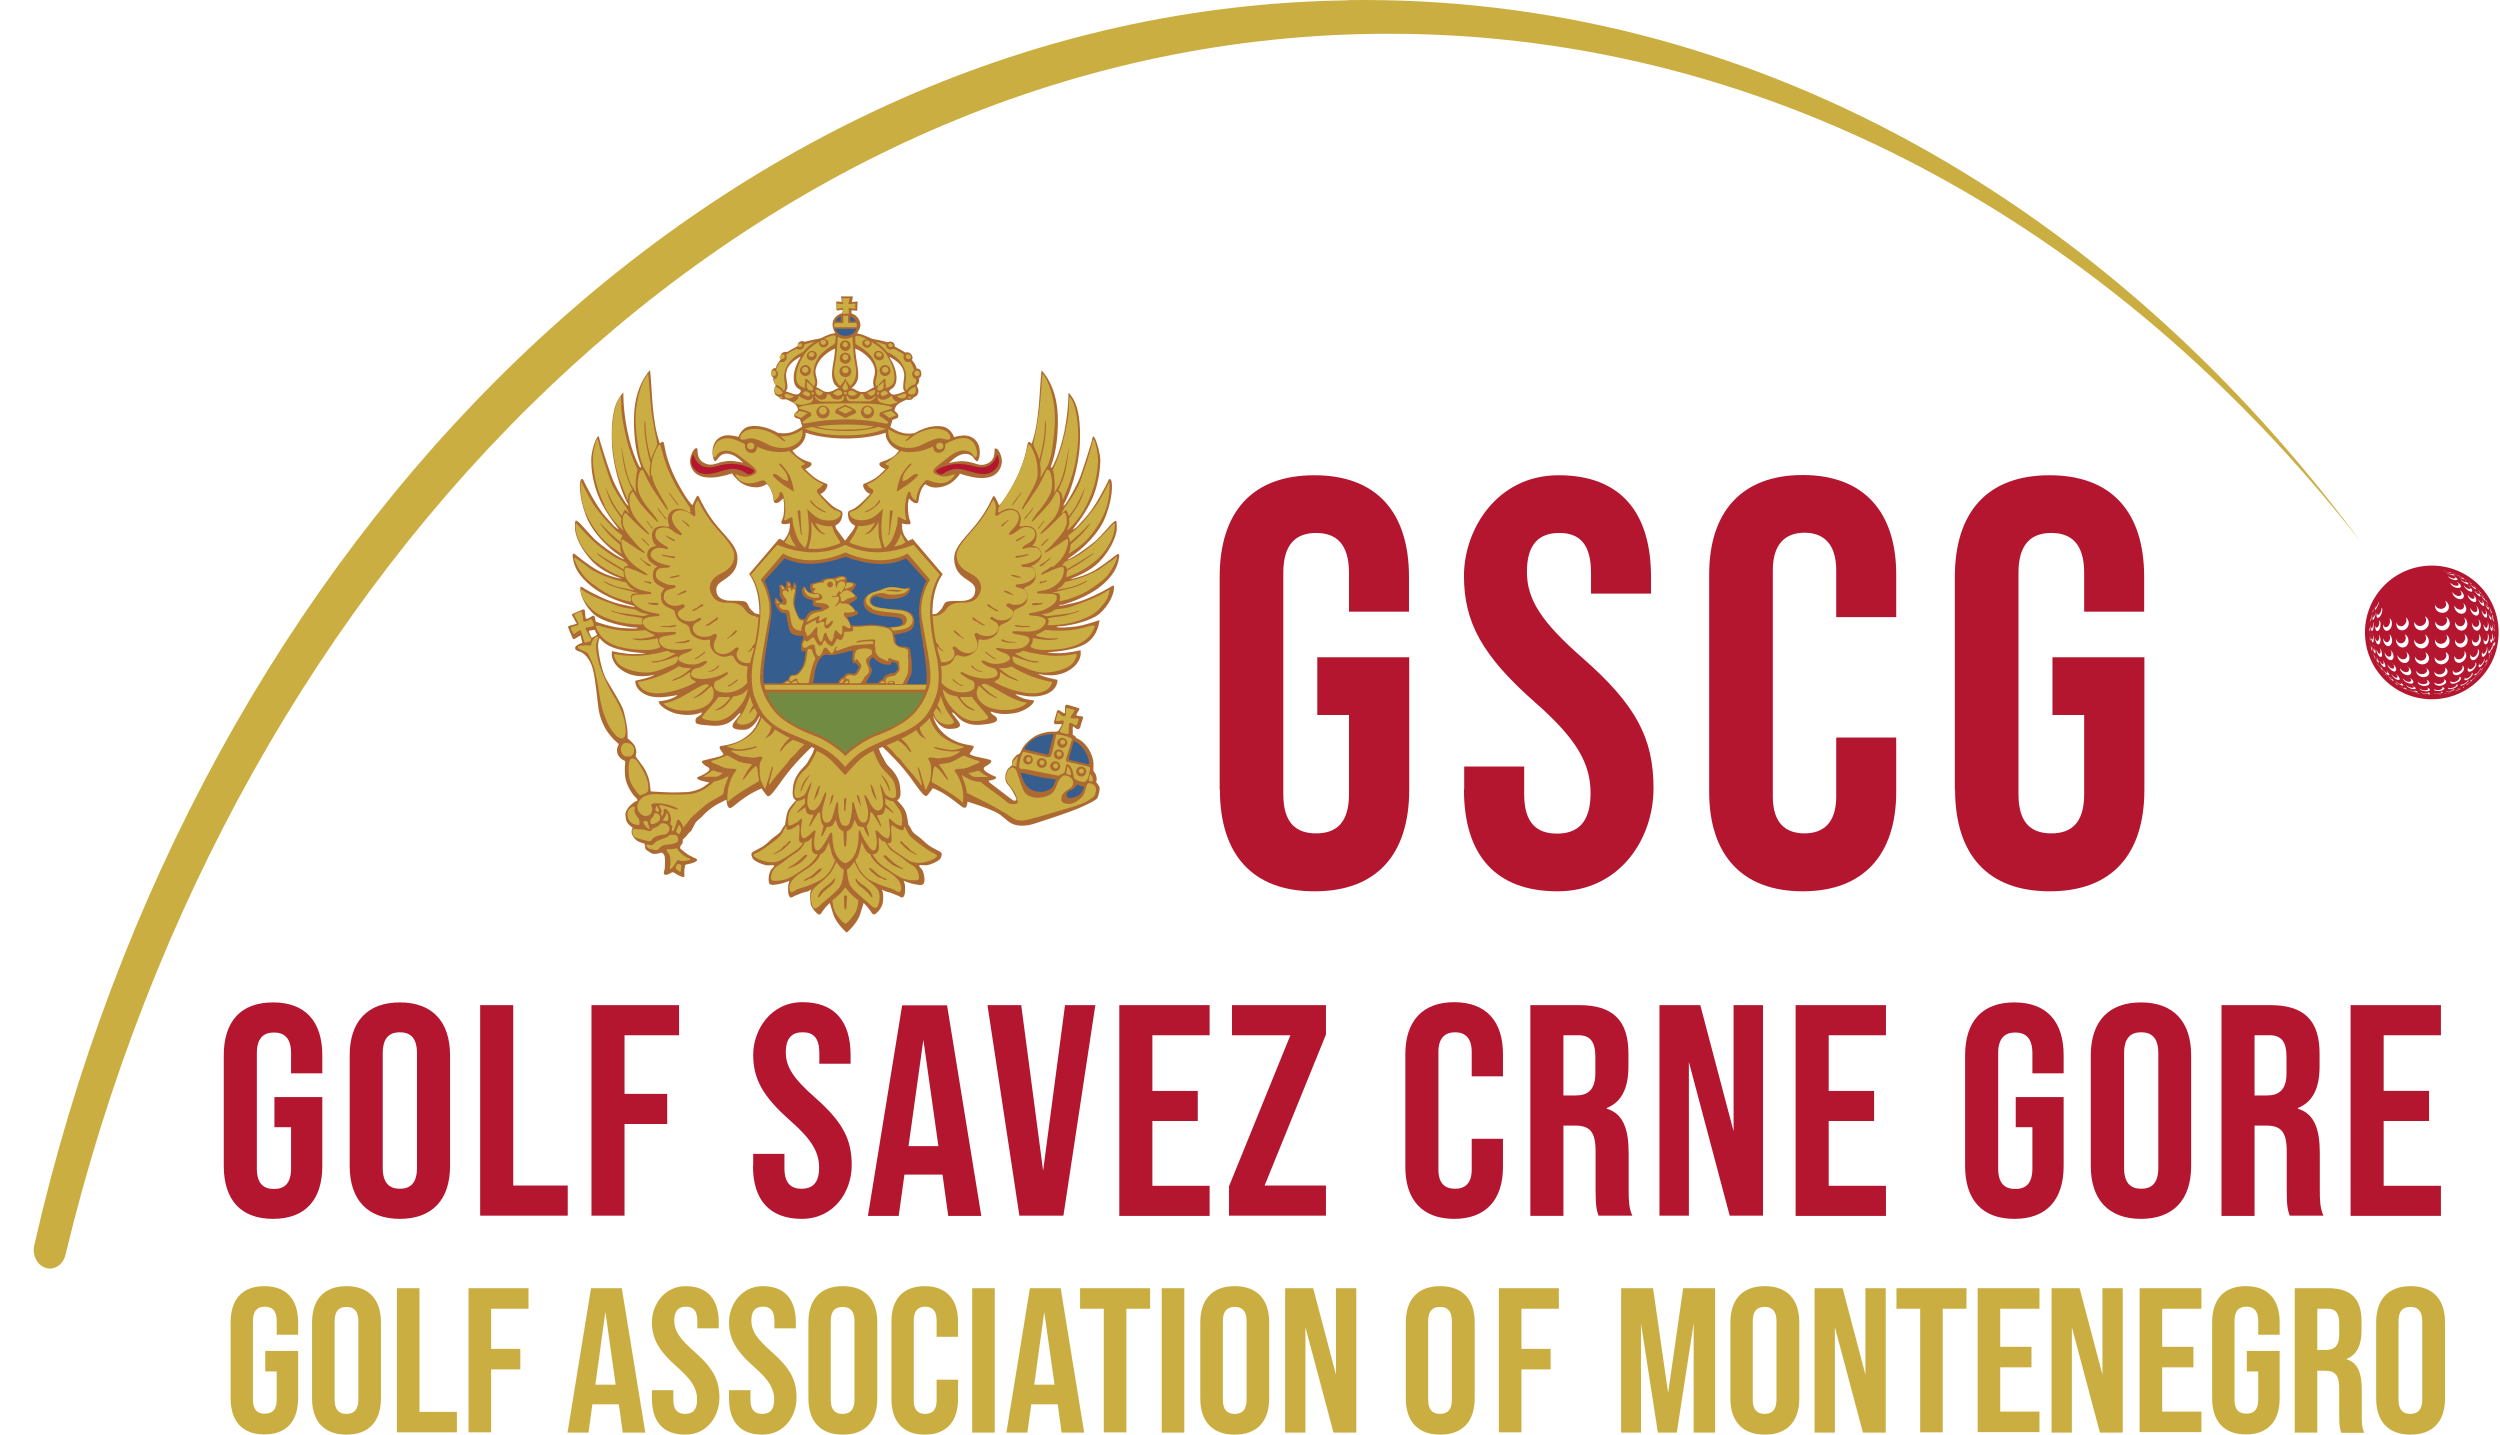
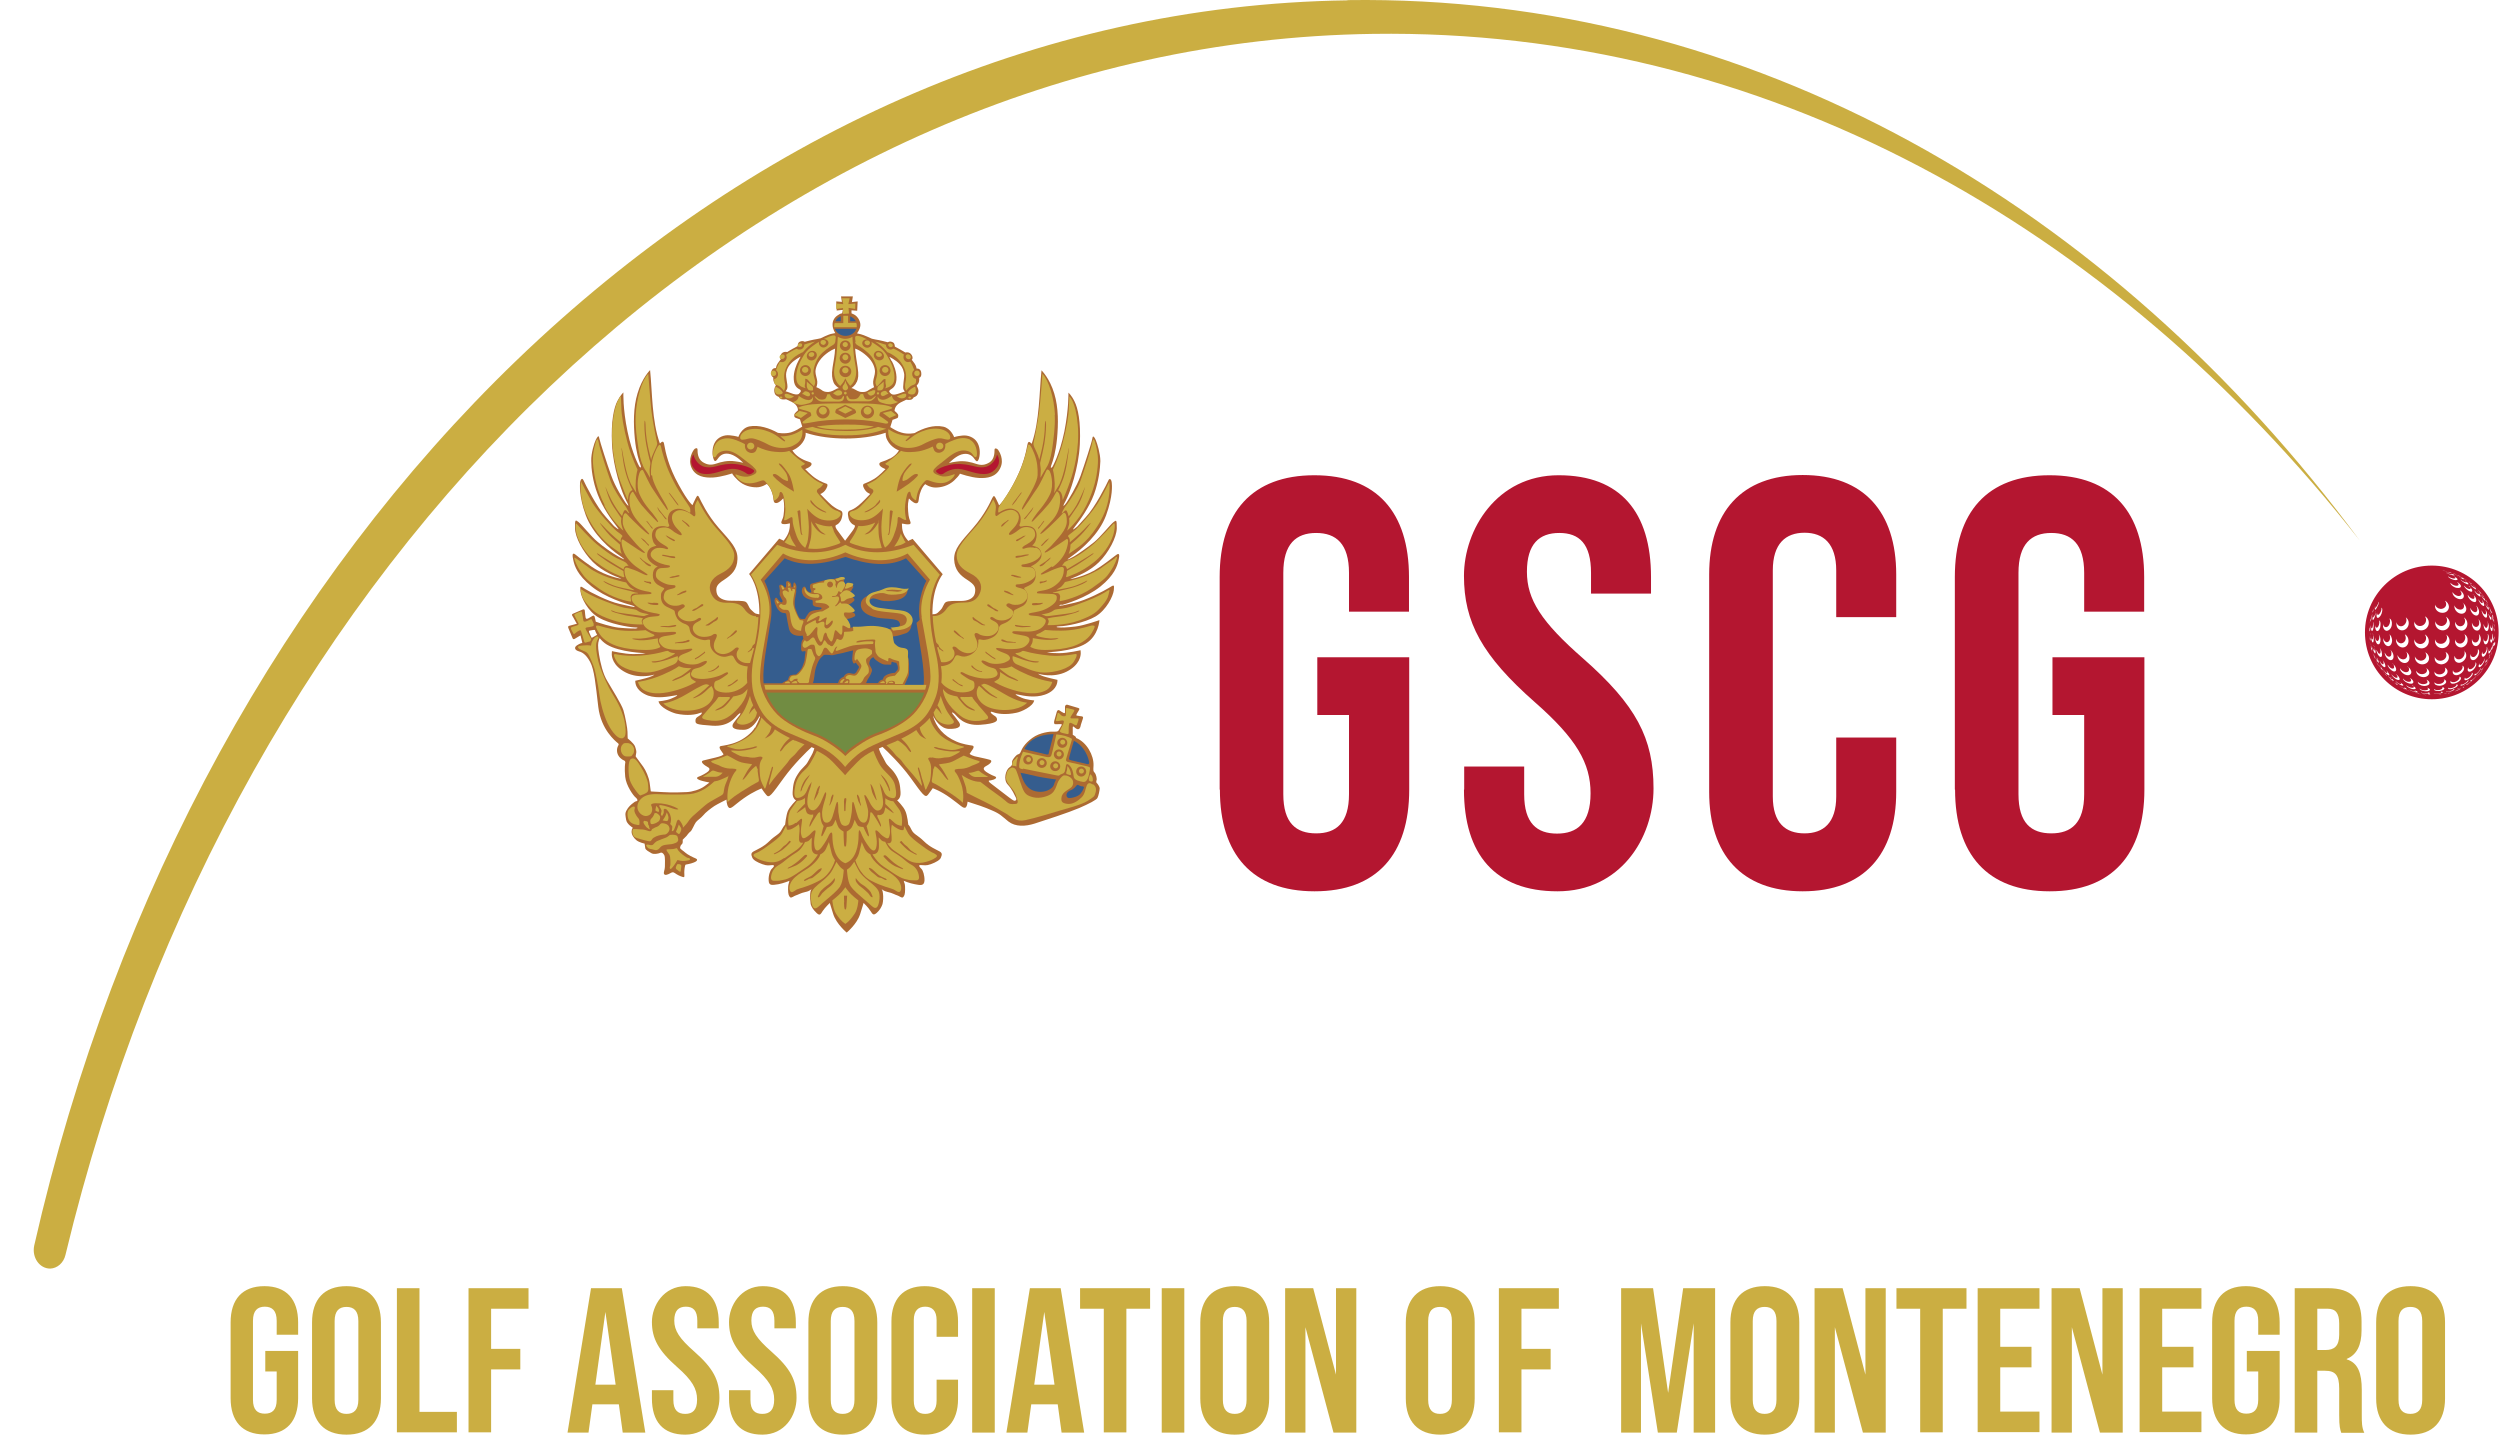
<svg xmlns="http://www.w3.org/2000/svg" fill="none" viewBox="0 0 1096 629">
  <path d="M1073.8 303.75c-.2 0-.4.1-.6.2h.2c.3 0 .5-.1.4 0m-4.2.7c-.5 0-1 .1-1.6.1.6 0 1.2-.1 1.3-.1h-.1.6-.2Zm-4.2.2h-1.6 1.2-.3.9-.2Zm-1.6-.1c-.4 0-.7 0-1.1-.1h-.2c.2 0 .7 0 1.3.1Zm-2.4-.3c-.3 0-.5 0-.8-.2h.1-.3c.5.1.9.2 1 .2Zm-4.3-1.1c-.1 0-.2 0-.4-.1-.1 0-.2 0-.3-.1.3 0 .5.2.7.3v-.1Zm24.9-3.5c-.1.1-.3.2-.4.3 0 0 .1 0 .2-.1.1 0 .2-.1.2-.1h.1l-.1-.1Zm-1.8 1.2c-.2.1-.4.2-.6.4h.3l.4-.2-.1-.2Zm-27.4.4c-.3-.2-.6-.3-.8-.5.2.1.2.1 0 0-.1 0-.3-.2-.5-.3.5.3.9.6 1.2.7.1 0 .2.1.1 0v.1Zm25.8.4c.3-.1.4-.1.1 0-.3.2-1.2.6-1.8.9-.7.3-1.1.4-.8.3h.1s.2 0 .8-.2c.6-.2 1.3-.6 1.6-.8v-.2Zm-4.2 1.5h.4c-.3.1-1.1.4-1.9.6-.8.2-1.4.3-1.2.1h.1s.4 0 1.1-.1c.7-.2 1.4-.4 1.6-.5l-.1-.1Zm-4.8.9h.7c-.1 0-.9.2-1.8.3h-1.6 1.3c.8 0 1.4-.2 1.5-.3h-.2.1Zm-5.1.2c.6 0 1 .1 1 .2 0 0-.7.1-1.6 0-.9 0-1.7-.2-1.8-.3.2 0 .8.2 1.5.3h1.3s-.1 0-.3-.1l-.1-.1Zm-5-.7c.6.2 1 .3 1.2.4.1.1-.4 0-1.3-.2-.8-.2-1.7-.5-1.9-.6l1.5.5c.7.2 1.2.2 1 .1l-.4-.2h-.1Zm-4.4-1.3c.5.2 1 .5 1.2.6.3.1-.1 0-.8-.3-.7-.3-1.5-.7-1.8-.9h-.1c.3.2.9.5 1.4.7.6.3.9.4.7.2 0 0-.3-.1-.5-.3h-.1Zm31-6.1s-.1 0-.2.2l.2-.2Zm-1.3 1.3c-.2.2-.5.4-.7.6-.1 0 0 0 .2-.2l.2-.2c-.2.2-.1.1.2-.1l.1-.1Zm-36.5.6c-.3-.2-.5-.5-.8-.7.2.2.2.2 0 0l-.5-.5 1.1 1.1c.3.2.3.3.2.2v-.1Zm35.4.1c.2-.1.2 0-.1.2-.4.4-1.2 1-1.8 1.4-.6.4-.9.5-.5.1 0 0 .1 0 .2-.2-.1.2 0 0 .5-.2.5-.3 1.2-.8 1.5-1.2l.2-.2v.1Zm-3.5 2.1c.3 0 .4 0 .1.2-.4.3-1.3.8-2 1.2-.8.3-1.2.4-.9.1 0 0 .1 0 .2-.1 0 .2.3 0 .8-.1.6-.3 1.4-.7 1.7-1 .1-.1.2-.2.1-.2v-.1Zm-4.6 1.7c.5 0 .6 0 .4.2-.3.3-1.2.7-2.2.9-1 .2-1.6.2-1.4 0l.1-.1c0 .2.5.1 1.2 0 .8-.2 1.6-.6 1.8-.8v-.2h.1Zm-5.5 1.1c.6 0 .9.1.8.3-.1.2-1.1.5-2.1.6-1 0-1.8 0-1.8-.3.2.2.8.2 1.5.2.9 0 1.7-.3 1.8-.5 0-.1 0-.2-.2-.2v-.1Zm-5.9.2c.7.1 1.1.3 1.1.5s-.8.3-1.8.3c-1-.1-2-.4-2.1-.6v-.1c.3.2.9.4 1.7.5.9 0 1.5 0 1.5-.3 0 0-.1-.2-.4-.3Zm-5.6-.8c.7.2 1.2.5 1.3.7.2.2-.4.3-1.4 0-.9-.3-1.9-.7-2.2-.9v-.1c.4.2 1 .5 1.7.7.8.2 1.3.2 1.1 0 0 0-.2-.2-.5-.3v-.1Zm-4.9-1.5c.6.3 1.1.6 1.4.9.3.3 0 .2-.9-.1-.8-.3-1.7-.9-2.1-1.2l-.1-.1c.4.3 1 .7 1.5.9.7.3 1 .3.7 0-.1 0-.3-.3-.5-.4Zm-3.9-2c.5.3 1 .7 1.3 1 .4.3.2.3-.5-.1-.6-.4-1.4-1-1.8-1.3 0 0-.1 0-.1-.1.4.3.9.7 1.3 1 .5.3.7.4.3 0l-.5-.5Zm38.4-5.3c-.1.2-.3.3-.4.5 0 0 .1-.2.3-.5l.2-.2c-.2.2-.2.3-.1.2Zm-43.7.5c-.2-.2-.4-.5-.5-.7 0 0-.1-.2-.3-.4-.1-.2-.3-.4-.4-.6.3.4.6.9.9 1.3.2.2.3.4.3.4Zm43.5-.4s0 .2-.3.5c-.4.5-1 1.3-1.5 1.7-.5.4-.5.4 0-.1l.2-.2c-.2.3-.1.3.2 0 .4-.3.9-1 1.2-1.4.1-.2.2-.3.3-.4l-.1-.1Zm-2.4 2.1c.2 0 .1.1-.1.5-.4.5-1.2 1.3-1.8 1.7-.7.4-.9.4-.5-.1l.2-.2c-.2.3 0 .3.5 0 .5-.4 1.2-1 1.6-1.5.1-.2.2-.3.2-.4h-.1Zm-3.7 2.2c.4 0 .4.1.1.5-.4.5-1.4 1.2-2.2 1.6-.9.4-1.3.3-1-.2l.2-.2c0 .3.3.3.9 0 .7-.3 1.5-.9 1.9-1.4.1-.2.2-.3.1-.4v.1Zm-5 1.8c.5 0 .7.2.5.6-.3.5-1.4 1.1-2.5 1.4-1.1.3-1.8 0-1.6-.4 0 0 0-.1.1-.2 0 .3.6.4 1.4.2.9-.2 1.8-.7 2.1-1.2.1-.2 0-.3 0-.4Zm-6.2 1.2c.7.1 1 .4.9.7-.2.5-1.2.9-2.4 1-1.2 0-2.1-.2-2.1-.7v-.2c.2.3.9.5 1.7.5 1 0 1.9-.5 2-.9 0-.2 0-.3-.2-.5l.1.1Zm-6.7.2c.7.2 1.3.6 1.3.9 0 .5-.9.8-2.1.7-1.2-.1-2.3-.6-2.4-1v-.2c.3.4 1.1.7 1.9.8 1 0 1.8-.2 1.8-.6 0-.2-.2-.3-.4-.5l-.1-.1Zm-6.5-.9c.7.3 1.3.7 1.5 1.1.2.5-.5.6-1.6.4-1-.3-2.1-.9-2.4-1.4v-.2c.4.4 1.1.8 1.9 1 .9.2 1.5 0 1.3-.4 0-.2-.3-.4-.5-.6l-.2.1Zm-5.5-1.6c.6.4 1.2.9 1.5 1.2.3.5 0 .6-1 .2-.8-.4-1.8-1.1-2.2-1.6 0 0 0-.1-.1-.2.4.4 1.1.9 1.6 1.2.7.3 1.1.2.8-.2-.1-.2-.3-.4-.6-.6Zm-4.1-2.1c.5.4 1 .9 1.3 1.3.4.5.2.6-.4.1-.6-.4-1.4-1.2-1.8-1.7l-.1-.2c.4.4.9.9 1.3 1.2.5.4.7.3.3-.2-.1-.2-.3-.4-.5-.6l-.1.1Zm-2.8-2.2c.4.4.8.9 1.1 1.3.4.5.4.6 0 .2-.4-.4-1.1-1.2-1.5-1.7 0 0 0-.1-.1-.2.3.4.7.9 1 1.2.4.4.4.3 0-.2-.1-.2-.3-.4-.5-.6Zm45.6-4.7c-.2.4-.4.8-.7 1.2-.1.2-.2.4-.3.5-.3.4-.2.2.2-.5 0-.1.1-.2.2-.3-.2.4-.2.5 0 .3.2-.3.6-1 .8-1.5 0-.2.2-.4.2-.5 0 0-.1.3-.4.8Zm-48.4 1.3c-.2-.4-.5-.8-.7-1.2 0-.1 0-.2-.1-.3.2.5.5 1 .7 1.2.2.3.1 0-.2-.5-.1-.2-.2-.5-.4-.7.2.4.6 1 .8 1.4.4.7.5.9.2.5 0-.1-.2-.3-.3-.5v.1Zm47.5-.4s0 .3-.3.8c-.4.7-1 1.5-1.4 2-.4.4-.4.2 0-.5 0 0 .1-.2.2-.3-.2.4-.1.5.2.2.3-.3.8-1.1 1.1-1.7.1-.2.2-.4.2-.5Zm-2.4 2c.2 0 .2.3-.1.9-.4.7-1.2 1.6-1.8 2.1-.7.5-.9.2-.5-.5 0 0 .1-.2.2-.3-.2.5 0 .6.5.3.5-.4 1.2-1.1 1.5-1.8.1-.3.2-.5.2-.6v-.1Zm-3.7 2.1c.4 0 .4.4.2 1-.4.7-1.4 1.7-2.3 2.1-.9.4-1.4.1-1.1-.7 0-.1.1-.2.2-.3 0 .5.4.6 1 .3.8-.3 1.6-1.1 1.9-1.8.1-.3.1-.5 0-.6h.1Zm-5.5 1.7c.6.1.8.5.6 1.1-.3.8-1.5 1.6-2.7 1.9-1.2.3-2-.1-1.8-.9 0-.1 0-.2.1-.3 0 .5.7.7 1.6.6 1-.2 2-1 2.2-1.7.1-.3 0-.5 0-.7Zm-6.9 1.1c.7.2 1.2.7 1.1 1.3-.2.8-1.4 1.5-2.7 1.6-1.4 0-2.5-.5-2.4-1.3v-.3c.2.5 1 .9 2 .8 1.1 0 2.1-.7 2.3-1.4 0-.3 0-.6-.3-.8v.1Zm-7.6.2c.8.3 1.4.9 1.4 1.5 0 .8-1.1 1.3-2.4 1.3-1.4-.1-2.6-.8-2.7-1.6v-.3c.3.6 1.2 1 2.2 1.1 1.2 0 2.1-.4 2-1.1 0-.3-.2-.6-.4-.8l-.1-.1Zm-7.3-.8c.8.4 1.4 1 1.6 1.6.2.8-.6 1.2-1.8.9-1.2-.3-2.3-1.1-2.7-1.9v-.3c.4.6 1.2 1.2 2 1.4 1 .2 1.7-.1 1.5-.8 0-.3-.3-.6-.5-.8l-.1-.1Zm-6-1.6c.7.5 1.3 1.1 1.5 1.7.4.8-.2 1.1-1.1.7-.9-.4-1.9-1.3-2.3-2.1 0-.1 0-.2-.1-.3.4.6 1.1 1.2 1.7 1.5.8.3 1.2 0 .9-.6-.1-.3-.3-.6-.6-.8v-.1Zm-4.4-1.9c.5.5 1 1.2 1.3 1.7.4.7.2 1-.5.5-.6-.4-1.4-1.3-1.9-2.1 0 0-.1-.2-.1-.3.4.6.9 1.2 1.3 1.5.5.3.7.1.4-.5-.1-.3-.3-.5-.5-.8Zm-2.7-2.1c.4.5.8 1.1 1 1.6.4.7.4.9 0 .5s-1-1.3-1.4-1.9c0 0-.1-.2-.1-.3.3.5.7 1.1 1 1.4.3.3.3.1 0-.5-.1-.2-.3-.5-.4-.8h-.1Zm48.9-5c0 .2-.1.4-.2.5 0-.2.1-.4.3-.8v-.3c0 .3-.1.4-.2.5l.1.1Zm-51.8.6c-.1-.3-.2-.6-.4-1 0-.1 0-.3-.2-.5 0-.2-.1-.5-.2-.7.1.3.3.9.5 1.4.1.3.2.6.3.7v.1Zm51.9-1.4c0 .1-.1.5-.3 1-.3.8-.7 1.6-.8 1.9-.2.3-.1 0 .2-.9 0-.1 0-.2.1-.3-.2.5-.2.7 0 .5.1-.2.4-.9.7-1.6 0-.3.1-.5.2-.6h-.1Zm-1 1.3c0 .1 0 .6-.2 1.1-.3.9-.9 1.8-1.2 2.2-.4.4-.4 0 0-.9 0-.1 0-.2.2-.4-.2.6 0 .8.2.5.3-.3.7-1.1 1-1.8.1-.3.2-.5.2-.7h-.2Zm-2.2 1.6c.2.1.2.6 0 1.3-.4.9-1.1 2-1.7 2.4-.7.4-1 0-.6-1.1 0-.1.1-.3.2-.4-.1.6.1.9.6.6.5-.3 1.1-1.2 1.4-2 .1-.3.2-.6.1-.8Zm-3.9 1.7c.4.2.6.7.3 1.5-.4 1.1-1.4 2.2-2.3 2.5-1 .4-1.6-.2-1.3-1.3 0-.2.1-.3.2-.5 0 .7.5 1 1.2.8.8-.3 1.7-1.2 1.9-2.1.1-.4.1-.7 0-.9Zm-5.8 1.4c.7.3 1 .9.8 1.7-.3 1.1-1.5 2.2-2.8 2.5-1.3.3-2.3-.5-2.1-1.6 0-.2 0-.3.1-.5.1.8.8 1.2 1.8 1 1.1-.2 2.1-1.1 2.4-2.1 0-.4 0-.7-.1-1h-.1Zm-7.6.9c.8.4 1.3 1.1 1.2 1.9-.1 1.2-1.5 2.2-3 2.3-1.5 0-2.8-.8-2.7-2v-.5c.2.8 1.2 1.4 2.2 1.3 1.3 0 2.4-.9 2.5-2 0-.4 0-.8-.3-1.1l.1.1Zm-8.4.1c.9.5 1.6 1.2 1.6 2.1 0 1.2-1.2 2.1-2.7 2-1.5-.1-2.8-1.1-3-2.3v-.5c.3.8 1.3 1.5 2.4 1.5 1.3 0 2.3-.7 2.3-1.7 0-.4-.2-.8-.5-1.1h-.1Zm-8-.6c.9.5 1.5 1.4 1.7 2.2.2 1.2-.8 1.9-2.1 1.6-1.3-.3-2.5-1.4-2.8-2.5v-.5c.4.8 1.3 1.5 2.2 1.7 1.1.2 1.9-.4 1.7-1.4 0-.4-.3-.8-.6-1.2l-.1.1Zm-6.5-1.3c.7.6 1.3 1.4 1.5 2.1.3 1.1-.3 1.7-1.3 1.3-.9-.4-2-1.5-2.3-2.5v-.4c.4.8 1.1 1.5 1.7 1.7.8.3 1.3-.2 1-1.2-.1-.4-.3-.8-.5-1.1l-.1.1Zm-4.5-1.6c.5.5 1 1.3 1.2 2 .4 1 .1 1.5-.6 1.1-.6-.4-1.4-1.4-1.7-2.4 0-.1 0-.3-.1-.4.3.7.8 1.4 1.2 1.6.5.3.7-.1.5-1-.1-.3-.3-.7-.5-1v.1Zm-2.7-1.6c.3.5.7 1.2.9 1.8.4.9.3 1.3 0 1-.4-.4-.9-1.3-1.2-2.2 0-.1 0-.2-.1-.3.3.6.6 1.2.8 1.5.3.3.3 0 0-.9-.1-.3-.2-.6-.4-.9Zm-1.4-1.5c.2.4.4 1 .7 1.6.3.8.4 1.2.2.9-.2-.3-.6-1.2-.8-1.9 0-.1 0-.2-.1-.3.2.5.4 1.1.5 1.3.2.3 0 0-.2-.8 0-.3-.2-.5-.3-.8Zm52.8-3c0 .3-.1.6-.2.9 0 .1 0-.4.2-1.2v-.3c0 .5-.1.8-.1.7.5-.1.9-.6.9-1.2s0-.5-.2-.7l-.7 1.9.1-.1Zm-53.7.9c0-.3-.1-.6-.2-.9 0 0 0-.4-.2-1 0-.2 0-.5-.1-.7 0 .3.2.9.3 1.5.2.8.3 1.2.2 1.1Zm53.8-2.2c0 .2 0 .7-.2 1.3-.2.9-.5 1.7-.6 1.9-.2.2-.1-.3 0-1.3v-.4c-.1.6-.1.9 0 .8.1-.2.3-.9.5-1.6 0-.3 0-.5.1-.7h.2Zm-.9.8v1.5c-.2 1-.6 2-1 2.3-.4.3-.5-.4-.2-1.5 0-.1 0-.3.1-.4 0 .7 0 1.1.3.9.3-.2.6-1 .8-1.9v-.9Zm-2.1.9c.3.3.3.9.2 1.7-.3 1.2-.9 2.3-1.5 2.6-.7.3-1.1-.4-.8-1.7 0-.2 0-.3.1-.5 0 .8.3 1.2.7 1 .5-.2 1.1-1.2 1.3-2.1v-1Zm-3.9 1c.5.3.7 1.1.5 2-.3 1.3-1.2 2.5-2.2 2.8-1.1.3-1.8-.6-1.6-2 0-.2 0-.4.1-.6 0 .9.6 1.4 1.4 1.3.8-.2 1.7-1.3 1.8-2.4v-1.1Zm-6.1.8c.7.4 1.1 1.2 1 2.3-.2 1.4-1.5 2.7-2.8 2.9-1.4.2-2.6-.8-2.4-2.4 0-.2 0-.4.1-.6.2 1 1 1.6 2 1.5 1.2-.1 2.2-1.2 2.4-2.5 0-.5 0-.9-.2-1.3l-.1.1Zm-8 .5c.9.5 1.5 1.4 1.4 2.5-.1 1.5-1.5 2.8-3.2 2.9-1.7 0-3.1-1.1-3-2.7v-.6c.3 1 1.3 1.8 2.5 1.7 1.4 0 2.6-1.1 2.6-2.4 0-.5-.1-1-.4-1.4h.1Zm-9 .1c1 .5 1.7 1.5 1.7 2.6 0 1.6-1.3 2.7-3 2.7s-3.1-1.4-3.2-2.9v-.6c.3 1 1.3 1.8 2.5 1.9 1.4 0 2.5-1 2.5-2.3 0-.5-.2-1-.5-1.4Zm-8.5-.3c.9.6 1.6 1.5 1.6 2.6.1 1.5-1 2.6-2.4 2.4-1.4-.2-2.6-1.5-2.8-2.9v-.6c.3 1 1.2 1.8 2.2 1.9 1.2.1 2.1-.7 2-2 0-.5-.2-1-.5-1.4h-.1Zm-6.8-.8c.7.6 1.3 1.5 1.4 2.5.2 1.4-.5 2.3-1.6 2-1-.3-2-1.5-2.2-2.8v-.5c.3.9 1 1.7 1.6 1.8.9.2 1.4-.5 1.3-1.7 0-.5-.2-.9-.5-1.3Zm-4.7-.9c.5.5.9 1.4 1 2.3.3 1.3-.1 2-.8 1.7-.6-.3-1.3-1.4-1.5-2.6v-.5c.3.8.7 1.5 1.1 1.7.5.2.8-.4.6-1.5 0-.4-.2-.8-.4-1.2v.1Zm-2.6-1c.3.5.5 1.2.7 2 .3 1.1.1 1.7-.2 1.4-.3-.3-.7-1.3-1-2.3v-.4c.2.7.5 1.3.7 1.5.3.2.4-.3.2-1.2 0-.4-.2-.7-.3-1h-.1Zm-1.2-.8c.1.4.3 1.1.4 1.7.2 1 .3 1.5 0 1.3-.1-.2-.4-1.1-.6-1.9v-.3c.1.6.3 1.1.4 1.3.1.2 0-.3 0-1.1 0-.3-.1-.6-.2-.8v-.2Zm54.3-2.9c0 .4 0 .8-.1 1.1v.1-1.7.9-.4h.1Zm-55 1.1v-2.6 1.4c0 .9.1 1.5 0 1.4v-.2Zm54.8-2.6v1.4c0 .9-.2 1.7-.3 1.9-.1.1-.2-.6 0-1.6v-.4c0 .6 0 1.1.1 1 0 0 .2-.7.2-1.5v-.8Zm-.8.1c.1.3.2.9.2 1.7 0 1.1-.4 2-.7 2.2-.3.2-.5-.7-.5-1.9v-.5c0 .8.2 1.3.4 1.2.3 0 .5-.9.5-1.8v-.9h.1Zm-2 .1c.3.4.5 1.1.4 2-.1 1.2-.6 2.4-1.2 2.5-.7.2-1.2-.8-1.1-2.2v-.5c0 .9.5 1.5.9 1.4.5 0 1-1 1-2.1 0-.4 0-.8-.1-1.1h.1Zm-3.9.1c.5.5.8 1.3.8 2.3-.1 1.5-1 2.7-2 2.9-1.1.1-2-1-1.9-2.6v-.6c.1 1 .8 1.7 1.6 1.6.9 0 1.6-1.1 1.6-2.4 0-.5 0-.9-.2-1.3l.1.1Zm-6.2.1c.8.5 1.3 1.5 1.2 2.6 0 1.6-1.3 3-2.8 3.1-1.5 0-2.8-1.2-2.7-2.9v-.7c.2 1.1 1.1 1.9 2.2 1.9 1.2 0 2.2-1.2 2.3-2.6 0-.5-.1-1-.4-1.4h.2Zm-8.3 0c1 .6 1.6 1.6 1.6 2.8 0 1.8-1.5 3.2-3.2 3.2-1.8 0-3.2-1.4-3.2-3.2v-.7c.3 1.2 1.3 2 2.6 2 1.5 0 2.6-1.2 2.7-2.7 0-.6-.2-1.1-.5-1.5v.1Zm-9.2 0c1 .6 1.7 1.7 1.7 2.9 0 1.8-1.4 3.2-3.2 3.2-1.7 0-3.2-1.5-3.2-3.3v-.7c.3 1.2 1.3 2 2.6 2.1 1.5 0 2.6-1.2 2.6-2.6 0-.6-.2-1.1-.5-1.5v-.1Zm-8.7 0c.9.5 1.5 1.6 1.5 2.8 0 1.7-1.2 3-2.7 2.9-1.5-.1-2.7-1.5-2.8-3.2v-.6c.3 1.1 1.1 1.9 2.1 2 1.2 0 2.2-1 2.2-2.4 0-.5-.2-1.1-.4-1.5h.1Zm-6.9-.1c.7.5 1.1 1.5 1.2 2.6 0 1.6-.8 2.8-1.9 2.6-1-.2-1.9-1.4-2-2.9v-.6c.2.9.8 1.7 1.5 1.8.9 0 1.6-.9 1.5-2.2 0-.5-.1-1-.3-1.4v.1Zm-4.7-.1c.4.5.7 1.3.8 2.3.1 1.4-.4 2.4-1.1 2.2-.6-.1-1.1-1.3-1.2-2.5v-.5c.1.8.5 1.5.9 1.6.5 0 .9-.8.9-1.9 0-.4-.1-.9-.2-1.2h-.1Zm-2.6-.1c.2.4.4 1.1.4 1.9.1 1.2-.1 2-.4 1.9-.3-.1-.6-1.1-.7-2.2v-.4c0 .7.3 1.3.5 1.3.3 0 .4-.6.4-1.6 0-.4 0-.7-.1-1l-.1.1Zm-1.2-.1c0 .3.2 1 .2 1.7v1.6c-.1-.1-.3-1-.3-1.9v-.4c0 .6.1 1.1.2 1.2.1 0 .1-.5 0-1.4v-.9l-.1.1Zm54.7-2.1v1.1s0-.7-.1-1.6v-.3c0 .6 0 1 .1 1v-.3.1Zm-55.1 1.2v-.8s0-.6.1-1.3v-.7 1.3c0 .9-.1 1.6-.1 1.6v-.1Zm54.7-3.2c0 .3.2.9.2 1.5v1.7c-.1 0-.3-.9-.3-1.9v-.4c0 .7.2 1.2.3 1.2 0 0 .1-.6 0-1.3 0-.3 0-.6-.1-.8h-.1Zm-.9-.7c.2.4.3 1.1.4 1.8 0 1.1-.1 2-.4 1.9-.3 0-.7-1-.7-2.3v-.5c.1.8.4 1.4.6 1.5.2 0 .4-.6.3-1.5 0-.3 0-.7-.2-.9Zm-2-.7c.3.5.6 1.3.7 2.1 0 1.3-.3 2.3-.9 2.3-.7 0-1.3-1.2-1.4-2.6v-.5c.2.9.7 1.6 1.1 1.7.5 0 .8-.8.8-1.8 0-.4-.1-.8-.3-1.1v-.1Zm-3.9-.8c.6.5 1 1.4 1.1 2.4 0 1.5-.7 2.7-1.7 2.6-1.1 0-2.1-1.3-2.2-2.9v-.6c.2 1 1 1.9 1.8 1.9.9 0 1.5-.9 1.4-2.1 0-.5-.2-.9-.4-1.3Zm-6.2-.7c.8.6 1.4 1.5 1.4 2.7 0 1.6-1.1 3-2.5 3-1.5 0-2.9-1.4-2.9-3.2v-.7c.3 1.1 1.2 2 2.3 2 1.2 0 2.1-1 2.1-2.4 0-.5-.2-1-.5-1.4h.1Zm-8-.4c1 .6 1.6 1.6 1.7 2.8 0 1.8-1.4 3.2-3.1 3.2-1.8 0-3.3-1.5-3.3-3.3v-.7c.3 1.2 1.4 2 2.6 2.1 1.5 0 2.6-1.2 2.6-2.6 0-.5-.2-1.1-.5-1.5Zm-9.1-.1c1 .5 1.6 1.6 1.6 2.8 0 1.8-1.5 3.3-3.3 3.3-1.8 0-3.2-1.4-3.1-3.2v-.7c.3 1.1 1.3 2 2.5 2 1.5 0 2.7-1.2 2.7-2.7 0-.6-.2-1.1-.5-1.5h.1Zm-8.6.3c.8.5 1.4 1.5 1.4 2.6 0 1.8-1.4 3.2-2.9 3.2s-2.6-1.3-2.5-3v-.6c.2 1.1 1 1.8 2 1.8 1.2 0 2.3-1.2 2.4-2.6 0-.5-.1-1-.3-1.4h-.1Zm-6.9.6c.6.4 1 1.3.9 2.4 0 1.6-1.1 2.9-2.2 3-1 0-1.8-1.2-1.7-2.6v-.6c0 .9.6 1.6 1.3 1.6.9 0 1.7-1.1 1.8-2.4 0-.5 0-.9-.2-1.3l.1-.1Zm-4.6.8c.4.3.6 1.1.5 2.1 0 1.4-.7 2.6-1.4 2.6-.6 0-1-1-.9-2.3v-.5c0 .8.3 1.4.7 1.3.5 0 1-1 1.1-2.1v-1.1Zm-2.7.7c.2.3.2.9.2 1.8 0 1.2-.4 2.2-.7 2.2-.3 0-.5-.8-.4-1.9v-.4c0 .7 0 1.2.3 1.1.3 0 .5-.9.6-1.8v-1Zm-1.2.7v1.5c0 1-.2 1.9-.3 1.9-.1 0-.1-.7 0-1.7v-.4 1s.2-.8.3-1.6v-.8.1Zm54.1-1c0 .3.1.6.2.9 0 0-.2-.9-.3-1.8v-.3c.1.6.2 1 .3 1.2h-.2Zm-54.4.9c0-.3 0-.5.1-.8 0-.1.2-.8.3-1.4 0-.3.1-.5.1-.6 0 .1-.1.5-.2 1.1-.2.8-.3 1.6-.3 1.8v-.1Zm53.7-3.6c.1.4.3 1 .4 1.5.2.9.2 1.5.1 1.3-.1-.1-.4-1.1-.6-2v-.4c.2.7.4 1.2.5 1.3.1.1 0-.3 0-1 0-.3-.1-.6-.2-.8l-.2.1Zm-1.1-1.2c.2.5.5 1.1.6 1.8.2 1 .1 1.7-.1 1.5-.3-.2-.8-1.3-1-2.4v-.4c.2.8.6 1.4.8 1.6.3.2.3-.4.1-1.2 0-.3-.2-.6-.3-.9h-.1Zm-2.1-1.5c.4.5.8 1.3.9 2 .2 1.2 0 2-.6 1.8-.7-.2-1.4-1.4-1.7-2.7v-.5c.3.9.8 1.6 1.3 1.8.5.2.7-.5.5-1.4 0-.3-.2-.7-.4-1Zm-3.9-1.5c.6.5 1.1 1.4 1.3 2.3.2 1.3-.4 2.3-1.4 2.1-1.1-.2-2.2-1.5-2.4-2.9v-.5c.3.9 1.1 1.7 1.9 1.9.8.2 1.4-.6 1.1-1.7 0-.4-.3-.8-.5-1.2Zm-5.9-1.3c.8.6 1.4 1.5 1.6 2.4.2 1.5-.8 2.6-2.2 2.5-1.5-.1-2.9-1.5-3-3.1v-.6c.3 1 1.3 1.8 2.4 1.9 1.2.1 2-.7 1.8-1.9 0-.4-.3-.9-.5-1.2h-.1Zm-7.7-.8c.9.5 1.6 1.4 1.7 2.5.1 1.6-1.2 2.9-2.9 2.8-1.8 0-3.2-1.4-3.2-3v-.6c.3 1 1.3 1.8 2.5 1.9 1.4 0 2.5-1 2.4-2.2 0-.5-.2-.9-.5-1.3v-.1Zm-27.8 3.1c.3.2.4.8.2 1.7-.2 1.3-1 2.5-1.7 2.7-.6.2-.9-.6-.6-1.8 0-.2 0-.3.1-.5 0 .7.1 1.1.5 1 .5-.2 1.2-1.2 1.4-2.2 0-.4.1-.7 0-.9h.1Zm-2.7 1.5c.1.2.1.7 0 1.4-.2 1.1-.7 2.2-1 2.4-.3.2-.4-.5-.1-1.5 0-.1 0-.3.1-.4-.1.6 0 1 .1.8.3-.2.7-1 .9-1.9 0-.3.1-.6.1-.8h-.1Zm-1.4 1.3c0 .1 0 .6-.2 1.3-.2 1-.5 1.9-.6 2-.1.1 0-.5.1-1.3v-.3c-.1.5-.1.9 0 .7.1-.1.3-.9.5-1.7 0-.3.1-.5.2-.7Zm52.4-.5c0 .3.2.6.3.9-.1-.3-.3-1-.5-1.6v-.3c.1.4.3.8.4 1h-.2Zm-52.8.9c.2-.8.5-1.6.8-2.3 0 .2-.1.4-.3.7-.2.6-.4 1.3-.5 1.6Zm51.8-3.5c.2.4.4 1 .6 1.5.3.8.4 1.2.2 1-.2-.3-.6-1.2-.9-2 0-.1 0-.2-.1-.3.2.6.5 1.2.6 1.4.1.2 0 0-.2-.8 0-.2-.2-.5-.3-.7l.1-.1Zm-1.3-1.7c.3.5.6 1.1.8 1.7.3.9.3 1.4 0 1.1-.4-.3-1-1.4-1.3-2.3 0-.1 0-.2-.1-.3.3.7.7 1.3 1 1.6.3.3.3-.1 0-.8-.1-.3-.3-.5-.4-.8v-.2Zm-2.3-1.9c.4.5.9 1.2 1.1 1.8.4 1 .2 1.6-.4 1.2-.7-.3-1.5-1.5-1.9-2.5 0-.1 0-.3-.1-.4.4.7.9 1.4 1.4 1.7.5.3.7-.1.4-.9-.1-.3-.3-.6-.5-.9Zm-3.7-2c.6.5 1.2 1.2 1.4 1.9.3 1.1-.1 1.8-1.1 1.4-1.1-.3-2.2-1.5-2.5-2.7v-.4c.4.8 1.2 1.5 1.9 1.7.8.3 1.2-.2.9-1.1-.1-.3-.3-.7-.6-.9v.1Zm-5.6-1.7c.8.5 1.4 1.2 1.6 2 .3 1.2-.6 2-1.9 1.8-1.4-.2-2.8-1.4-3-2.6v-.5c.4.8 1.3 1.5 2.3 1.7 1.1.2 1.8-.4 1.6-1.3-.1-.3-.3-.7-.6-1v-.1Zm-35.6 5c.1 0 0 .4-.2 1.1-.4.9-.9 2-1.3 2.3-.3.3-.3-.2 0-1.1 0-.1 0-.2.1-.3-.2.5-.1.7 0 .5.3-.2.8-1.1 1.1-1.8.1-.3.2-.5.2-.6l.1-.1Zm-1.6 1.7s0 .4-.3 1c-.3.8-.7 1.8-.9 2-.1.2 0-.2.2-1 0 0 0-.2.1-.3-.2.4-.2.7 0 .5.1-.2.5-1 .7-1.6 0-.2.2-.4.2-.6Zm48.6-2.3c.2.4.5.9.7 1.3.3.7.4.9.3.6-.2-.3-.7-1.2-1.1-1.9 0 0 0-.2-.1-.3.3.5.6 1.1.8 1.3.2.3 0 0-.2-.5-.1-.2-.2-.4-.4-.6v.1Zm-1.5-2c.3.4.7 1 .9 1.4.4.7.4 1 0 .6s-1.1-1.3-1.5-2.1c0 0-.1-.2-.1-.3.3.5.8 1.1 1.1 1.4.3.3.3 0 0-.5-.1-.2-.3-.4-.4-.7v.2Zm-2.4-2.1c.4.4.9 1 1.2 1.5.4.8.3 1.1-.3.7-.7-.4-1.6-1.4-2-2.2 0 0-.1-.2-.1-.3.4.6 1 1.2 1.5 1.5.5.3.6.1.3-.5-.1-.2-.3-.5-.5-.7h-.1Zm-3.7-2.2c.6.5 1.2 1 1.4 1.5.4.8 0 1.2-.9.8-1-.4-2.1-1.4-2.5-2.2v-.3c.4.6 1.2 1.2 1.9 1.4.8.3 1.1 0 .8-.6-.1-.2-.3-.5-.6-.7l-.1.1Zm-5.1-1.8c.7.4 1.3.9 1.6 1.5.3.8-.4 1.3-1.7 1.1-1.3-.2-2.6-1.2-2.8-2v-.3c.4.6 1.2 1.1 2.1 1.3 1 .2 1.6-.1 1.4-.8-.1-.2-.3-.5-.6-.7v-.1Zm11.7 6.5c.2.3.4.5.5.8l-.1-.2c-.3-.4-.8-1.2-1.2-1.7 0 0-.1-.1-.1-.2.3.4.7.9.9 1.2v.1Zm-2.3-2.9c.3.4.7.8 1 1.2.4.6.4.7 0 .3-.4-.4-1.2-1.3-1.6-1.8 0 0-.1-.2-.2-.2.4.4.8.9 1.1 1.2.3.4.3.3 0-.2-.1-.1-.3-.3-.4-.5h.1Zm-2.5-2.1c.4.4.9.8 1.2 1.2.4.6.3.7-.3.3-.7-.4-1.6-1.3-2-1.8 0 0-.1-.1-.1-.2.4.4 1 .9 1.5 1.2.5.4.6.3.3-.2l-.5-.5h-.1Zm-3.5-2.1c.6.4 1.1.8 1.4 1.1.4.6.1.7-.8.3-.9-.4-2-1.2-2.4-1.7 0 0 0-.1-.1-.2.4.4 1.1.9 1.8 1.1.7.3 1 .2.7-.2l-.5-.5-.1.1Zm-4.7-1.8c.7.3 1.2.7 1.4 1 .3.5-.3.7-1.4.5-1.2-.3-2.3-.9-2.6-1.4v-.2c.3.3 1.1.7 1.9.9.9.2 1.4 0 1.2-.3 0-.1-.3-.3-.5-.4v-.1Zm9.6 4.8.6.6c0 .1 0 0-.3-.3-.5-.4-1.2-1.1-1.6-1.5 0 0-.1 0-.1-.1.4.3.8.8 1.1 1 .2.2.3.2.3.3Zm-3.2-2.6c.4.3.9.7 1.2.9.4.4.3.4-.3 0s-1.5-1.1-1.9-1.4c0 0-.1 0-.1-.1.3.3.9.7 1.4 1 .5.3.6.4.3 0-.1-.1-.3-.2-.5-.4h-.1Zm-3.4-2c.5.3 1 .6 1.3.8.4.3 0 .3-.8 0-.8-.4-1.9-.9-2.2-1.2h-.1c.3.2 1 .6 1.6.8.7.3.9.3.6 0-.1 0-.3-.2-.5-.3l.1-.1Zm-4.2-1.5c.6.2 1.1.5 1.3.6.3.3-.3.3-1.3 0s-2.1-.7-2.3-1c.3.2 1 .5 1.7.6.8.2 1.3.2 1 0 0 0-.2-.2-.5-.3l.1.1Zm6.5 2.7c.2.2.5.3.7.5 0 0-.2-.1-.6-.4-.6-.4-1.5-.9-1.8-1.1h-.1c.3.2.9.5 1.3.8.2.1.4.2.5.3v-.1Zm-3.7-2c.5.2.9.4 1.2.6.3.2 0 .1-.7-.2-.8-.3-1.7-.7-2-.9.3.1.9.4 1.4.6.6.3.9.4.6.2-.1 0-.2-.1-.5-.2v-.1Zm-3.9-1.4c.5.2 1 .3 1.1.4.3.2-.2 0-1.1-.1-.9-.2-1.9-.5-2-.6.3.1.9.3 1.5.4.7.2 1.1.2.9.1 0 0-.2 0-.4-.2Zm-2.7-.7c.2 0 .7.1 1.2.3.3 0 .6.1.8.2.3 0 .5.1.8.2 0 0-.4-.1-1.1-.3-.8-.2-1.6-.3-1.8-.4h.1Zm4.5 1.2c.4.1.8.3 1.3.5h-.1c-.4-.1-.8-.3-1.1-.4l-.1-.1Zm-9.3-3.3c16.2 0 29.3 13.1 29.3 29.3 0 16.2-13.1 29.3-29.3 29.3-16.2 0-29.3-13.1-29.3-29.3 0-16.2 13.1-29.3 29.3-29.3Z" fill="#B41630" fill-rule="evenodd" clip-rule="evenodd" />
  <path d="M590.8.05c176-2.5 334.3 89.1 443.7 236.9C925.6 97.85 772.1 12.45 602 14.85c-270.9 3.8-499.8 229.4-573.3 535.3-.8 3.5-3.6 5.9-6.7 6-4.7 0-8.1-4.9-7-10.1C85.7 234.75 316.7 4.05 590.7.15" fill="#CBAE42" fill-rule="evenodd" clip-rule="evenodd" />
  <path d="M534.7 346.15v-93.2c0-28.4 14.2-44.6 41.5-44.6s41.5 16.2 41.5 44.6v15.2h-26.3v-17c0-12.7-5.6-17.5-14.4-17.5s-14.4 4.8-14.4 17.5v97c0 12.7 5.6 17.2 14.4 17.2s14.4-4.6 14.4-17.2v-34.7h-13.9v-25.3h40.3v58c0 28.4-14.2 44.6-41.5 44.6s-41.5-16.2-41.5-44.6h-.1Zm107.2 0v-10.1h26.3v12.2c0 12.7 5.6 17.2 14.4 17.2s14.7-4.6 14.7-17.7-6.1-23.8-24.3-39.8c-23.3-20.5-31.2-35.2-31.2-55.5 0-20.3 14.4-44.1 41.5-44.1s40.5 16.2 40.5 44.6v7.3h-26.3v-9.1c0-12.7-5.1-17.5-13.9-17.5s-14.2 4.8-14.2 17 6.3 22 24.6 38c23.3 20.5 30.9 35 30.9 57s-14.7 45.1-42.1 45.1c-27.4 0-41-16.2-41-44.6h.1Zm107.4 1v-95.3c0-27.4 14.2-43.6 41-43.6s41 16.2 41 43.6v18.7H805v-20.5c0-11.7-5.6-16.5-13.9-16.5s-13.9 4.8-13.9 16.5v99.1c0 11.7 5.6 16.2 13.9 16.2s13.9-4.6 13.9-16.2v-25.8h26.3v23.8c0 27.4-14.2 43.6-41 43.6s-41-16.2-41-43.6Zm107.7-1v-93.2c0-28.4 14.2-44.6 41.5-44.6s41.5 16.2 41.5 44.6v15.2h-26.3v-17c0-12.7-5.6-17.5-14.4-17.5s-14.4 4.8-14.4 17.5v97c0 12.7 5.6 17.2 14.4 17.2s14.4-4.6 14.4-17.2v-34.7h-13.9v-25.3h40.3v58c0 28.4-14.2 44.6-41.5 44.6s-41.5-16.2-41.5-44.6h-.1Z" fill="#B41630" />
  <mask id="a" width="742" height="434" x="0" y="52" maskUnits="userSpaceOnUse" style="mask-type:luminance">
    <path d="M0 52.55h741.7v432.6H0V52.55Z" fill="#fff" />
  </mask>
  <g mask="url(#a)">
    <path d="M464.8 265.45c2.5-.7 11.3-3.3 17.6-8.3 6.2-5 7.4-9.1 7.9-11.2.5-2.2.7-3.9-.9-2.7-1.6 1.2-6.4 5-9.7 6.9-3.3 1.8-6.3 2.7-8.1 3.2-1.8.5-3.2.8-1.5.1 1.7-.7 7.3-2.7 11.7-7 4.3-4.3 7.7-10.8 7.8-14.8 0-4-.2-3.7-1.5-2.7s-5.8 6.6-8.4 8.7c-2.6 2.1-6.7 5-8.7 6.2-2.1 1.2-5 2.6-.9-.2 4-2.8 11.7-9.3 14.8-17.7 3.1-8.5 2.6-13.4 2.5-14.3 0-.9-.8-2.6-1.5-1s-5.8 11.8-10 16.2c-4.1 4.4-3.1 3.6-4 4.3-.9.7-2.5 2-.5-.5s6.1-8.2 8.2-13.9c2.1-5.7 2.7-11.4 2.8-14.6 0-3.3-1.4-7.8-2-9.2-.6-1.4-1.3-2.3-1.5-.8-.2 1.6-3.5 11.7-5.2 16.5-1.8 4.9-5.3 10.4-6 11.5-.7 1.1-2.6 3.2-.6-.4 2-3.7 5.8-14.6 6.3-24.9.5-10.3-.9-16-2.3-18.8-1.4-2.9-2.7-3.9-2.7-3.9s.2 7-1.8 17.1c-2.1 10.1-5.2 15.4-5.2 15.4s-1.3 1.5-.4-1c.6-1.6 1.8-5.2 2.4-11.3.6-6.4.7-13.6-1.2-19.8-2-6.7-5.6-10.2-5.6-10.2-1 9.6-.8 22.1-4.3 32.2-.7-.6-1.5-1.7-1.9.5-.6 3.3-1.9 9.5-6.3 17.5-4.4 7.9-6.1 9-6.1 9s-.8-1.9-1.4-3c-.6-1.1-.9-1.6-1.6-.2-.7 1.5-3.1 7-8.5 13.2-5.3 6.1-8.3 9.1-8.2 13.7.2 4.6 2.6 7 5.8 9 3.2 2.1 3.8 3.2 3.3 5.8-.5 2.5-3.4 3.4-5.9 3.4-2.5 0-5.7-.1-6.8.5-1.1.7-1.2 2.3-2.3 3.4-1.1 1.1-1.6 1.8-2.7 1.9-.4 0-.7 0-.9.1-.2-12.1 4.5-17.6 4.5-17.6l-13.2-15.5c-.7.3-1.4.6-2 .9 0-.2-.2-.4-.4-.6-1.8-2.2-2.3-4.1-2.3-7 .7 0 2 .5 3.2.3 1.2-.2.3-1.5 0-2.6-.4-1.1-.7-5.1-.5-6.6.2-1.5.4-2.1.4-2.1s1.9 2.1 3.1 2.1c1.2 0 1.1-1.2 1.3-2.5.3-2 1.2-4.5 2.7-5.9 0 0 2.1 1.5 4.5 1.5s5.6-.7 8.2-3.1c2.6-2.5 2.5-3 2.5-3s4.8 1.7 8.4 1.9c3.6.2 7.5-.4 9.3-4.3 1.9-3.8-.5-7.4-.9-8-.4-.6-1.6-1.1-1.6 0s0 4-2.1 5.4c-2.2 1.4-3.9 1.4-6 .7s-5-1.5-8.4-1c-3 .4-3.4.7-3.5.7.2-.2 2.9-3 5.5-3.8 2.7-.8 4.4.3 5.3 1.4.9 1.1 1.6 2.8 2.4.3.7-2.5.3-5.4-.9-7.2-1.2-1.9-3.8-3.1-6.4-2.8-2.7.3-3.6.7-3.6.7s-1.4-3.9-4.8-4.6c-4.2-.9-8.9.7-12.5 2.8 0 0-2.9.7-5.8-.2-1.9-.5-3.8-1.7-4.9-2.4.3-1.1 1-3.2 1-3.2s.8-.2 1.7-.6c.9-.3.7-.6.8-1.3.1-.7-1.6-2-1.6-2s-.2-2.2 2.6-3.7c2.9-1.5 2.6-1.2 2.6-1.2s1.7.3 2.4-.2.7-.8.7-.8 1.3-.4 1.7-1.2c.5-.8.6-1.9.2-2.8-.3-.9-.8-1.1-.3-1.5.5-.4.9-1.4.9-2.2v-.9s1-.3.9-1.8c0-1.5-.8-2.1-1.3-2.2-.5-.1-.8-.1-.8-.1s0-.9-.8-2.1c-.8-1.2-1.3-1.7-1.3-1.7s.6-.4.3-1.4c-.3-1-1-1.6-1.7-1.8-.7-.2-1.4 0-1.4 0s-2.3-1.4-3.3-1.9c-1.1-.6-1.3-.7-1.3-.7s0-.9-.4-1.5c-.4-.5-1.3-.7-1.7-.7-.4 0-1 .3-1 .3s-3.8-1-5.4-1.2c-1.6-.3-1.7-.4-1.7-.4s-3.4-1.6-4.7-1.9c-1.3-.3-1.7-.4-1.7-.4s1.4-1.7 1.5-3.6c0-1.9-1.2-3.7-2.5-4.5-.8-.5-1.2-.5-1.4-.7v-1.3l2.5.2.2-4.1-2.5.3.4-2.5h-5.2l.4 2.4-2.5-.2.2 4 2.7-.3-.3 1.5s-.9.1-1.8.8c-1.4.8-2.5 2.4-2.4 4.3 0 1.9 1.2 3.6 1.2 3.6s-.3 0-1.6.3c-1.3.2-4.7 1.9-4.7 1.9s0 .1-1.7.4c-1.6.2-5.4 1.2-5.4 1.2s-.5-.3-1-.3-1.4.2-1.7.7c-.4.5-.4 1.5-.4 1.5s-.3.1-1.3.7c-1.1.5-3.3 1.9-3.3 1.9s-.7-.2-1.4 0-1.4.8-1.6 1.8c-.3 1 .2 1.4.2 1.4s-.5.5-1.3 1.7-.8 2.1-.8 2.1-.3 0-.8.1-1.3.7-1.3 2.2c0 1.5.9 1.8.9 1.8v.9c0 .7.5 1.7.9 2.2.5.4 0 .6-.3 1.5s-.2 2 .2 2.8c.5.8 1.7 1.2 1.7 1.2s0 .3.7.8 2.4.2 2.4.2-.3-.2 2.6 1.2c2.9 1.5 2.6 3.7 2.6 3.7s-1.7 1.3-1.6 2c0 .7 0 1 .8 1.3.9.3 1.7.6 1.7.6s.7 2.1 1 3.2c-1.1.7-3 1.9-4.9 2.5-2.9.8-5.8.2-5.8.2-3.6-2-8.3-3.6-12.5-2.8-3.5.7-4.8 4.6-4.8 4.6s-.9-.4-3.7-.7c-2.7-.3-5.2.9-6.4 2.8-1.2 1.8-1.6 4.7-.9 7.2.7 2.5 1.5.8 2.4-.3.9-1.1 2.5-2.2 5.2-1.4 2.7.8 5.4 3.6 5.5 3.8 0 0-.5-.3-3.5-.7-3.3-.5-6.3.3-8.3 1-2.1.7-3.8.7-6-.7-2.2-1.5-2.2-4.3-2.2-5.4 0-1.1-1.2-.6-1.6 0-.4.6-2.8 4.1-1 8 1.8 3.8 5.7 4.4 9.4 4.2 3.6-.2 8.4-1.8 8.4-1.8s0 .6 2.5 3c2.6 2.5 5.8 3.1 8.2 3.1 2.4 0 4.5-1.5 4.5-1.5 1.5 1.4 2.5 3.9 2.8 5.9.2 1.3 0 2.5 1.3 2.5s3.1-2.1 3.1-2.1.1.6.3 2.1c.2 1.5 0 5.4-.5 6.6-.4 1.1-1.3 2.3 0 2.6 1.2.2 2.5-.2 3.1-.3 0 2.9-.6 4.7-2.3 7-.2.2-.3.4-.4.6-.7-.3-1.3-.6-2-.9l-13.2 15.5s4.7 5.4 4.5 17.7c-.2-.1-.6-.1-1-.2-1-.1-1.5-.8-2.7-1.9-1.1-1.1-1.2-2.7-2.3-3.4-1.1-.6-4.3-.4-6.8-.5-2.5 0-5.4-1-5.9-3.4-.5-2.5 0-3.7 3.3-5.8 3.2-2.1 5.7-4.4 5.8-9 .2-4.6-2.8-7.6-8.2-13.7-5.3-6.1-7.7-11.7-8.5-13.2-.7-1.5-1-.9-1.6.2-.6 1.1-1.4 3-1.4 3s-1.8-1.1-6.1-9c-4.4-7.9-5.7-14.1-6.3-17.5-.3-2.2-1.2-1.1-1.9-.5-3.6-10.1-3.3-22.5-4.3-32.2 0 0-3.5 3.4-5.5 10.2-1.9 6.2-1.8 13.4-1.2 19.8.6 6.1 1.8 9.7 2.4 11.3.9 2.4-.4 1-.4 1s-3.1-5.3-5.2-15.4c-2.1-10.1-1.8-17.1-1.8-17.1s-1.2 1-2.7 3.9c-1.4 2.8-2.8 8.5-2.3 18.8s4.3 21.2 6.3 24.9c2 3.7.1 1.5-.6.4s-4.3-6.6-6-11.5c-1.8-4.9-5-15-5.3-16.5-.2-1.5-.8-.6-1.5.8s-2.1 5.9-2 9.2c0 3.3.6 8.9 2.8 14.6 2.1 5.7 6.2 11.4 8.2 13.9 2 2.5.4 1.2-.5.5s0 .1-4-4.3c-4.1-4.4-9.2-14.6-9.9-16.2-.7-1.5-1.4.1-1.5 1 0 .9-.6 5.8 2.5 14.3 3.1 8.4 10.8 15 14.8 17.7 4 2.8 1.1 1.4-.9.2-2.1-1.2-6.2-4-8.7-6.2-2.6-2.1-7.1-7.7-8.4-8.7-1.3-1-1.6-1.3-1.5 2.7 0 4 3.5 10.5 7.8 14.8 4.3 4.3 9.9 6.3 11.7 7 1.7.7.3.3-1.5-.1-1.8-.5-4.8-1.4-8.1-3.2-3.3-1.8-8.1-5.6-9.7-6.9-1.6-1.3-1.4.5-.9 2.7.5 2.2 1.7 6.2 7.9 11.2 6.2 5 15 7.6 17.6 8.3 2.5.7.8.7.8.7s-1-.1-6.1-1.3c-5.1-1.1-12.9-5.2-15-6.5-2.1-1.3-2.4-1.8-2.1 1 .3 2.8 3.2 8.8 8 11.5 4.7 2.8 13.3 4.2 15.5 4.3 2.2 0 1.6.4.6.5-1 0-3.5 0-7.5-.4-3.3-.4-8.2-2-9.9-2.6-.2-.7-.3-1.4-.4-1.8-.2-1.1-.7-.9-1.1-.7-.4.2-.6.4-1.7 1-1.2.6-1.2-.1-1.3-.5 0-.3-.3-1.9-.3-2.7 0-.8-.5-.8-1-.6-.5.2-3.2 1.4-4.2 1.8-1 .4 0 1.2.4 2.1.5 1 1.3 2.3 1.3 2.3s-2.5.7-3.3.9c-.8.2-.5.8-.3 1.3s1.4 3.3 1.7 4.1c.3.8 1 .3 1 .3l2.5-1.5.8 3.3s-1.1.2-2.4 1.1c-1.3.9-.9 2 .6 2.5 1.5.4 3.3 1.2 5.2 4.7 1.9 3.5 2.4 9.8 3.6 19.8 1.2 10 7.6 15 8.4 15.7.9.6.4 1.1.4 1.1s-.9 1.3-.5 3.2c.4 1.9 2.1 3.1 2.9 3.4.9.3.6 1.2.6 1.2s-.4 2.1 0 6 3.6 8.3 4.5 9c.9.8.9 1.1.8 1.5-.1.3-.7 0-1.7.9-1.1.8-2.3 1.9-3 3.3-.8 1.4-.5 2.2-.2 4.1.2 1.9 3 3.6 3 3.6s-.5.1-.6 1.5c-.1 1.4.9 2.9 2.1 3.9 1.2 1 3.6 1.5 3.6 1.5s.2 1.2.3 2c.1.8 1.7 1.6 2.7 2.2 1 .6 3 .2 3.7-.1.8-.4 1.4 0 1.9.9.5.8.3 3.9.3 5.2 0 1.3-.8 2.6-.3 3.2.4.6 1.6.2 2.8-.5 1.2-.7 1.5-.2 2.6.5s2.7 1.3 3.2 1.3c.4 0 .2-1.2.2-2.1 0-.9.2-3.1.6-3.4.2-.1 2.1-.3 3.5-.9.7-.3 1.5-.6 1.5-1.2s-.9-.6-2.9-1.7c-2.1-1.1-2.4-1.7-3.7-2.6-1.3-.9-.7-1.2-.7-1.6 0-.4.6-.8.9-1.3.2-.5.1-1.6.1-1.6l1.6-1.6c.5-.6 1.1-1.5 1.8-2s1.7-3.2 2.4-4.1c.7-.9 2.2-1.8 3.2-3 .9-1.2 3.4-3.1 4.9-4.1 1.4-.9 5.3-2.8 5.3-2.8s0 2.3.9 3.4c1 1.1 2.3-.9 6.7-4s7.8-4.3 7.8-4.3.9 1.5 2.1 2.9c1.2 1.5 2.2 0 7.7-7.6 4.3-5.9 9.9-11.4 12.1-13.4.4.2.8.3 1.2.5 0 .3-.2.6-.3 1-.5 1.6-1.3 2.6-2.4 4.7-1.1 2.2-2.7 2.7-4.5 5.6-1.9 2.9-2.1 4.9-2.3 7.9-.2 3 1.5 3.6 1.5 3.6s-2.7 2.7-3.6 4.7c-.8 2-1.2 6-1.2 6s-.4.2-1.5 2.2c-1 2.1-2.8 2.4-5.4 5-2.6 2.6-5.5 3.7-6.9 4.5-1.4.8-1 1.6-.6 2.7s2.2 2.1 4.4 2.9c2.2.8 2.9.5 4.4.4 1.5 0 .3 1.1-.3 1.7-.6.6-1.5 2.8-1.3 5.2.1 2.4 1.9 1.8 4.2 1.5 2.2-.4 4.9-1.5 4.9-1.5l-.2.7c-.2.7-.4 1.2-.4 3.1 0 1.9.3 2.9.9 3.4.6.5 1.7-.6 2.5-.8.8-.2 2.2-1.1 4.2-1.5 2-.4 2.7-1.3 2.7-1.3s-.5.6-.6 2c-.1 1.4 0 3.4.2 4.6.3 1.2 1.2 2.6 2.6 3.9 1.4 1.3 1.7.7 2.7-.9 1-1.5 3.1-3.5 3.1-3.5s.1.5 1.5 4.9 5.9 8.1 5.9 8.1 4.5-3.7 5.9-8.1c1.4-4.4 1.5-4.9 1.5-4.9s2.1 2 3 3.5c1 1.5 1.3 2.1 2.7.9 1.4-1.2 2.2-2.7 2.6-3.9.3-1.2.4-3.2.2-4.6-.1-1.4-.6-2-.6-2s.8.9 2.7 1.3c2 .4 3.4 1.3 4.2 1.5.8.2 1.9 1.3 2.5.8.6-.5.9-1.4.9-3.4s-.1-2.4-.4-3.1l-.2-.7s2.6 1.1 4.9 1.5c2.2.4 4 .9 4.2-1.5.1-2.4-.7-4.6-1.3-5.2-.6-.6-1.8-1.8-.3-1.7 1.5 0 2.2.4 4.4-.4s4.1-1.9 4.4-2.9c.4-1.1.8-1.9-.6-2.7-1.4-.8-4.3-1.9-6.9-4.5-2.6-2.6-4.4-2.9-5.4-5s-1.4-2.2-1.4-2.2-.4-4.1-1.3-6c-.8-2-3.6-4.7-3.6-4.7s1.7-.6 1.5-3.6c-.2-3-.4-5-2.3-7.9-1.9-2.9-3.5-3.4-4.5-5.6-1.1-2.2-1.9-3.2-2.4-4.7l-.3-.9c.5-.2 1.1-.5 1.6-.7 2.2 2 7.9 7.5 12.2 13.4 5.4 7.5 6.5 9.1 7.7 7.6 1.2-1.5 2.1-2.9 2.1-2.9s3.4 1.1 7.8 4.3c4.4 3.1 5.8 5.1 6.8 4 .5-.6.6-1.6.7-2.4 0 0 2.5.8 5.5 1.8 1.8.6 3.7 1.4 5.1 2 3.8 1.6 4.3 2.5 7.3 4.9 3.1 2.4 7.4 2.2 11.5.9 4.1-1.3 15.1-4.9 19.5-6.8 4.4-1.9 7.6-3.6 8-4.4.5-.9 1-3.4 1-4.2 0-.8-1-2.2-1.3-2.4-.3-.2-.2-.9 0-1.5 0-.6-.2-2.2-.9-3-.7-.7-.6-1-.5-3.1.2-4.5-3-10.3-7.6-12.1 0 0-.1-.5-.5-.8-.4-.3-1-.6-1-.6v-3.2c0-.6.2-.5.5-.3s.8.8 1.5 1c.8.2 1.2-.4 1.4-1.2.1-.8.8-2.5 1-3.3.3-.8 0-1-.4-1.1-.3 0-1.5-.2-2-.3-.5-.1-.5-.1-.4-.4.1-.3.3-.7 1-1.8s0-1.1-.6-1.3c-.7-.2-3.6-1.1-4.4-1.3-.8-.1-1 .6-1 .9v2.4c0 .6-.5.4-.8.2-.3-.1-1-.6-1.6-1-.6-.4-1 0-1.2.6-.2.6-.9 3.1-1.1 3.9-.2.7-.1 1.3.2 1.5.3.1 1.8 0 2.6 0s.4.5.4.5-.9 1.5-1.2 2.1c-.3.6-.8.7-1.5.7h-1.9s-4.8.2-8.3 2.8c-3.5 2.6-4.5 4.8-5 6-.5 1.3-1.2 1-1.7 1.4-.5.4-2.1 2.1-2.1 3 0 .9.3 1.5-1.2 2.5s-2.8 5.3-.7 7.5c2.1 2.3 2.9 4.5 3.5 5.6.6 1.1 0 1.5-.5 1.5s-1.7-.9-2.6-1.6c-.9-.7-5.7-4.4-7.7-5.9s-.5-1.4-.5-1.4.5 0 1.7-.4c1.2-.5 1.4-1.1.2-1.5-1.2-.4-3.5-1.7-4.1-2.3-.6-.6-.9-1.3.3-2 1.2-.6 3.8-2.3 1.7-2.9-2.1-.6-4.5-1-6.5-1.5-2-.6-2.2-1.1-2.2-1.1l1.3-1.9s1.1-1.5-.2-1.7c-1.3-.2-4.3-.6-7-1.8-5.5-2.4-8.9-6.4-10.2-11.3 1 1.9 3.4 5.7 7 5.8 4.9.1 5.5-1.4 4.4-3-1.1-1.6-2.4-3.1-2.8-3.6-.3-.5-.4-1.1.9 0 1.3 1.2 3.8 5.3 11.2 4.8 7.4-.5 7.4-1.9 7.4-2.3 0-1.4-1.5-1.7-2.4-2.6-.5-.5-.7-1.2.8-.6s5.2 1.3 10.2.2c2-.4 7.2-2.7 7.7-5.4 0 0-3.3-.2-5.6-1.2s-3.7-1.8-1.3-1.3c2.4.5 7.2 1.5 11.5 0 2.5-.8 5.6-2.8 5.6-6.5 0 0-4.6-1-6.3-1.6-1.7-.6-2.2-1.1-2.2-1.1s6.5 2.1 12.5-.9c5.9-3 6.2-7.1 6.2-8.1s-.1-1.3-.1-1.3-5.4 1.3-9.4 1.3-5.3-.4-5.3-.4 11.3-.3 17-3.8c5.7-3.5 6-10.3 6-10.3s-6.4 2.3-10.4 2.8-6.5.5-7.5.4c-1 0-1.6-.4.7-.5 2.2 0 10.8-1.5 15.5-4.3 4.7-2.8 7.7-8.8 8-11.5.3-2.8 0-2.3-2.2-1-2.1 1.3-9.9 5.4-15 6.5-5.1 1.2-6.1 1.3-6.1 1.3s-1.8 0 .8-.7m-204.1 13.5c-.5.3-2.3 1.3-2.3 1.3s-.9-1.8-1.1-2.4c-.2-.5-.1-.8.2-.8.3 0 1.3-.3 2-.3h.3c.2.7.6 1.5 1 2.2m69.2 40.5c-1.4 2.6-5.1 5.3-7.9 6.4-2.8 1.2-5.8 1.6-7 1.8-1.3.2-.2 1.7-.2 1.7l1.3 1.9s-.2.6-2.2 1.1c-2 .6-4.4 1-6.5 1.6-2.1.5.6 2.3 1.7 2.9 1.2.6.9 1.3.3 1.9-.6.6-2.9 1.9-4.1 2.3-1.2.4-1 1 .2 1.5s4.4 1.1 4.4 1.1 0 .1-2.1 1.6c-2 1.5-5.5 2.5-7.8 2.6-2.3.1-6 .3-10.6 0-4.6-.2-5.2-.3-5.2-.3s-.2-1.5-.5-3.8-1.7-5.5-2.8-7l-3.3-4.5s0-.6.2-1.4c.2-.7 0-1.5-.5-3-.5-1.4-3.2-3.5-3.2-3.5s-.1-1.5-.1-2.9-1-6.9-1.8-9.5c-.8-2.6-5.1-9.4-7-12.7-2-3.2-3.1-8.1-3.7-11.8-.6-3.7-.4-5-.1-5.9 0-.4.3-.8.4-1.2.8 1 1.8 2 3.1 2.8 5.7 3.5 17 3.8 17 3.8s-1.3.4-5.3.4-9.4-1.3-9.4-1.3-.1.3-.1 1.3.3 5.1 6.2 8.1 12.5.9 12.5.9-.5.5-2.2 1.1c-1.7.6-6.2 1.6-6.2 1.6 0 3.7 3.2 5.6 5.6 6.5 4.2 1.4 9 .4 11.5 0 2.5-.5 1.1.3-1.3 1.3-2.3 1-5.6 1.2-5.6 1.2.5 2.7 5.7 4.9 7.7 5.4 5 1.1 8.7.4 10.2-.2 1.5-.6 1.2 0 .7.6-.9.9-2.4 1.1-2.4 2.6s0 1.8 7.4 2.3c7.4.5 9.9-3.6 11.2-4.8 1.3-1.2 1.2-.6.9 0-.3.5-1.6 1.9-2.8 3.6-1.1 1.6-.6 3.1 4.4 3 3.6 0 6-3.9 7-6 0 .2.1.3.2.4-.5 1.2-1.3 3.1-2.2 4.8m59.9-160.8c-.7-1.3-1-1.9-1-1.9s2.8 1.3 4.5 3.2c1.7 1.9 1.6 2.9 1.9 3.8.3.9 0 2.6-.2 4.2s-.2 2.6 0 3.1c.3.6.6.9.6.9s-1.2.3-2.4.8c-1.2.4-2.7.9-3.6.2-.9-.7-1.1-1.2-.5-1.7.5-.5 2.5-1 2.8-4.4.3-3.4-1.3-6.9-2-8.2m-15.4 9.2c.7-1.6.9-3.1.4-6.5-.4-2.8-.9-5.2-1.1-8.2 0 0 2.1.5 5.1 3.2 3 2.7 3.6 5.5 3.6 6.9 0 1.4-.7 3-.8 4.3-.1 1.3.4 2.5.4 2.5s-1.1.5-2.1 1.1c-1 .7-1.7 1.1-3.2 1-1.5 0-2.4-.8-3.3-1.2-.8-.5-1.4-.5-1.4-.5s1.7-1 2.3-2.6m-14.4-11.5c3-2.7 5-3.2 5-3.2-.1 3-.7 5.4-1.1 8.2-.5 3.3-.2 4.9.4 6.5.6 1.6 2.4 2.6 2.4 2.6s-.6 0-1.4.5c-.9.4-1.8 1.1-3.3 1.2-1.5 0-2.2-.3-3.1-1-1-.7-2.1-1.1-2.1-1.1s.5-1.2.4-2.5c-.1-1.3-.8-3-.8-4.3 0-1.3.7-4.2 3.6-6.9Zm-10.7 16.5c-.8.7-2.4.3-3.6-.2-1.2-.5-2.4-.8-2.4-.8s.3-.3.6-.9c.3-.6.3-1.5 0-3.1s-.5-3.3-.3-4.2c.3-.9.2-1.9 1.9-3.8s4.4-3.2 4.4-3.2-.3.6-1 1.9c-.7 1.3-2.3 4.8-2 8.2.2 3.4 2.2 4 2.8 4.4.5.5.3 1-.5 1.7m39.7 28.5c-2.9 1.6-4.6 1.3-4.5 2.5.1 1.2 2.7 2.1 2.7 2.1s-2.7 2.9-4.8 4.2c-2.1 1.3-4.5 2.2-4.5 2.2s-.8.1-.4 1.4c.5 1.3 1.3 2.2 2 2.6.7.4 1 .5 1 .5s-3.6 3.9-5.2 5.1c-1.6 1.3-2.5 1.7-3.8 2.2-1.3.5-.6 2.7-.4 3.7.3 1 1.4 2.3 2.1 2.5.7.2.9.6 0 2-.6 1-2.7 3.6-3.7 5-1-1.4-3.1-4.1-3.7-5-.8-1.3-.6-1.8 0-2 .7-.2 1.8-1.5 2.1-2.5.3-1 1-3.1-.3-3.7-1.3-.5-2.2-1-3.8-2.2-1.6-1.3-5.2-5.1-5.2-5.1s.4 0 1-.5c.7-.4 1.5-1.3 2-2.6s-.3-1.4-.3-1.4-2.5-.8-4.5-2.2c-2.1-1.3-4.8-4.2-4.8-4.2s2.6-.9 2.8-2.1c.1-1.2-1.5-.8-4.5-2.5-2.9-1.6-3.9-3.6-3.9-3.6s3.4-1.2 5.1-4.5c.6-1.2.8-2.3.7-3.2h.1c5.4 1.8 11.8 2.5 17.5 2.5 5.7 0 12-.7 17.4-2.5h.1c0 .9 0 2 .7 3.2 1.7 3.4 5.1 4.5 5.1 4.5s-.9 2-3.9 3.6" fill="#AC6A32" />
    <path d="M330 205.749c-1.1-.7-4.2-2-7.5-2.3-3.3-.3-5.8.2-8.6 1-1.9.5-3.5.6-5.1.2-2.3-.6-4.2-2.8-4.8-5.4 0 0-2.2 2.8 0 5.8 1.1 1.5 2.5 2.4 3.9 2.6 4.6.9 9.1-1.9 12.9-2.1 3.7-.2 6.6 2.1 6.6 2.1s.9.7 2.1 0c1.2-.7 1.6-1.3.4-1.9m107.2-6.5c-.6 2.6-2.5 4.7-4.8 5.4-1.6.4-3.1.3-5.1-.2-2.7-.7-5.3-1.2-8.6-1-3.3.3-6.4 1.6-7.5 2.3-1.2.7-.8 1.2.4 1.9 1.2.7 2.1 0 2.1 0s2.9-2.3 6.6-2.1c3.8.2 8.3 3 12.9 2.1 1.4-.3 2.8-1.2 3.9-2.7 2.2-3 0-5.8 0-5.8" fill="#B41630" />
    <path d="M407.8 266.95c0-9.2 4.2-15 4.2-15l-11.5-13.1c-10.9 4.2-21 4.5-29.9 0-8.9 4.5-18.9 4.3-29.9 0l-11.5 13.1s4.2 5.8 4.2 15-1.8 16-2.8 20.4c-1 4.4-1.9 12.7.4 18.7 2.4 5.9 4.9 11.1 15.1 15.4 10.2 4.3 15.5 6.5 19.1 9.5 3.6 2.9 5.3 5.3 5.3 5.3s1.8-2.4 5.3-5.3c3.6-3 8.9-5.2 19.1-9.5 10.2-4.3 12.7-9.5 15.1-15.4 2.4-5.9 1.5-14.2.5-18.7-1-4.4-2.8-11.2-2.8-20.4m-88.1 73.2s-3.7 1.8-4.9 2.1c-1.2.3-1.5.3-1.5.3s-2.5 2.3-4.4 3.4c-1.9 1.1-4.2 2-6.4 2.2-2.9.3-10.9.2-14.4 0-3.6-.1-5.8.7-7.3 2.4s-1.9 4.2 0 6.1c2 1.9 4.1 1 4.8-.2.7-1.2.4-2.7 0-3.3-.3-.7.6-.9 1.6-1 1 0 2.7 0 4.2.3 1.5.2 4.2 1.1 5.4 1.8 1.2.6.5.7-.3.6-.8-.1-1.7-.5-3.2-1-1.4-.5-2.7-.8-3.6-.9-.9 0-.6.5-.4.8.2.3.7 1.1.8 1.5.1.4-.3 1.7-.3 1.7l.5.9s.5-.9.7-1.3c.2-.4 0-1.3.1-1.7.2-.4 1-.4 1.5.3.6.7 1.3 1.5 1.6 3.2.3 1.7-.3 2.9-.3 2.9s.7.6.9 1c.1.4-.2 2.1-.2 2.1s.5.3 1-.6c.4-1 1-2.6 1.1-3.2.1-.6.6-1.7 1.3-.9.7.8 1.2 1.8 1.4 2.3.1.5.1.9.1.9s1.6-1.6 2.2-2.5c.5-.9 1.7-2.3 3.2-3.5 1.5-1.3 4.2-3.8 5.5-4.7 1.3-.9 4.7-2.7 5.7-3.3 1-.6 1.2-.7 1.4-2.5.2-1.8 1-3.3 1.5-4.6.4-1.2.5-1.7.5-1.7m-2.7-1.3s-.4 0-1.1-.1c-.6 0-2-.6-2.4-.7-.4-.2-1-.2-1.4.2-.4.5-3.7 2.4-3.7 2.4h5.5c1.9 0 3.2-1.8 3.2-1.8" fill="#CBAE43" />
    <path d="M332.2 337.849v-.5l-.7-1.6s-.8.5-1.7 1.4c-1.1 1.1-2.2 2.7-2.7 3.3-.9 1.2-2.2 2.3-1.1.4s1.4-2.7 2.3-3.9c.9-1.3 1.5-1.8 1.4-1.9 0 0-.8-.2-3.1-.5s-3.7-1.2-4.8-1.8c-1-.6-3-1.6-3-1.6s-3.9 1.6-5.4 2c-1.5.4-2.3.6-.9 1.3 1.4.7 2.6.9 3.3 1.4.7.4 2.8 1.1 4.2 1.1 1.4 0 3.5 0 2.7.9-.9.9-1.9 2.7-2.8 5.3-.9 2.7-1 5-1 6.2 0 1.2.1 2.3.1 2.3s1.6-1.8 5.9-4.5c4.3-2.7 5.9-3.6 6.7-4 .8-.4 1.2-.4 1.1-1.4-.1-1-.6-3.5-.6-4.1" fill="#CBAE43" />
    <path d="M348.6 324.75c-.3-.1-.5-.2-.8-.4h-.2c-.5.2-3.1 2-4.2 3.7-1.1 1.7-2.1 1.9-.9 0 1.1-1.9 2-2.9 2.9-3.7.3-.3.7-.6.9-.8-2.1-1-4.4-2.3-6.6-3.8-.3.6-.8 1.6-1.5 2.2-.9 1-2.9 1.8-2.9 1.8s1.6-1.7 2.2-2.9c.3-.8.6-1.7.7-2.2-1.5-1.2-3-2.6-4.4-4.1-.3 1.1-1.1 3.7-3.7 6.6-3.4 3.8-10.1 5.7-10.1 5.7s-2.4.2-.5.7c1.9.5 3.3 1.4 7 .7 3.7-.6 4-.8 4.5-1 .5-.1 1.9 0 0 .7s-6.2 1.4-7.9 1.2c-1.7-.1-3.9-.5-1.5.8s3.4 1.8 4.8 1.8 2.1.4 3.5.4 1.8-.2 2.8-.4c1-.2 1.6.1 1.6.5s-1.4 1.5-1.3 4.3c0 2.8.3 4.6.5 5.4.3.8.8 2.1 1.3 2.9.4.8.5 1.5 1 0 .4-1.6 1.3-3.9 1.7-5.5.3-1.5.6-1.6.7-2.4.1-.8 1-1.4.6 0-.4 1.5-.9 3.3-1.2 4.6-.3 1.3-1 3.7.2 1.8 1.2-1.9 5.8-7 6.5-7.9.8-.9 1.4-1.7 1.9-2.5.6-.8 2.1-1.8 2.9-2.9.7-1 2.7-3 3.6-3.7-1.3-.5-2.6-1.1-4.1-1.7m-88.3-51c0-.3-.6-1.4-.8-1.9-.1-.5-.7-.2-.7-.2s-1.2.7-2 .9c-.9.2-1 0-1.1-.6 0-.4-.3-1.9-.5-2.9-.1-1-.3-.9-.7-.8-.4.1-1.5.5-2.2.9-.8.3-.5.7-.3 1.1.2.4 1.1 2.2 1.5 2.9.4.6 0 .9-.4 1.1-.5.2-1.1.3-2 .6-.9.3-.8.5-.8.8 0 .3.7 1.5 1 2.1.3.6.6.2.6.2s1-.9 1.8-1.3.9-.3 1.1.3c.2.6 1.2 3.8 1.3 4.4.2.6.5.5.9.4.4-.2 1-.3 1.5-.4.5-.1.7-1.1.7-1.1s-1.8-3.2-2.3-4c-.5-.8 0-1 .4-1.1.3 0 1.4-.2 2.3-.4.9-.2.7-.7.6-1m20.2 87.1c-.1-.8 0-1.5-.6-2.1-.6-.6-1.3-1.8-1.6-2.7-.3-1 .2-1.4.1-2 0-.5-.8-.5-1.5 0-.7.6-1.7 1.1-1.7 2.9 0 1.8.6 3.8 3 4.5 2.4.7 2.4.2 2.2-.6m2.6-.8s-.5-.3-.7.1c-.2.5-.2.7.5 1.7s1 1.2 1.8 1.7c.7.4.2-.5.1-.7 0-.3 0-.6-.2-.9-.2-.2-.3-.5-.3-1.2s-1.2-.7-1.2-.7Z" fill="#CBAE43" />
    <path d="M285.8 368.05c.4-.7.9-.9 1.9-1.4 1.1-.5 3.1-.8 3.8-.8.7 0 2.2-1.4 2-2.7-.2-1.4-1.2-1.9-2.1-2.1-.9-.2-1.6-.2-1.9.2-.3.4-.8 1-1.7 1.3-1 .3-1.1.6-1.7.8-.6.2-.1.5-.7.9-.5.4-1.2 0-1.9-.2-.8-.2-.8-.3-1.7-.4-.9 0-3.1-.2-3.1-.2h-.6c-.6 0-.6 0-.8.6-.2.5 0 1.9.6 2.6.5.7 2.3 1 3.5 1.4 1.2.3 1.8.5 2.8.7 1 .2 1.1 0 1.6-.7Zm11 1.1c.9-.6.4-1.7.2-2.4s-1.5-.8-2.2-.8c-.7 0-1 0-1.4.3-.4.3-.9.8-1.8 1.1-1 .3-1.8.7-3.1 1.2-1.4.5-1.8 1.5-2.3 1.8-.6.4-1.7 0-1.7 0s-.8-.2-1.1 0c-.3.2 0 .7.6 1.3.5.6 1.6.5 2.7.9 1.2.4 1.4 0 1.9-.2.5-.3.8-1 1.6-1.5s2.6-.6 3.4-.7c.9 0 2.4-.4 3.3-1m-.1-4.1c.4.4.9.9 1.2.3.4-.6 1-1.8.5-2.5-.4-.7-.9-1.4-.9-1.4s-.7 2.1-1 2.6c-.3.5-.3.6.1 1m-3.6-6.3c0-1.2-.8-2.6-.8-2.6s-.3 1.1-.8 2c-.5.9-1 1.5-1 1.5s1.2.3 1.6.3c.4 0 .9 0 .9-1.2m-6.7 2.5c1.3-.3 1.9-.8 2.5-1.2.5-.4.8-1.7.5-2.3-.4-.6-1.3-1.3-1.6-1.3h-.7s-.4 1.2-.9 1.8c-.5.6-1.1 1-1 1.7 0 .8 0 1.6 1.2 1.3Zm2.6-5.7c0-.6-.2-1.2-.6-1.6l-.7-.7s0 .9-.2 1.4c0 .5-.1.6-.1.6s.4.4.7.5c.3.1.9.4.9-.2Zm-15.6-32.2s1.5 0 .8-5.3c-.6-5.3-3.4-10.4-5.6-13.9-2.2-3.5-4.5-9-5.5-11.9-1-2.9-1.7-6.9-1.7-9 0-2.1.9-3.2.9-3.2s.4-.6 0-.9c-.4-.4-.9 0-1.5.5-.6.6-1.2 1.6-1.4 2.4-.2.7-.2 1-.2 1s-1.1-.3-3-.1c-1.8.1-2.7.3-2.7.7 0 .4.2.7 1.5 1.3 1.3.6 2.2.8 2.8 1.6.7.8 2.3 4.7 2.9 6.6.5 1.9 1.6 7 2.1 11s1.8 8.9 3.7 13c.6 1.3 4 7.6 6.9 6.4m3.3 9.2c-1.3.7-1.2 5.8-.7 8.4.5 2.6 3.1 5.9 3.9 6.8.8.9 1 .9 1.4.6.4-.2.6-.2.6-.2s1.1-.4 1.9-1c.8-.7.5-2.3.4-3.7-.1-1.4-1.2-4.3-3.2-7.6s-3-4-4.3-3.3Zm1.4-4.1c0-1.6-1.5-2.9-3.1-2.9s-1.5.2-1.9.6c-1.7 1.5-.7 5.3 1.8 5.3s1.9-.1 2.5-.8c.6-.5.7-1.4.7-2.2Zm23.9 47.5c-.7 0-1-.4-2-1-1-.7-2.5-2-2.8-2.7-.3-.7-.3-.7-1.2-.4-.9.3-2.2.2-3.3.3-1 0 .1 1.2.8 2.2.7 1 .5 4.6.5 4.6s0 .3-.2.8 0 .9.2 1c.3 0 .4-.1 1.1-.9.7-.8 2-3 2-3s.2 0 1.3.3 2.8 0 3.7-.2c.9-.3.5-.9-.2-1.1" fill="#CBAE43" />
    <path d="M297.7 378.849c-.5 0-.7-.1-.9.2-.2.3-.4.9-.5 1.2-.1.3 0 .6.2.8.3.2.7.5.7.5s.4.4.8.6c.4.2.5-.4.5-.8s.2-1.2.2-1.7-.4-.7-.9-.8m-11.9-170.4c.1 2.8 3.2 8.1 4.9 10.9 1.7 2.9 2.2 4 1.9 4.2-.3.2-1-1.3-2-2.5-1-1.3-2.8-4.2-4.4-6.5-1.6-2.2-3.9-7.5-4.2-8-.3-.5-.4-.8-1.2-.2-.8.6-2.3 6.5-.5 10.4 1.8 4 4.5 6.9 5.7 8.3 1.1 1.4 2.7 3.6 2.4 3.8-.2.2-.7-.4-2.1-1.8-1.4-1.5-3.7-3.9-5.2-5.7-1.2-1.5-2.9-4.5-3.5-5.5-.2-.4-.5-.3-.7 0-.5.5-1.3 1.7-1 4.8.5 4.4 2.8 6.9 4.8 9.2 2 2.2 4.1 4.1 3.8 4.4-.3.3-2.4-1.6-3.9-3s-5-4.8-5.8-5.8c-.8-1-1.9-.5-1.9 3.3s4.3 7.6 6 9.8c1.8 2.1 3.9 3.4 3.7 3.8-.2.4-1.9-.7-3.1-1.5l-6.3-4.2c-.8-.6-1.3.5-.2 4.2 1.1 3.6 4.2 6.5 6.1 7.8 1.9 1.4 4.9 3 4.7 3.4-.2.4-1.4-.1-3.2-1-1.7-.9-3.8-1.6-5.4-2.1-1.5-.4-1.5.7-1.5.7s-.3 3.1 1.9 5.6c2.2 2.5 4.8 3.4 7.2 3.9 2.4.4 2.8.6 2.7.9 0 .3-.3.4-.8.4s-2.8.2-4.8.2-3.1.5-3.1 1.4c0 .9 0 2.1 3 4.2 3.1 2.1 6.5 2.4 8 2.7 1.5.3 1.5.4 1.2.8-.3.4-1 .4-3.3.6-2.3.2-3.7 1.1-4 1.7-.3.6.2 2.4 2.1 3.7 1.9 1.3 4.3 1.7 7.9 1.4 3.6-.2 4.5-.3 4.6.3.1.6-1.1.8-2.9 1.1-1.8.3-3.2.3-4.2 1.2-1 .8-.2 2.6 1.5 3.9 1.8 1.3 6.1 1.3 7.9 1.2 1.8-.1 4.6-.8 4.8-.3.2.5-1.3 1.2-3.2 1.9-1.9.7-2.4 1.1-2.8 1.9-.4.8 0 1.5 2.2 2.3 2.2.9 5.5.9 7.2 0 1.7-.8 2.6-1.1 2.9-.8.3.3 0 .6-.3 1-.4.4-1.8 1.6-3.7 2-1.9.5-2.1.5-2.7 2-.7 1.5 1 2.7 4.4 2.8 3.4.1 7.9-1.2 9.4-2.1 1.4-.8 2-1 2.2-.7.2.3.2.5-.5 1s-3 2.2-4.2 2.5c-1.2.3-1.3 1.2-1.3 1.9s-.3 2.4 2.7 3.1c3 .7 6.6.2 9.8-2.1 1-.8 1.6-1.4 2-1.9-.3-3.1-.1-5.2.2-7.2-.6 0-1.9-.2-3.1-.7-1.8-.7-2.5-2.4-3-3.3-.4-.9-1-.9-1.8-.7-.7.2-1.5.5-2.5.5s-3.2-.6-4.8-2.5c-1.6-1.9-1.3-3.7-1.3-4.6 0-.9-1.5-.2-2.2-.2-.7 0-2.8-.3-4.8-1.6-1.9-1.3-1.9-3.1-2.1-3.9-.2-.7-1-1.2-1.6-1.5-.6-.2-1.6-.5-2.9-1.6-1.3-1.1-1.8-3.2-1.9-3.9 0-.7-.8-.8-3.6-2.2-2.7-1.4-2.5-4.3-2.4-5.4.1-1.2 1.4-2.1 1.4-2.5 0-.4-.9-.5-1.8-1.1-.9-.5-3.2-1.5-3.2-4.8 0-3.4 2.2-3.7 2.2-3.7s-.4-.2-1.3-.7c-.9-.5-3.4-2.2-3.4-4.2s.9-2.9 1.6-3.4c.7-.5 2.5-.9 2.5-.9s-1.2-.7-1.6-2.3c-.5-1.6-.7-3.5.5-4.9 1.2-1.4 3.1-1.4 4.1-1.4 1 0 1.9.6 2.3.2.4-.3.4-.5 0-1.3s-.4-2.7-.1-3.4c.3-.7.4-2 3-2.9 2.6-.8 5.3.9 6.1 1.4.8.5.5-.7.5-1.5s-1.8-3-3.7-6c-2-3-2.9-4.6-5.1-9.2-2.2-4.6-3.7-10.5-4-12-.3-1.5-.9-.8-.9-.8s-.6.2-2 3.7-1.6 6.7-1.5 9.5" fill="#CBAE43" />
    <path d="M331.4 270.15c-1.5 0-3.6-.9-5.1-3.2-1.6-2.2-3.9-2.8-7.9-2.7-4 0-5.9-1.9-6.9-4.7-1-2.8.2-6 4.3-8s6-4.3 6.1-7.8c.2-3.5-4.1-7.9-8.4-12.8-4.3-4.9-7.6-11.8-7.6-11.8s-1.3 1.6-1.3 3.3c0 1.7.6 3.3 0 3.8s-.8-.7-3.3-1.8-4.5-1.2-6.1.6c-1.5 1.8 0 4.9 1.4 6.4s2.6 2.6 2.2 3.1c-.4.5-2.5-.9-3.2-1.3-.7-.5-2.3-2.3-4.8-2-2.4.2-3.3.9-3.5 3-.2 2 2.2 3.8 3.7 4.6 1.5.8 2.2 1.5 1.8 1.8-.4.3-.8 0-1.5-.2s-2.6-.5-3.9 0c-1.2.5-3.3 2.2-1.4 4.3 1.9 2.1 5.7 2.9 6.5 3 .8.2 1.2 0 1.2.6s-1.6.6-3.7.7c-2.1 0-2.7 2.1-2.4 3.7.3 1.5 3.8 3.3 5.7 3.6 2 .3 2.7 0 2.8.6.2.5-.2.8-1.3 1.1-1.1.3-3.2.5-3.6 2.3-.4 1.7-.5 2.5 1.2 4 1.6 1.5 4.3 1.3 5.1 1.1.8-.1 1.7-1 2.5-.2s-.7 1.4-2 2.3c-1.3.9-1.2 2.7 1 4 2.3 1.3 4.5.8 5.5.5.9-.3 2.2-1.8 2.8-.9.6.9-1.9 1.3-3 2.6s-.7 3.5 1.5 4.8c2.2 1.3 5.8.4 6.4-.1.6-.5 1.4-.8 1.9-.3s-.2 1.7-.7 2.8c-.5 1.1-1.3 4.3 1.9 5.5 3.3 1.2 6.2-1.5 6.8-2.1.5-.5 1.1-.6 1.5-.4.5.2.2.7-.2 1.3-.4.5-1.2 2.9 1.1 4.5 1.6 1.1 3.3 1 4.3.9.5-1.8 1.1-3.8 1.8-6.5h-.5c-.3 0-.4.5-.4.6 0 .1 0 .3-.2.3s-.3.2-.7.4c-.4.3-.8.6-1 .5-.2-.1.8-.7 1.1-1.1.3-.3.8-.9.9-1.3 0-.4.2-.6.8-1.1.2-.1.3-.3.4-.5.4-1.8.7-3.9 1.1-6.5.2-1.7.3-3.4.4-4.9h-1l-.1-.4Zm-66.5-48.5c3.5 7 8.4 11 8.4 11s-.7-1.7-.9-2.9c-.3-1.2 0-2.6 0-2.6s-1.2-1.6-3.5-5.1c-2.3-3.5-3.5-8.7-3.5-8.7s2.1 5.2 3.8 7.9c1.6 2.8 3.5 5 3.5 5s.7-2.4 1.2-2.6c.5-.1.8.2 1.2.8.4.5.8.5.8.5s-.6-1.2-1.4-2.6c-.4-.6-1-1.3-1.4-1.9-1.3-2-4.1-5.9-5.5-9.8-1.4-3.9-4.6-13.6-5.1-16.5-.5-2.9-1.1-1.3-1.6.8-.6 2.1-1.3 5.1-.8 9.6s1.5 10 5 17m4.3 19.1c1.3 1 3.2 2.2 3.2 2.2s-.3-.7-.5-1.5-.3-2.6-.3-2.6-1.5-1.3-2.6-2.3c-1.1-.9-2.4-2.1-5-5.4-2.6-3.3-.5-1.3 1.6 1 2.2 2.3 6.3 5.7 6.3 5.7v-.7c0-.7.2-1.2.6-1.7.4-.5.2-.6-2.1-2.3-2.3-1.8-8.3-8.5-10.8-12.5-2.4-4-5.1-9.5-5.1-9.5s-1.3 8 3.6 16.9c4.9 8.9 9.8 11.7 11.1 12.7Zm25.8 50.7c2.7-1.1 1.9-3.7 1.9-3.7s-1.6.5-3.2 1.1c-1.5.6-5.2 1.6-6.7 1.7-1.5 0-1.5-.2-1.5-.4s1.1 0 3.3-.4c2.1-.4 5.9-2.3 6.5-2.8.6-.4.6-.5-.4-.6-.9 0-1.8-.5-2.1-.8-.4-.3-1.4.1-3.8.7s-7.4 1.4-11.3 1.4c-3.9 0-7.5-.6-8.1-.8-.6-.1-1.3.2.6 3.3 1.9 3.1 8.4 4.8 13 4.8 4.5 0 9.1-2.5 11.8-3.5Zm-12.1-6.4c4.7 0 6.4-1.3 6.4-1.3s0-.2-.6-1.2-.5-2.6-.5-2.6-1.1.2-3.1.5c-1.9.3-4.2.6-6.7.1-2.5-.4-1.4-.7.6-.5 2 .2 5.8-.5 7-.9 1.2-.4.7-.8-.1-1.1-.8-.3-3.1-1.7-3.1-1.7s-5.7.7-11 .1-8.6-1.9-9.7-2.1c-1.1-.1-1 .3-1 .3s-.3.5 1.5 3.3c1.8 2.9 5.4 4.7 8.4 5.6 3 .9 7.2 1.5 11.9 1.5Zm-1.2-11s-.2-.3-.5-1.2c-.3-.9.5-1.7.5-1.7s-1.1-.3-4.6-.8c-3.5-.4-3.7-.7-5.9-1.2-2.1-.5-3.6-1.1-3.5-1.4 0-.2.7.1 2 .6s6.6 1 8.9 1.4c2.3.3 3.6.6 3.9.3.4-.2 1.8-.6 1.8-.6s-1-.3-2.2-.5c-1.2-.2-2.3-.7-2.9-1.2-.6-.4-.8-.5-3.7-.9-2.9-.3-5.2-1.2-10.3-3.1-5.1-1.9-9-4.1-10-4.9-1-.8-1-.2-.7.8.3 1.1.2 2.4 2.8 5.4 2.6 3 3.9 4.4 10.4 6.7 6.5 2.4 13.8 2.1 13.8 2.1m-19.1-15.7c5.8 4.1 12.5 5.6 14 5.7.3-.4-.4-1.7 0-2.5.4-1 1-1 2.4-1.1 1.4 0 .5-.3.2-.3s-.4 0-2.7-.7c-2.3-.6-4.6-1-7.8-2.1-3.2-1.2-4.2-2.1-4.1-2.3 0-.2 1.5.8 4.4 1.9 2.9 1.1 6.4 1.5 8.2 2 1.9.4.2-.4-.6-.9-.9-.5-2.1-2.4-2.1-2.4s-2.1-.4-5.4-1.4c-3.4-1-6.2-2.2-9-3.8-1-.5-1.9-1.3-2.9-2-1.9-1.4-3.9-2.8-4.6-3.3-1.2-.8-.8-.1-.7.4.1.5.9 2.9 2.8 5.5 1.8 2.6 2.4 3.4 8.2 7.5m-1.3-11.6c5.7 4.5 10.6 5.9 11.4 6.3.8.3.8-.1.6-.6-.2-.5-.3-2-.3-2s-2-1.2-4.3-2.5-4.8-3.1-6.4-4.3c-1.6-1.2-.7-1.1-.1-.6.5.4 2.8 1.8 5.1 3.2 2.3 1.5 5.8 3.5 5.8 3.5s0-.8.5-1.2c.5-.5 1.7-.4 1.7-.4s-.6-.6-1-1.2c-.4-.5-2.2-1.2-4.3-2.2-2.1-1-5.9-3.8-8.7-6.1-2.8-2.3-8.2-8.2-8.6-8.7-.4-.5-.6-.4-.6.2 0 .6-.2 1 .3 3.7.6 2.7 3.1 8.4 8.8 12.9m20.3-42.6c.6 1.3 1.3 2.3 1.9 3.2.8 1.3 1.2 2.2 1.2 2.2s.1-.5 0-1.3-.2-1.9 0-3.2c0-.7.3-1.4.2-2 0-.7-.3-1.3-.4-1.7-.2-.8-1-4.1-1.4-6.4-.4-2.4-.8-5.7-.8-8.7 0-3 .5-1.5.5 0s.1 3.6.6 7 1.9 8.5 1.9 8.5 0-.8.5-1.9c.4-1.1 1.1-2.4 1.7-3.8.6-1.4.4-1.6.4-1.6s-2-9.6-2.5-14.1-1.4-16.4-1.4-16.4c-2.9 3-5.1 10.7-5.5 18-.3 5.5.6 10.6.9 12.7.5 4.1 1.2 7.3 2.3 9.5m-6.6 15.1c.1-2.2.6-3.8 2-4.3 0 0-1.2-2.2-2.3-5.3-.7-2.1-1.4-4.8-1.7-6.9-.8-5.1-1.4-10.4.1-1.8s3.4 11.7 3.4 11.7l2.2 3.6c-.3-1.6-.4-2.7-.3-4.4 0-1.7.3-4.1.8-5.9 0 0-2.7-5.4-4.4-11.8-1.7-6.4-2.7-12.3-2.7-15.7-.1-3.4-.2-4.7-.2-4.7s-2.7 2.1-3.7 12.5c-.9 10.5 1.8 20.5 3.2 24.3 1.4 3.8 3.4 8.6 3.4 8.6m30.1 79.9s-.4-.3-1.7-1.1c-1.3-.8-.9-3.3-.9-3.3s-.3.3-1.3.9c-1 .7-2 1.4-3.3 1.9-1.3.5-2 .9-2.8 1.1-.8.2-.6 0 0-.5.7-.4.9-.6 2.7-1.3 1.7-.7 5.2-3.7 5.2-3.7s-.8 0-2.2-.1c-1.4 0-3.3-.8-3.3-.8s-1.4 1.3-7.2 3.8c-5.8 2.5-10.7 3.1-10.7 3.1s.6 2.9 3.4 4c2.3 1 5.5 1.6 11.7.1 6.2-1.5 10.4-4.1 10.4-4.1Zm7.6 5.9c.5-2.4-.9-4.1-.9-4.1s-.3.2-1.2 1c-.9.8-2.1 2.3-4.5 3.5-2.4 1.2-3.3 1.1-1-.1 2.3-1.3 5.8-4.8 5.8-4.8l-.9-.3c-.9-.3-2.5.3-9 4.2-6.5 3.9-10.3 4.1-10.3 4.1s2.9 3.5 10.8 3.2c7.9-.3 10.7-4 11.2-6.5m14.9-3s-.9 1.2-2 2c-1.2.8-4.3 1.3-4.3 1.3s-.1.3-.8 1.1c-.6.8-2 2.6-3.3 3.6-1.4 1-3.6 1.6-3.7 1.4-.1-.3 1.3-.8 2.6-1.6s2.5-2.3 3.5-3.4c.9-1-.4-.9-.4-.9h-3.1c-1.5-.1-1.2 0-1.7.7-.4.7-1 1.4-2.2 2.7-1.4 1.6-2.7 3-4 4.6-.9 1-.2 1.4-.2 1.4s.4.6 3.9 1c2.2.2 4.5 0 7-1.5 1.5-.9 3.1-2.3 4.7-4.1 4.2-4.6 4-8.4 4-8.4m1.9 9.6c-.9 1.1-1.3 1.6-1.3 1.6s.6-1.9 1.1-2.7c.3-.5.6-.9.8-1.2-.6-1.3-1.1-2.7-1.4-4.2-.4 1.3-1.6 4.9-3.1 7.3-1.8 2.9-3.4 3.9-2.4 4.7 1 .8 3.1 1 5.4-.2 2.2-1.1 2.9-3 3.2-4.5-.4-.6-.8-1.2-1.1-1.9-.3.2-.7.5-1.2 1.1Zm131.9-63c1.9-1.3 5-4.2 6.1-7.9 1.1-3.6.7-4.8-.2-4.2-.8.6-5.1 3.4-6.3 4.2-1.2.8-2.9 1.9-3.1 1.5-.2-.4 2-1.7 3.7-3.8 1.8-2.1 6-6 6-9.8 0-3.8-1.1-4.3-1.9-3.3-.8 1-4.3 4.4-5.8 5.8-1.5 1.4-3.6 3.3-3.9 3-.3-.3 1.7-2.2 3.8-4.4 2.1-2.2 4.4-4.8 4.8-9.2.3-3.2-.4-4.3-.9-4.8-.2-.2-.5-.3-.7 0-.6 1.1-2.2 4.1-3.5 5.5-1.5 1.8-3.8 4.3-5.2 5.7-1.4 1.5-1.8 2-2.1 1.8-.2-.2 1.3-2.4 2.4-3.8 1.1-1.4 3.8-4.3 5.7-8.3 1.8-4 .3-9.8-.5-10.4-.8-.6-.9-.3-1.2.2-.3.5-2.6 5.8-4.2 8s-3.4 5.2-4.4 6.5c-1 1.3-1.7 2.7-2 2.5-.3-.2.2-1.3 1.9-4.2 1.7-2.8 4.8-8.1 4.9-10.9.1-2.8-.1-6-1.5-9.5s-2-3.7-2-3.7-.6-.7-.9.8c-.3 1.5-1.8 7.4-4 12s-3.1 6.1-5.1 9.2c-2 3-3.7 5.1-3.7 6 0 .9-.4 2 .5 1.5.8-.5 3.6-2.2 6.1-1.4 2.6.9 2.6 2.2 3 2.9.3.7.2 2.6-.1 3.4-.4.8-.3 1 0 1.3.4.3 1.3-.2 2.3-.2 1 0 3 0 4.1 1.4 1.1 1.4 1 3.3.5 4.9-.5 1.6-1.6 2.3-1.6 2.3s1.8.5 2.5.9c.7.5 1.6 1.4 1.6 3.4s-2.5 3.7-3.4 4.2c-.9.5-1.3.7-1.3.7s2.2.4 2.2 3.7c0 3.4-2.4 4.3-3.3 4.8-.9.5-1.8.7-1.8 1.1 0 .4 1.3 1.4 1.4 2.5.1 1.2.4 4.1-2.4 5.4-2.7 1.4-3.5 1.5-3.6 2.2 0 .7-.5 2.8-1.9 3.9-1.3 1.1-2.3 1.3-2.9 1.6-.6.2-1.4.7-1.6 1.5-.2.7-.2 2.5-2.1 3.9-1.9 1.3-4 1.6-4.8 1.6-.8 0-2.2-.7-2.2.2 0 .9.2 2.7-1.3 4.6-1.6 1.9-3.7 2.4-4.8 2.5-1 0-1.7-.2-2.5-.5-.7-.2-1.3-.2-1.7.7-.4.9-1.2 2.6-3 3.3-1.2.5-2.5.7-3.1.7.4 1.9.5 4.1.2 7.2.4.5 1 1.2 2 1.9 3.3 2.3 6.8 2.8 9.8 2.1 3-.7 2.7-2.3 2.7-3.1 0-.8-.1-1.6-1.3-1.9-1.1-.3-3.4-1.9-4.2-2.5-.7-.5-.8-.7-.5-1 .2-.3.8-.1 2.2.7 1.5.8 6 2.2 9.4 2 3.4-.1 5.1-1.3 4.4-2.8-.7-1.5-.8-1.5-2.7-2-1.9-.5-3.3-1.6-3.7-2-.4-.4-.7-.7-.4-1 .3-.3 1.2 0 2.9.8s5 .8 7.2 0c2.2-.9 2.5-1.6 2.2-2.4-.4-.8-.9-1.2-2.8-1.9s-3.4-1.4-3.2-1.9c.2-.5 3 .2 4.8.3 1.8.1 6.2.1 7.9-1.2 1.8-1.3 2.5-3 1.5-3.9-1-.8-2.4-.8-4.2-1.2-1.8-.3-3-.5-2.9-1.1.1-.6 1-.5 4.6-.3 3.6.2 6-.2 7.9-1.4 1.9-1.3 2.4-3.1 2.1-3.7-.3-.6-1.7-1.5-4-1.7-2.3-.2-3-.2-3.3-.6-.3-.4-.2-.5 1.2-.8 1.5-.3 4.9-.6 8-2.7 3.1-2 3-3.2 3-4.2s-1.1-1.4-3.1-1.4-4.3-.2-4.8-.2-.8 0-.8-.4.3-.5 2.7-.9c2.4-.4 4.9-1.4 7.2-3.9 2.2-2.5 1.9-5.6 1.9-5.6s0-1.1-1.5-.7c-1.5.4-3.6 1.2-5.4 2.1-1.7.8-3 1.4-3.2 1-.2-.4 2.8-2 4.7-3.4" fill="#CBAE43" />
    <path d="M453.7 240.25c-1.2-.5-3.2-.2-3.9 0-.7.2-1.1.5-1.5.2-.4-.3.2-1 1.8-1.8 1.5-.8 4-2.6 3.7-4.6-.2-2-1.1-2.7-3.5-3-2.4-.2-4 1.5-4.7 2-.7.5-2.8 1.9-3.2 1.3-.4-.5.8-1.6 2.2-3.1 1.4-1.5 3-4.6 1.4-6.4-1.5-1.8-3.6-1.6-6.1-.5-2.5 1.1-2.7 2.2-3.3 1.8-.6-.5 0-2.2 0-3.8 0-1.6-1.2-3.3-1.2-3.3s-3.3 6.9-7.6 11.8-8.5 9.3-8.4 12.8c.1 3.5 2 5.7 6.1 7.8 4.1 2 5.3 5.2 4.3 8s-2.9 4.7-6.9 4.7-6.4.5-7.9 2.7c-1.5 2.3-3.6 3.1-5.1 3.2h-1c0 1.6.2 3.2.4 5 .3 2.6.7 4.7 1.1 6.5.1.1.2.3.4.5.6.5.7.7.8 1.1 0 .4.6.9.9 1.3.3.3 1.3.9 1.1 1.1-.2.1-.6-.2-1-.5s-.4-.4-.7-.4c-.3 0-.2-.1-.2-.3 0-.2 0-.6-.4-.6h-.5c.6 2.7 1.3 4.7 1.8 6.5.9.2 2.7.2 4.3-.9 2.3-1.6 1.5-4 1.1-4.5-.4-.5-.6-1-.2-1.3.5-.2 1-.1 1.6.4.5.6 3.5 3.3 6.7 2.1 3.3-1.3 2.4-4.4 2-5.5-.5-1.1-1.2-2.3-.7-2.8s1.2-.2 1.9.3c.6.5 4.2 1.5 6.4.1 2.2-1.3 2.6-3.5 1.5-4.8-1.1-1.3-3.6-1.6-3-2.6.6-.9 1.9.6 2.8.9.9.3 3.2.8 5.4-.5 2.2-1.2 2.3-3 1-4-1.3-.9-2.8-1.5-2-2.3.8-.8 1.7 0 2.5.2s3.4.4 5.1-1.1c1.6-1.5 1.6-2.3 1.2-4-.4-1.7-2.5-2-3.6-2.3-1.1-.3-1.5-.5-1.3-1.1.2-.6.9-.2 2.8-.6 1.9-.3 5.4-2 5.8-3.6.3-1.5-.3-3.6-2.4-3.7-2.1 0-3.8 0-3.7-.7 0-.6.5-.4 1.3-.6.8-.1 4.7-.9 6.5-3 1.9-2.1-.2-3.8-1.4-4.3m13.6-7.4s4.9-4 8.4-11 4.6-12.5 5-17c.5-4.5-.3-7.5-.8-9.6-.5-2.1-1.1-3.7-1.6-.8-.5 2.9-3.7 12.6-5.1 16.5-1.4 3.9-4.2 7.8-5.5 9.8-.4.6-1 1.3-1.4 1.9-.9 1.4-1.4 2.6-1.4 2.6s.3 0 .8-.5c.4-.5.8-.9 1.2-.8.5.1 1.1 2.6 1.1 2.6s1.9-2.2 3.5-5 3.7-7.9 3.7-7.9-1.2 5.2-3.5 8.7c-2.3 3.5-3.5 5.1-3.5 5.1s.2 1.4 0 2.6c-.3 1.2-.9 2.9-.9 2.9m18.6-21.7s-2.6 5.5-5.1 9.5c-2.5 4-8.4 10.8-10.8 12.5-2.3 1.8-2.5 1.8-2.1 2.3.4.5.6 1 .6 1.7v.7s4.1-3.4 6.3-5.7c2.1-2.4 4.3-4.3 1.6-1-2.6 3.3-4 4.4-5 5.4-1.1.9-2.6 2.3-2.6 2.3s0 1.7-.3 2.6c-.2.8-.5 1.5-.5 1.5s1.9-1.3 3.2-2.2c1.3-1 6.1-3.8 11-12.7 4.9-8.9 3.6-16.9 3.6-16.9m-23.8-29.2c-.4-7.3-2.6-15-5.5-18 0 0-.8 11.9-1.4 16.4-.5 4.5-2.5 14.1-2.5 14.1s-.2.2.3 1.6c.6 1.4 1.3 2.7 1.7 3.8.4 1.1.5 1.9.5 1.9s1.4-5.1 1.9-8.5c.5-3.4.6-5.6.6-7 0-1.4.4-2.9.5 0 0 3-.4 6.3-.8 8.7-.4 2.3-1.2 5.7-1.4 6.4 0 .4-.3 1-.4 1.7 0 .6.1 1.3.2 2 .2 1.3 0 2.4 0 3.2-.1.8 0 1.3 0 1.3s.4-.9 1.2-2.2c.5-.9 1.2-1.9 1.9-3.2 1.1-2.2 1.8-5.4 2.3-9.5.2-2.1 1.1-7.2.8-12.7m6.9 28.7c1.4-3.8 4.1-13.8 3.2-24.3-.9-10.5-3.7-12.5-3.7-12.5s0 1.3-.2 4.7c0 3.5-1 9.3-2.7 15.7-1.7 6.4-4.3 11.8-4.3 11.8.5 1.8.7 4.2.8 5.9 0 1.7 0 2.9-.3 4.4l2.2-3.6s1.8-3.1 3.4-11.7c1.5-8.6.9-3.4.1 1.8-.3 2.1-.9 4.8-1.6 6.9-1.1 3.1-2.3 5.3-2.3 5.3 1.4.5 1.9 2.1 2 4.3 0 0 2.1-4.7 3.4-8.6m2 76.1c-.6.1-4.2.8-8.1.8-3.9 0-8.9-.9-11.3-1.4-2.4-.6-3.4-1-3.8-.7-.3.3-1.2.7-2.1.8-1 0-1 .2-.4.6.6.4 4.4 2.4 6.5 2.8 2.1.4 3.3.2 3.3.4s0 .4-1.5.4-5.2-1.1-6.7-1.7c-1.5-.6-3.2-1.1-3.2-1.1s-.7 2.7 2 3.7 7.2 3.5 11.8 3.5c4.5 0 11.1-1.6 13-4.8 1.9-3.1 1.2-3.5.6-3.3m7.5-12.6c-1.1.2-4.4 1.5-9.7 2.1-5.3.6-11-.1-11-.1s-2.3 1.5-3.1 1.7c-.8.3-1.4.7-.1 1.1 1.2.4 5.1 1.2 7 .9 2-.2 3.1 0 .6.5-2.5.4-4.8.1-6.7-.1-1.9-.3-3.1-.5-3.1-.5s.1 1.6-.5 2.6-.6 1.2-.6 1.2 1.7 1.4 6.5 1.4c4.7 0 8.8-.6 11.8-1.5s6.6-2.8 8.4-5.6c1.8-2.9 1.5-3.3 1.5-3.3s0-.4-1-.3m6.8-15.4c-1 .8-4.9 3-10 4.9-5.1 1.9-7.4 2.8-10.3 3.1-2.9.3-3.1.4-3.7.9-.6.4-1.7 1-2.9 1.2-1.2.2-2.2.5-2.2.5s1.4.3 1.8.6c.4.2 1.7 0 3.9-.3 2.3-.3 7.6-.9 8.9-1.4 1.3-.5 1.9-.8 2-.6.1.2-1.4.9-3.5 1.4-2.2.5-2.4.8-5.9 1.2-3.5.4-4.6.8-4.6.8s.8.7.5 1.7c-.3 1-.5 1.2-.5 1.2s7.3.3 13.8-2c6.5-2.4 7.8-3.7 10.4-6.8 2.6-3 2.5-4.4 2.8-5.4.3-1.1.4-1.7-.7-.8m3.4-14.4c-.8.5-2.7 2-4.7 3.3-1 .7-1.9 1.5-2.9 2-2.8 1.6-5.7 2.8-9 3.8-3.4 1-5.4 1.4-5.4 1.4s-1.2 1.9-2.1 2.4c-.9.5-2.5 1.3-.7.9 1.9-.4 5.3-.8 8.2-2 2.9-1.1 4.3-2.1 4.4-1.9 0 .2-.9 1.1-4.1 2.3-3.2 1.2-5.5 1.5-7.8 2.1-2.3.6-2.4.7-2.7.7-.3 0-1.2.3.2.3s2 0 2.4 1.1c.3.8-.4 2.2 0 2.5 1.4-.2 8.2-1.7 14-5.7 5.8-4.1 6.4-4.8 8.2-7.5 1.8-2.6 2.6-5 2.7-5.5.1-.5.5-1.2-.7-.4m-21.7 3.9c.5.5.6 1.2.6 1.2s3.5-2.1 5.8-3.5 4.6-2.8 5.1-3.2c.5-.4 1.5-.5-.2.6-1.7 1.2-4.2 2.9-6.4 4.3-2.3 1.3-4.3 2.5-4.3 2.5s-.1 1.5-.3 2c-.2.5-.2 1 .6.6s5.7-1.7 11.4-6.3c5.7-4.5 8.2-10.2 8.8-12.9.6-2.7.4-3.1.4-3.7 0-.6-.3-.7-.7-.2-.4.5-5.8 6.3-8.5 8.7-2.8 2.4-6.6 5.1-8.7 6.1-2.1 1-4 1.6-4.3 2.2-.4.6-.9 1.2-.9 1.2s1.2-.1 1.7.4m-23.8 43.8s-1.8.7-3.2.8H438s3.5 3 5.2 3.7c1.7.7 1.9.9 2.6 1.3.7.4.9.7 0 .5-.8-.3-1.5-.6-2.8-1.1-1.3-.5-2.4-1.3-3.3-1.9-1-.6-1.3-.9-1.3-.9s.4 2.5-.9 3.3c-1.3.8-1.7 1.1-1.7 1.1s4.3 2.6 10.4 4.1c6.2 1.5 9.4.9 11.7-.1 2.8-1 3.4-4 3.4-4s-4.9-.6-10.7-3.1c-5.8-2.5-7.2-3.8-7.2-3.8m-12.4 7.9-.9.3s3.4 3.6 5.8 4.8c2.3 1.3 1.5 1.4-1 .1-2.4-1.2-3.7-2.7-4.5-3.5-.9-.8-1.2-1-1.2-1s-1.4 1.7-.9 4.1c.5 2.4 3.3 6.2 11.2 6.5 7.9.3 10.8-3.2 10.8-3.2s-3.8-.1-10.3-4c-6.5-3.9-8.1-4.5-9-4.2m-2.2 9.1c-1.1-1.3-1.7-1.9-2.2-2.7-.4-.7-.1-.9-1.7-.7-1.5.1-3.2 0-3.2 0s-1.3-.2-.4.9 2.1 2.6 3.5 3.4c1.3.8 2.7 1.3 2.6 1.6-.1.3-2.3-.4-3.7-1.4-1.4-1-2.7-2.9-3.3-3.6-.6-.8-.7-1.1-.7-1.1s-3.1-.5-4.3-1.3c-1.2-.8-2-2-2-2s-.2 3.8 4 8.4c1.6 1.7 3.2 3.1 4.7 4.1 2.5 1.4 4.8 1.7 7 1.5 3.5-.4 3.9-1 3.9-1s.6-.3-.2-1.4c-1.3-1.6-2.6-3-4-4.6m-16.4-4c-.3 1.5-.8 2.9-1.4 4.2.2.3.5.7.8 1.2.5.9 1.1 2.7 1.1 2.7s-.5-.5-1.3-1.6c-.5-.6-.9-1-1.2-1.1-.3.7-.7 1.3-1.1 1.9.3 1.5 1 3.4 3.2 4.5 2.3 1.1 4.3 1 5.4.2 1-.8-.6-1.8-2.4-4.7-1.5-2.4-2.7-6-3.1-7.3Zm-.4-111c.9 0 1.6.7 1.6 1.5s-.7 1.5-1.6 1.5c-.9 0-1.6-.7-1.6-1.5s.7-1.5 1.6-1.5Zm-19.6.7c.8.5 1.7.9 2.6 1.2 3.1.9 6.4.3 8.9-.8 3.2-1.7 5.8-2.8 7.7-3 1.6-.1 2.4.5 3.9.6.5 0 .9-.1 1-.5.3-.6.1-2.2-2.1-3.4-2.2-1.2-5.6-1.2-8.5-.3-3 .9-4.7 2-5.9 2.9-1.2.9-2.6 2.2-2.9 1.9-.3-.3.7-.9 1.2-1.5l.8-.8c-3.3.2-6.7-.9-9.6-2.9 0 0-.9 4.3 2.9 6.5" fill="#CBAE43" />
    <path d="M425.4 192.75c-2.2-1-4.3-.9-7 .1s-4 1.8-4 1.8.4 2.3-1.2 3.3c-1.6 1.1-3.2.4-3.7-.6-.4-1.1-.6-1.6-.6-1.6s-2.5 1.4-6 2.1c-2 .3-5.6.7-7.9-.2 0 0-2.1 2-3.7 3.3-1.5 1.2-3.2 2.3-3.2 2.3s.2.5.9.7c.7.2 1 .4.5 1.2-.5.8-4.1 4-5.6 5.2-1.6 1.1-3.8 2-3.8 2s.7 1.4 1.8 1.8c1 .4 1.2 1.1.8 1.8-.4.7-4.1 4.8-5.7 6.3-1.5 1.4-2.7 1.6-3.4 1.8-.7.2-1.9.9-.6 2.4 1.4 1.6 4.6 2.1 7.8 1.2 3.2-.9 6.3-4.7 6.3-4.7s-.7 5.5-.7 8 .3 5.5.7 6.9c.4 1.5.9 2.2.9 2.2s2.2-1.2 3.7-5 1.8-5.9 1.8-7c0-1.1 0-1.7 1.1-1.2 1 .6 1.7 1 2.1 1.1h.6s-.6-2.7-.6-4.8c0-2.1.7-6.5 1.5-7.3.9-.8 1 .3 1.1.8.2 1.1 1.1 2.3 2.3 2.7.4-3 1.1-5.5 3.6-8.1.5-.5.8-1.1 2.3-.5 2.3.9 5.2 1.5 7.5.6s4-3.2 3.4-3.5c-.1 0-3.5 1.7-6.2.8-2.7-.9-3.9-1.7-2.4-3.3 1.5-1.6 2.2-1.8 5.3-4.4 3.1-2.5 5.6-3.8 8.3-3.4 2.7.4 3.2 2.1 3.5 2.4.2.3 1.4 1.3 1.4-1s-1-5.2-3.2-6.2m-28.7 44c-.5-.8-1.5-2.9-1.5-2.9s0 .5-.7 2.1c-.6 1.5-2.2 3.7-2.2 3.7s1.3-.3 2.7-.7c1.4-.4 2.4-1.3 2.4-1.3s-.2 0-.8-.9" fill="#CBAE43" />
    <path d="M385.4 228.35s-.9 2.2-2.9 4.2-3.5 1.7-3.5 1.7.2 0 1.7-1.1 3-4.1 3-4.1c-1.6 1-5.4 1.9-7.4 1.5 0 0-.3.7-.8 1.9s-1.9 3.5-2.6 4.4c-.7 1-.2 1.1-.2 1.1s.4.4 5 1.7c4.7 1.3 8.9.6 8.9.6s-.2-.4-1-3.6-.4-8.4-.4-8.4m-56.1-34.2c.9 0 1.6.7 1.6 1.5s-.7 1.5-1.6 1.5c-.9 0-1.6-.7-1.6-1.5s.7-1.5 1.6-1.5Zm-3.4-1.3c1.5 0 2.3-.7 3.9-.6 1.9.2 4.5 1.3 7.7 3 2.5 1.1 5.7 1.7 8.9.8.9-.2 1.7-.7 2.6-1.2 3.8-2.2 2.9-6.4 2.9-6.4-2.8 2-6.3 3.1-9.6 2.9 0 0 .2.2.8.7.6.6 1.6 1.2 1.2 1.5-.3.3-1.7-1-2.9-1.9-1.2-.9-2.9-2-5.9-2.9-3-.9-6.3-.9-8.6.3-2.2 1.3-2.4 2.8-2.1 3.4.2.3.6.5 1 .4" fill="#CBAE43" />
    <path d="M367.4 224.05c-.7-.2-1.8-.4-3.4-1.8-1.5-1.4-5.2-5.5-5.7-6.3-.4-.7-.2-1.4.8-1.9 1-.4 1.8-1.8 1.8-1.8s-2.3-.9-3.8-2-5.1-4.3-5.6-5.1c-.5-.8-.3-.9.5-1.2.7-.2.9-.7.9-.7s-1.7-1.1-3.2-2.3c-1.5-1.2-3.7-3.3-3.7-3.3-2.3.9-6 .5-7.9.2-3.5-.6-6-2-6-2s-.1.6-.6 1.6c-.4 1-2 1.7-3.7.6-1.6-1.1-1.2-3.3-1.2-3.3s-1.3-.8-3.9-1.8c-2.7-1-4.8-1.1-7-.1s-3.2 4-3.2 6.2 1.2 1.3 1.4 1c.2-.3.7-1.9 3.5-2.4 2.7-.4 5.2.9 8.3 3.4 3.1 2.5 3.8 2.7 5.3 4.4 1.5 1.6.3 2.5-2.3 3.3-2.7.9-6.1-.9-6.2-.8-.5.2 1.1 2.6 3.4 3.5 2.3.9 5.2.3 7.5-.6 1.6-.6 1.9 0 2.3.5 2.5 2.6 3.2 5.1 3.6 8.1 1.3-.4 2.2-1.7 2.4-2.7 0-.5.2-1.6 1.1-.8.9.8 1.5 5.3 1.5 7.3s-.6 4.8-.6 4.8h.6c.4 0 1.1-.5 2.1-1.1 1-.6 1.1 0 1.1 1.2s.4 3.2 1.8 7c1.5 3.8 3.7 5 3.7 5s.4-.7.9-2.2c.4-1.5.7-4.4.7-6.9s-.7-8-.7-8 3.1 3.8 6.3 4.7c3.2.9 6.4.4 7.8-1.2 1.4-1.5.1-2.2-.6-2.4" fill="#CBAE43" />
    <path d="M346.2 233.85s-1 2.2-1.5 2.9c-.5.8-.8.9-.8.9s1 .8 2.4 1.3c1.4.4 2.7.7 2.7.7s-1.6-2.2-2.2-3.7c-.6-1.5-.7-2.1-.7-2.1m19.4-1.3c-.5-1.2-.8-1.9-.8-1.9-2 .4-5.7-.5-7.4-1.5 0 0 1.5 3 3 4.1 1.5 1 1.7 1.1 1.7 1.1s-1.5.2-3.5-1.7-2.9-4.2-2.9-4.2.5 5.2-.3 8.4-1 3.6-1 3.6 4.2.7 8.9-.6c4.7-1.3 5-1.7 5-1.7s.6-.1-.2-1.1c-.7-1-2.1-3.2-2.6-4.4m-16.3 117.1c1 .3 2.8-.4 3.7-1.5.9-1.1 1.3-2.8 1.9-3.8.7-1 1.1-1.7 1.1-1.7s-.1 1.6-1 3.8c-.8 2.1-1 4.9-.8 6.1.4 2.4 2 2.8 2.9 2.5.7-.2 1.8-1.3 2.7-2.9.3-.5.5-1.2.8-1.8.6-1.2 1.2-3.1 1.5-3.1.6.1.2 1.5 0 2.4-.5 1.8-1.4 4.5-1.5 6.2 0 1.6.1 4.6 1.8 4.7 1.7.1 2.5-1.3 3.4-4.7.9-3.3 1.1-4.4 1.5-4.4.4 0 .4 2.3.4 3.3s0 1.3.2 2.2c.2 1.8.8 3.9 1.3 4.4.8.7 1.5.6 1.5.6s.7.1 1.5-.6 1.5-5.7 1.5-6.6c0-.9 0-3.3.4-3.3s.6 1 1.5 4.4c.9 3.3 1.8 4.8 3.4 4.7 1.6-.1 1.8-3.1 1.8-4.7s-1-4.3-1.5-6.2c-.5-1.8.2-1.7 1.5.7.4.7.8 1.6 1.2 2.3.9 1.4 1.7 2.2 2.4 2.5.9.3 2.5 0 2.9-2.5.4-2.4-1.5-9.4-1.5-9.4s.1.2.8 1.2c.7 1 1 2.7 1.9 3.8.9 1.1 2.8 1.8 3.7 1.5 1-.3 1.1-2.2.4-5.5-.7-3.3-3.7-5.1-5.8-7.8-1.9-2.4-3.4-6.7-3.7-7.4-2.7 1.3-5 2.8-7.1 5-4.4 4.5-5.3 5.7-5.3 5.7s-.9-1.1-5.3-5.7c-2.1-2.2-4.4-3.7-7.1-5-.3.6-2.1 4.6-4 7.1-1 1.2-2.3 2.1-3.2 3.3-1.1 1.3-1.8 3-2.2 4.7-.7 3.3-.6 5.1.4 5.5Z" fill="#CBAE43" />
    <path d="M349 360.85c1.3-1.1 1.9-1.7 1.9-1.7s.9-.8.7.7c-.2 1.5-.7 4.5-.4 5.8.3 1.3.5 2.4 2.1 1.5 1.6-1 2-1.5 2.8-2.4.8-.8 1.6-1.2 1.4.1-.2 1.3-.8 3.2-.5 5.8.3 2.6 1.5 3 3.2.8 1.7-2.2 2.7-4.2 3.2-5.3.5-1.1 1.5-2 1.5 0 0 4.3 1 10.6 5.7 12.3 4.8-1.7 5.8-8 5.8-12.3 0-4.3 1-1.1 1.5 0s1.5 3.1 3.2 5.3c1.7 2.2 2.9 1.8 3.2-.8.3-2.6-.3-4.5-.5-5.8-.2-1.3.6-.9 1.4-.1.8.8 1.1 1.4 2.8 2.4 1.6 1 1.8-.1 2.1-1.5.3-1.3-.2-4.3-.4-5.8s.7-.7.7-.7.6.6 1.9 1.7c1.3 1.1 3 1.2 3 1.2s.8-4.5-1.1-7.2c-1.9-2.7-2.6-3.6-2.6-3.6s-1.1 0-1.9-.4c-.8-.3-1.6-.9-1.6-.9v2.5s2.3 2.2 2.9 2.9c.5.7 1.6 1.8 0 .7s-2.9-2.1-2.9-2.1-.3 2.3-1 2.8c-.7.6-1.6.7-2 .5h-.4c0-.1-.1.7-.1.7s1.4 2.7 1.6 3.7c.2 1.1-.1 1-.8-.4-.7-1.4-1.9-3.2-2.5-4.1-.6-1-1.4-1.6-1.4-.4 0 1.2-.4 3.5-.9 4.3-.4.8-.7 1.1-.7 1.1s.9 3.1 1 3.7c.1.6 0 1.2-.5.5s-1.9-3.8-1.9-3.8-1.9 0-2.4-.6c-.5-.5-1.4-2.6-1.4-2.6s-.8 2.7-1.4 3.5c-.6.9-2.1 1.7-2.1 1.7s0 4.6-.2 5.4c0 .8-.1 1.2-.5 1.2s-.4-.4-.5-1.2c-.1-.8-.2-5.4-.2-5.4s-1.5-.8-2.1-1.7c-.6-.9-1.4-3.5-1.4-3.5s-.8 2.1-1.4 2.6c-.5.5-2.4.6-2.4.6s-1.4 3.1-1.9 3.8c-.5.7-.6 0-.5-.5.1-.6 1-3.7 1-3.7s-.3-.3-.7-1.1c-.4-.8-.9-3-.8-4.3 0-1.2-.8-.6-1.4.4-.6 1-1.8 2.7-2.5 4.1-.7 1.4-1 1.5-.8.4.2-1.1 1.6-3.7 1.6-3.7v-.9c-.1 0-.5.1-.5.1-.4.1-1.3 0-2-.5-.7-.6-1-2.8-1-2.8s-1.3 1.1-2.9 2.1c-1.6 1.1-.5 0 0-.7.5-.6 2.8-2.9 2.8-2.9v-2.5s-.8.6-1.6.9c-.8.3-1.9.4-1.9.4s-.7.9-2.6 3.6c-1.9 2.7-1.1 7.2-1.1 7.2s1.7 0 3-1.2" fill="#CBAE43" />
    <path d="M343.9 376.25c1.1-.7 2.1-1.5 4.7-3.2 2.6-1.7 3.5-3.6 3.5-3.6h-.9c-.5 0-.9-.7-.9-1.4s0-2.1.2-3.7-.3-3-.3-3-1.1 1-2.8 1.9c-1.7.9-2.4.4-2.4.4l-.4-1.7s-.7 1.5-1.7 3.3c-1 1.8-3.8 3.8-5.8 5.2-2 1.5-4.1 3-5.8 3.6-1.6.6-.7 1.4-.7 1.4s1.6 1.6 5.8 2.4c4.2.8 6.2-1 7.4-1.7" fill="#CBAE43" />
    <path d="M358.6 374.649c-1.5-.1-2.4-.7-2.7-2.3-.2-1.1 0-5.099 0-5.099s-.5.399-1.1 1.099c-.6.7-1.9.8-1.9.8s-.2.6-.8 1.5c-.6.9-1.3 2-2.7 2.9-1.4.9-3.1 2.001-4.2 2.901-1.1.9-2.4 2-3.8 2.8-1.4.8-2.7 2.1-3.2 4.2s0 2.799 1.6 2.699c1.6 0 1.9 0 4.5-.6 2.7-.7 6.5-3.7 9.3-5.5 2.8-1.8 4.9-5.299 4.9-5.299" fill="#CBAE43" />
    <path d="M366.1 377.149s-1.1-1.5-1.5-3.1c-.4-1.6-1.2-4.9-1.2-4.9s-.4 1-1.3 3c-.9 1.9-2.5 2.4-2.5 2.4s0 .8-1.4 2.5c-1.3 1.6-3.2 3.2-5.1 4.3-1.9 1.2-4.4 2.7-5.8 4.6-1.4 1.9-1.5 4-.8 4.8.6.9 1.5 0 2.8-.8 1.3-.6 5-1.2 10.1-4 5.1-2.7 6.7-8.9 6.7-8.9" fill="#CBAE43" />
    <path d="M368.3 388.55c1.4-2.1 1.6-7.2 1.6-7.2s-.5-.3-1.2-.9c-.7-.6-2-2.6-2-2.6s-.8 1.7-1.7 3.4c-.9 1.6-1.4 2.2-3.3 4-1.9 1.7-4.5 3.4-5.6 5.3-1.1 1.9-.5 5.6.2 6.9.7 1.3 1.7.8 2.8-.2 1.1-1 1.4-1.3 3.3-2.9 1.9-1.6 4.4-3.6 5.9-5.7m41.5-14.4c-1.6-.6-3.8-2.1-5.8-3.6s-4.7-3.4-5.8-5.2c-1-1.8-1.7-3.3-1.7-3.3l-.4 1.7s-.7.4-2.3-.4c-1.7-.9-2.8-1.9-2.8-1.9s-.4 1.3-.3 3c.2 1.6.2 3 .2 3.7 0 .7-.5 1.4-1 1.4h-.9s.9 1.9 3.5 3.6c2.6 1.7 3.6 2.5 4.7 3.2 1.1.7 3.2 2.4 7.4 1.7 4.2-.8 5.9-2.4 5.9-2.4s.9-.8-.7-1.4" fill="#CBAE43" />
    <path d="M399.6 379.149c-1.5-.8-2.7-1.9-3.8-2.8-1.1-.9-2.8-2-4.2-2.9-1.5-.9-2.2-2-2.7-2.9-.6-.9-.8-1.5-.8-1.5s-1.3-.1-1.8-.8c-.6-.7-1.1-1.1-1.1-1.1s.3 4.1 0 5.1c-.3 1.6-1.2 2.2-2.7 2.3 0 0 2 3.5 4.8 5.3 2.8 1.8 6.6 4.8 9.3 5.5 2.7.7 2.9.5 4.6.6 1.6.1 2-.6 1.5-2.7s-1.8-3.4-3.2-4.2" fill="#CBAE43" />
    <path d="M388.1 381.349c-1.9-1.1-3.8-2.7-5.1-4.3-1.3-1.6-1.4-2.5-1.4-2.5s-1.5-.5-2.5-2.4c-.9-1.9-1.3-3-1.3-3s-.8 3.2-1.2 4.9c-.4 1.6-1.6 3.1-1.6 3.1s1.7 6.2 6.8 8.9 8.8 3.3 10 3.9c1.3.7 2.2 1.6 2.9.8.7-.9.5-2.9-.8-4.8-1.4-1.9-3.9-3.5-5.8-4.6Z" fill="#CBAE43" />
    <path d="M379.5 385.149c-1.9-1.8-2.4-2.3-3.3-4-.9-1.6-1.7-3.399-1.7-3.399s-1.3 1.999-2 2.599c-.7.6-1.2.901-1.2.901s.2 5.1 1.6 7.2c1.4 2.1 4 4.099 5.8 5.699 1.9 1.6 2.2 1.9 3.3 2.9 1.1 1 2.1 1.501 2.8.201.7-1.3 1.3-5.001.2-6.901-1.1-1.9-3.7-3.6-5.6-5.3m-7.2 6c-1.2-1.4-1.6-2.099-1.6-2.099s-.4.699-1.6 2.099c-1.2 1.4-4.1 3.701-4.1 3.701s.3 3.799 1.6 5.799c1.1 1.7 2.3 3.3 4.1 4.5 1.8-1.2 2.9-2.8 4.1-4.5 1.4-2 1.6-5.799 1.6-5.799s-2.9-2.201-4.1-3.701Z" fill="#CBAE43" />
    <path d="M474.2 344.75c-1.1-.3-1.6-.7-1.6-.7s-.5 0-.9.6c-.4.7-1.8 1.6-1.8 1.6s-2 .5-2.3 1.9c-.3 1.4.7 1.9 1.7 1.7 1-.1 3.3-.6 4.4-1.9 1-1.3 1.2-1.9 1.4-2.4.2-.5.3-.6-.8-.9m3.1-11c-.7-3.1-2.8-7-6.6-8.9 0 0-1.5 5.1-1.9 6.7-.4 1.6-.4 1.5.8 1.9 1.2.3 5.2 1.2 6 1.4.8.2 2.2.9 1.7-1.1Zm-18.5-2.9c.9.2.8-.2 1.1-1.5.3-1.3 1.9-7.4 1.9-7.4s-4.1-.1-7.7 1.6c-3.6 1.7-5.1 4.9-5.1 4.9s.9.4 3.3.9 5.4 1.3 6.4 1.5m-9.4 8.4c-1.5-.2-2-.4-2-.4s.9 3.5 2.4 5.4c1.5 1.9 3.2 2.9 6.3 3 3.1 0 5.5-1.7 5.9-3 .4-1.4 1-2.4 1-2.4s-5.7-.8-8-1.3-4.2-1-5.7-1.3" fill="#355D8E" />
    <path d="M404.1 270.65c-1.4-8.8 3.6-16.5 3.6-16.5l-9.8-11.5c-7.6 4.3-18.1 3.7-27.3-.5-9.2 4.2-19.7 4.8-27.3.5l-9.8 11.5s5.1 7.7 3.6 16.5c-1.5 8.8-4.5 22.6-3.8 28.3.8 5.7 4.8 12.2 8.9 15.6 4.1 3.4 10.2 6.3 14.5 7.9 4.3 1.5 8.6 4.5 10.6 6.1 2 1.5 3.3 2.9 3.3 2.9s1.3-1.4 3.3-2.9c2-1.5 6.2-4.5 10.5-6.1 4.3-1.5 10.4-4.4 14.5-7.9 4.1-3.4 8.1-10 8.9-15.6.8-5.7-2.3-19.5-3.8-28.3m-19.9-49.5c-1.4 1.7-5 3.2-5 3.2v.3s1.3-.2 2.7-1.1c1.4-.8 3.5-2.6 3.9-3.3.4-.7 0-1.2 0-1.2s-.1.4-1.6 2m6 3.4c0 1-.3 7.5-.3 7.5 0 .3-.1 2.3-.7 2.6.3 0 .8.1.9-.9.2-1.2 1.4-9.6 1.4-9.6l-.7-.3s-.6-.2-.6.7Zm11-16.6c-.6.2-2.1 1.3-2.9 2-.8.7-1.3.7-2.1 1-.7.3-.5-1.3 0-2.6.4-1.3 2-3 3.1-4.2 1.1-1.3 0-.9-.6-.4-.5.5-1.8 1.9-3.2 4.2-1.5 2.4-2.3 7.7-2.3 7.7s.9-.5 1.8-1.1c.9-.6 1.9-1.2 3.6-2.4 1.7-1.3 2.7-2.2 3.6-3.2.9-1-.2-1.2-.9-1m-44.1 13.3c-1.5-1.6-1.6-2-1.6-2s-.5.5 0 1.2c.4.7 2.5 2.5 3.9 3.3 1.4.8 2.8 1.1 2.8 1.1v-.3s-3.6-1.6-5-3.2m-5.9 10.7s-.4-6.5-.4-7.5-.6-.7-.6-.7l-.7.3s1.2 8.4 1.4 9.6c.2 1 .7.9.9.9-.5-.3-.6-2.3-.6-2.6Zm-8.8-28.3c-.5-.5-1.7-.9-.6.4 1.2 1.3 2.7 2.9 3.1 4.2.5 1.3.7 3 0 2.6-.8-.4-1.3-.4-2.1-1-.8-.7-2.3-1.8-2.9-2-.6-.2-1.7 0-.9 1 .9 1 1.9 1.9 3.6 3.2 1.7 1.3 2.7 1.8 3.6 2.4.9.6 1.8 1.1 1.8 1.1s-.8-5.3-2.3-7.7c-1.5-2.3-2.7-3.7-3.2-4.2m27.9 151.9c.2 0 .2-.4.2-1.1 0-.8.1-2.6.3-3.6.2-1.1-.3-1-.6-.9-.3 0-.4.9-.4 1.4 0 .5.1 3.2.1 3.7s.2.6.3.6m19.1-9.8c.7 1.5.9 1.3.6 0-.3-1.3-.8-2.4-1.5-3.6-.7-1.2-2.5-2.8-2.5-2.8s.5 1.1 1.2 2c.7.9 1.5 2.8 2.3 4.3m-7.3 1.4c.3 1 1.8 3.8 2 3.7.2 0-.6-2.5-1.1-4.2-.5-1.6-1.3-2.9-1.5-2.9-.2 0 .1 1 .1 1s.2 1.3.5 2.3m-5.7 4.7c.3.7.7 1.6.9 1.5.1-.1-.4-1.6-.5-2 0-.4-.1-1.4-.6-2.3-.5-1-.7-.5-.7-.1s.6 2.3.6 2.3l.3.7m-25-6c.7-1.5 1.6-3.4 2.3-4.3.7-.9 1.2-2 1.2-2s-1.8 1.6-2.5 2.8c-.7 1.2-1.2 2.3-1.5 3.6-.3 1.3-.1 1.5.6 0m7.1 1.2c.3-1 .5-1.7.5-1.7s.3-1 .1-1c-.2 0-.9.6-1.4 2.3-.5 1.6-1.3 4.1-1.1 4.2.1 0 1.7-2.7 2-3.7m5.6 4.5.3-.7s.6-1.9.6-2.3c0-.4-.2-.8-.7.1-.5 1-.5 1.9-.6 2.3 0 .4-.6 1.9-.5 2 .2.1.6-.8.9-1.5m-17.6 17.4-.8-.5s-.5.6-1.1 1.3c-.6.7-1.4.9-1.9 1.6-.5.6-1.3 1.4-2.4 2-1.2.6-1.6.8-1.4 1 .2.2 1-.3 1-.3s.3 0 1.7-.9c1.4-.8 1.7-1.3 2.7-2.1.9-.8 2.1-2.2 2.1-2.2m6.2 7.3c.5-.6 1.1-1 .8-1.3-.3-.3-.7-.3-1.2.1s-1.9 1.7-2.5 2.3c-.6.6-1.2.9-1.8 1.4-.6.5-2 1.3-2.7 1.6-.7.4 0 .4 0 .4s.5-.2 1.1-.4c.6-.2 2.2-.9 2.2-.9s.7-.3 1.5-.9c.9-.6 2.2-1.8 2.7-2.4m7 5.1c.4-.9 0-.7-.8-.3-.8.3-2.4 2.2-3.4 2.9-1 .7-1.8.9-2.6 1.4-.8.4-.8.6-.8.8 0 .2.4.2.7 0 .4-.1 1.5-.8 1.5-.8s.5-.1.9-.2c.4 0 1.1-.5 2.1-1.4 1-.9 1.9-1.4 2.4-2.3m3.3 6.3c-1.3.8-3.4 2.5-4 3.6-.6 1.2-1 1.9-.8 2.1.2.2.8-.2 1.1-.7.3-.4.8-1.1.8-1.1s2.2-2.1 3-2.6c.8-.5 2.1-1.9 2.4-2.7.3-.8 0-1.3 0-1.3s-1.3 1.9-2.6 2.7m37.2-14.1c-1.2-.6-1.9-1.4-2.4-2-.5-.7-1.2-.9-1.8-1.6-.7-.7-1.1-1.3-1.1-1.3l-.8.5s1.2 1.4 2.1 2.2c.9.8 1.3 1.3 2.7 2.1 1.4.8 1.7.9 1.7.9s.8.5 1 .3c.2-.2-.2-.4-1.4-1m-4.9 6.9c-.7-.4-2.1-1.1-2.7-1.6-.7-.5-1.2-.8-1.8-1.4-.6-.6-2-1.9-2.5-2.3-.5-.4-.9-.4-1.2-.1-.3.3.3.7.8 1.3.5.6 1.8 1.8 2.7 2.4.9.6 1.5.9 1.5.9s1.6.7 2.2.9c.6.2 1.1.4 1.1.4s.6 0 0-.4m-7.7 4.4c-.8-.4-1.7-.7-2.7-1.4-1-.7-2.7-2.6-3.4-2.9-.8-.3-1.3-.6-.8.3.5.9 1.4 1.5 2.4 2.3 1 .9 1.6 1.4 2.1 1.4s.9.2.9.2 1.2.7 1.5.8c.4.1.7.1.7 0 0-.2 0-.4-.8-.8m-10.1 2.7c-1.3-.8-2.6-2.7-2.6-2.7s-.2.5 0 1.3c.3.8 1.6 2.2 2.4 2.7.8.5 3 2.6 3 2.6s.6.7.8 1.1c.3.5.9.8 1.1.7.2-.2-.2-1-.7-2.1-.6-1.1-2.7-2.9-4-3.6Zm-7.8 8c.1.9 0 3.1.6 3.1s.5-2.2.6-3.1c.1-.9.2-3 .2-3H370s0 2.1.1 3" fill="#AC6A32" />
-     <path d="M403.2 271.749c-1.4-9.5 2.9-17.1 2.9-17.1l-8.9-9.9c-7.5 3.9-16.6 2.9-26.6-.6-9.9 3.4-19 4.4-26.6.6l-8.9 9.9s4.3 7.6 2.8 17.1c-1.4 9.5-3.6 20.2-3.2 26.5 0 .4 0 .9.1 1.3h8.1s.5-.5 1.4-.9c.9-.4 1.2-.6 1.2-.6s.2-1.6 1.1-2c1-.3 1.4-.3 1.8-.3.4 0 .7 0 1.2-.6.5-.5 1.8-1.6 2.3-3.2.6-1.6.9-2.3.9-3.4s.4-2.8.4-2.8-.2-.5-1-.2-1-.5-1-1.3 0-2.5.4-3.3c.5-.8.6-1 .6-1l-.3-1.3s-5.1 1-6-3c-.9-4-1.1-5.9-1.2-6.3-.1-.4-.3-.6-1-.6s-2.1-.4-3.2-2.5c-1-2.1-1.1-2.9-.8-3.7.3-.8.9-.5 1-.2.2.2 1.5 2.2 2.1 1.7.6-.6.3-.6-.5-2.1s-.5-2-.4-2.8c0-.8-.3-1.8-.3-2.2 0-.4.5-.8 1-.6.5.2.9.6 1.1.8.2.2.3.6.7.4.4-.3.2-1.7.2-2.2 0-.5.6-.8 1.3-.4.7.4 1 1.1 1 1.6s0 1 .3 1 .6-.8.6-1.3.3-1.3.8-.6c.5.6.7 1.6.5 2.6-.2 1 .2.5-.2 2.2-.3 1.7-.5 2.5-.5 3.8 0 1.3 0 2 .7 3.6.6 1.6 1.1 3.4 2.3 3.5h1.5s1.3-2.6 2.3-3.2c1-.6 2.5-.7 3.5-.8 1-.1 1.5-.4 1.5-.7 0-.3-.3-.3-1.6-.5-1.2-.1-2.3-.5-2.3-1.4 0-1 .2-1.7-.6-1.8-.8 0-2.8-.7-3.6-2-.7-1.4-.6-1.6-.5-2.4 0-.7 1-2.2 1.6-.8.6 1.4 1 1.5 1.5 1.8.5.3 1.2.4.9-.5-.4-1-.6-1.5-.5-2.2 0-.7.6-1 1.1-1.1.6-.1 2.2-.6 3.1-.8.8-.2.9-.2.9-.2s0-.6 1.2-.9c1.1-.4 1.8-.4 2.7-.4.9 0 1.4.1 2.5-.4s1.9-.6 2.6-.6c.7 0 1.2.3 1.7.7.5.3.3.8.3 1.3s0 .7.8.7 1.4 0 2.1.3c.7.3 1.6.6 1 1.4-.6.7-.6 1.5-1 1.5s-.3.4-.5.6c-.2.3-.3.5.1.7.4.2.5.5 1.1 1.1.6.5 1.5 1.2.6 2-.9.9-2.5 1.6-2.5 1.6s-.9.4.1 1 1.5 1.8 1.9 2.1c.4.2.8.5 1 .7.3.1.2 1 .2 1s-.5.4-1.3.7c-.8.3-1.6.6-2.3.6-.7 0-1.1 0-.8.7.3.7.8 1.4.9 1.8.1.4.3 1.1.3 1.1s1.2.2 2.3.2c1.1 0 1.5 0 3.9-.2s3-.3 5.3 0 2.6.2 3.2.4c.6.2 1.2.5 1.2.5s3.2 0 5-.4c1.8-.4 2.2-1.5 1.9-2.1-.3-.6-.2-1.5-3.3-1.9-3.1-.4-4.3-.2-6.8-.7-2.4-.5-6.3-1.7-6.9-4.7-.7-3 1.8-4.4 3-4.9 1.2-.6 3.9-1.5 5.2-2.1 1.3-.5 3.5-1 5.9-.7 2.4.3 3.8 1 4.7.4.9-.6 1.7-.1 1.5.7-.2.9-1.1 2.6-3.8 3.4-2.7.8-6 .9-7.7.4-1.8-.5-3.1-1.2-4.1-.8-1.1.4-2.3 1.7-1.1 3.3 1.2 1.6 7.1 2.1 8.7 2.2 1.6.2 7.4-.2 9.1 2.7 1.7 2.9.3 6.2-1.6 6.9-2 .7-3.6 1.2-5.1 1.4l-1.5.2s.7 1.5.7 2.2c0 .7 0 1.8.7 2.3.7.5 1.8.8 3 .7 1.3-.1 2.8.7 2.8 1.8s.4 2.7.6 4.9c.1 2.2 0 4.1 0 4.1s0 .9-.4 1.7c-.3.8-1.8 4-1.8 4h8.6c0-.4 0-.9.1-1.3.4-6.3-1.8-17-3.2-26.5" fill="#355D8E" />
+     <path d="M403.2 271.749c-1.4-9.5 2.9-17.1 2.9-17.1l-8.9-9.9c-7.5 3.9-16.6 2.9-26.6-.6-9.9 3.4-19 4.4-26.6.6l-8.9 9.9s4.3 7.6 2.8 17.1c-1.4 9.5-3.6 20.2-3.2 26.5 0 .4 0 .9.1 1.3h8.1s.5-.5 1.4-.9c.9-.4 1.2-.6 1.2-.6s.2-1.6 1.1-2c1-.3 1.4-.3 1.8-.3.4 0 .7 0 1.2-.6.5-.5 1.8-1.6 2.3-3.2.6-1.6.9-2.3.9-3.4s.4-2.8.4-2.8-.2-.5-1-.2-1-.5-1-1.3 0-2.5.4-3.3c.5-.8.6-1 .6-1l-.3-1.3s-5.1 1-6-3c-.9-4-1.1-5.9-1.2-6.3-.1-.4-.3-.6-1-.6s-2.1-.4-3.2-2.5c-1-2.1-1.1-2.9-.8-3.7.3-.8.9-.5 1-.2.2.2 1.5 2.2 2.1 1.7.6-.6.3-.6-.5-2.1s-.5-2-.4-2.8c0-.8-.3-1.8-.3-2.2 0-.4.5-.8 1-.6.5.2.9.6 1.1.8.2.2.3.6.7.4.4-.3.2-1.7.2-2.2 0-.5.6-.8 1.3-.4.7.4 1 1.1 1 1.6s0 1 .3 1 .6-.8.6-1.3.3-1.3.8-.6c.5.6.7 1.6.5 2.6-.2 1 .2.5-.2 2.2-.3 1.7-.5 2.5-.5 3.8 0 1.3 0 2 .7 3.6.6 1.6 1.1 3.4 2.3 3.5h1.5s1.3-2.6 2.3-3.2c1-.6 2.5-.7 3.5-.8 1-.1 1.5-.4 1.5-.7 0-.3-.3-.3-1.6-.5-1.2-.1-2.3-.5-2.3-1.4 0-1 .2-1.7-.6-1.8-.8 0-2.8-.7-3.6-2-.7-1.4-.6-1.6-.5-2.4 0-.7 1-2.2 1.6-.8.6 1.4 1 1.5 1.5 1.8.5.3 1.2.4.9-.5-.4-1-.6-1.5-.5-2.2 0-.7.6-1 1.1-1.1.6-.1 2.2-.6 3.1-.8.8-.2.9-.2.9-.2c1.1-.4 1.8-.4 2.7-.4.9 0 1.4.1 2.5-.4s1.9-.6 2.6-.6c.7 0 1.2.3 1.7.7.5.3.3.8.3 1.3s0 .7.8.7 1.4 0 2.1.3c.7.3 1.6.6 1 1.4-.6.7-.6 1.5-1 1.5s-.3.4-.5.6c-.2.3-.3.5.1.7.4.2.5.5 1.1 1.1.6.5 1.5 1.2.6 2-.9.9-2.5 1.6-2.5 1.6s-.9.4.1 1 1.5 1.8 1.9 2.1c.4.2.8.5 1 .7.3.1.2 1 .2 1s-.5.4-1.3.7c-.8.3-1.6.6-2.3.6-.7 0-1.1 0-.8.7.3.7.8 1.4.9 1.8.1.4.3 1.1.3 1.1s1.2.2 2.3.2c1.1 0 1.5 0 3.9-.2s3-.3 5.3 0 2.6.2 3.2.4c.6.2 1.2.5 1.2.5s3.2 0 5-.4c1.8-.4 2.2-1.5 1.9-2.1-.3-.6-.2-1.5-3.3-1.9-3.1-.4-4.3-.2-6.8-.7-2.4-.5-6.3-1.7-6.9-4.7-.7-3 1.8-4.4 3-4.9 1.2-.6 3.9-1.5 5.2-2.1 1.3-.5 3.5-1 5.9-.7 2.4.3 3.8 1 4.7.4.9-.6 1.7-.1 1.5.7-.2.9-1.1 2.6-3.8 3.4-2.7.8-6 .9-7.7.4-1.8-.5-3.1-1.2-4.1-.8-1.1.4-2.3 1.7-1.1 3.3 1.2 1.6 7.1 2.1 8.7 2.2 1.6.2 7.4-.2 9.1 2.7 1.7 2.9.3 6.2-1.6 6.9-2 .7-3.6 1.2-5.1 1.4l-1.5.2s.7 1.5.7 2.2c0 .7 0 1.8.7 2.3.7.5 1.8.8 3 .7 1.3-.1 2.8.7 2.8 1.8s.4 2.7.6 4.9c.1 2.2 0 4.1 0 4.1s0 .9-.4 1.7c-.3.8-1.8 4-1.8 4h8.6c0-.4 0-.9.1-1.3.4-6.3-1.8-17-3.2-26.5" fill="#355D8E" />
    <path d="M336 303.649c1.7 4.8 5.2 9.7 10.5 12.9 7.4 4.4 10.6 3.9 17.5 8.4s6.5 5.3 6.6 5.3c.1 0-.3-.8 6.6-5.3 6.9-4.5 10.1-3.9 17.5-8.4 5.3-3.2 8.8-8.1 10.5-12.9H336Z" fill="#718C42" />
    <path d="M342 266.35c.8.8 1.4 1.1 2.6 1 1.2-.1 1.5.8 1.7 1.7.2 1 .2 3.2 1.1 5.3.9 2.1 3.8 2.2 3.8 2.2 0-1 .4-2.4.9-3.5 0-.2.5-1.1-.6-1.1s-1-.4-1.6-1.4c-.6-1-1.8-3.6-2.1-5.4-.3-1.7.3-4.3.5-5.2.3-.9.3-1.5 0-1.7-.3-.1-1 0-1 0s.2.8 0 .9c-.3.1-.5-.4-.7-1-.2-.6-.5-.5-.9-.5s-.4.4-.1.8c.3.4.1 1.2.1 1.2s-.9-.7-1.3-.8c-.4-.2-1.3.2-1.3.7 0 .5.3 1.8 1.1 2.5s.8 2 .5 2.7c-.2.6-1.4.5-1.7.3-.3-.3-.7-.4-1.1 0-.3.4-.7.6.1 1.4m-.5-2.3-.6-.6c-.1-.2-.5-.7-.5-.7v.7c0 .5.5 1.1.5 1.1l.7-.5h-.1Zm1.8-5.7c.4-.2.7-.2.4-.7-.3-.4-.5-.9-.8-1h-.5s.3.8.4 1.2c0 .4.2.6.6.4m2.1-1.7c0 .4 0 .5.4.4.3-.2.5-.6.3-1-.2-.3-.5-.6-.5-.6h-.2c0-.1.2.8.1 1.2m3 .5c0-.4-.1-.9-.1-.9s0 .5-.2.8c-.2.3-.2.2 0 .5.2.2.2 0 .3-.4Zm4.9 21.2c.6 1.4 2.2-.8 3.6-2.6s1.4-.4 1.2 1.1c-.2 1.5.4 3 1 4s1 .4 1.3-.3c.2-.7.4-2.2.9-2.9.5-.7.9 0 1 .5 0 .6.8 2 1.5 2.8.7.8 1-.3 1.3-1.3.2-1 .5-2.5.7-3.1.2-.6.8 0 .8 0l1.4 1.4c.9.9 1-.5 1.1-1.2 0-.7-.1-2.3.1-2.5.3-.2 1.1.3 2.3 1 1.2.6 1.2-.6 1-1.3-.2-.6-.9-2.2-1.8-3-1-.9-1.1-1.9-.8-2.3.3-.4 1.5 0 2.3-.1.7 0 1.1-.2 1.7-.3.6 0 .6-.7.6-.7s-.4-.7-1.2-1.4c-.8-.7-1.3-1.3-2.3-1.5-1-.2-2.4 0-2.4 0v-.3c-.3-.3-.6-.3-.8 0-.2.3-.7.7-1 1-.4.3-.6.5-.8.4-.2-.1.2-.5.2-.5s.5-.4 1-1.3c.5-1 .6-1.8.2-2.3-.4-.4-1.4 0-2 0-.6 0-.9 0-.9-.2 0-.3.6-.1 1.3-.2.7 0 1.1-.9 1.4-1.6.2-.7.4-.6.8-.2.4.4.8.3.9 0 0-.3.5-1 .9-1.7.5-.7.8-1.7.2-2.4-.5-.7-1.8-.6-2.3-.1-.5.4-.8.9-1 1.9-.1 1-.4.5-.4.1s-.4-.8-.2-1.3c.2-.4 0-.9 0-.9s0-.9-1.1-1.1c-1-.2-2.1 0-3.1.3-1 .2-.8 1.1-.8 1.1s-.7 0-1.5.1c-.8 0-1.8.4-2.5.6-.8.2-1 .3-1 .7 0 .4.1 1 .1 1s.6 0 1 .2c.3.2.1.5-.2.7-.4.1-.5.2-.5.7 0 .5.2.6.6.6.4 0 1.2 0 2.1.4.9.4 1.2 1.3 1.1 1.8 0 .5-1.4 1.1-2.1 1.1-.7 0-.9.1-.9.6s.8.4.8.4.8 0 2.4.2c1.5.2 1.8.5 2.5 1.1.7.6.2.8-.1 1-.3.2-.9.6-1.4.8-.5.2-.8.6-1.3.7-.5 0-1.6 0-3.8.9-2.2.8-2.9 3.7-2.9 3.7s.3 0 1.3-.6c1-.5 2.2-1.1 3.4-1.8 1.1-.7 1.1.3.6 1.3-.6 1 .5.8.8.5.3-.3.7-.6 1.9-1.2 1.1-.5.7.3.7.3s-.3.7-.4 2.2c0 1.5 1.5 0 2.3-.9.8-1 1.1 0 .5 1.1-.6 1.1-1.7 2-2.3 2-.6 0-1.1-.7-1.1-1.1 0-.4.2-1.5-.2-1.8-.4-.3-1.5 0-2.3.5-.8.5-1 0-1.2-.3-.2-.4.3-.6 0-.8-.2-.3-.6 0-.9.1-.3.1-1.1.6-2.5 1.3-1.5.8-1.4 1.2-1.4 2.3 0 1.1.3 1.3.9 2.7" fill="#CBAE43" />
    <path d="M367.6 254.65c.3-.2.9-.4.9-.4l1.4-.2c.6 0 .5-.4.4-.7-.1-.3-.4-.4-1.2-.4-.8 0-1.4.4-1.9.6-.5.2-1 .3-1 .3s.1.1.4.6c.3.4.8.5 1.1.3m3.3 3.3c.3 0 .7-.2.7-.2s.6-.3 1.2-.5.8-.3 1.1-.9c.3-.7-.4-.7-1.4-.9-1-.2-1.4 0-1.6.4-.1.4 0 .8-.5 1.5-.4.7 0 .6.4.6m-.2.8c-1 0-2 1.4-2.4 1.7-.4.3-.1.5-.1.5s.3.6.4 1.1c.1.6.1 1.5.1 1.5h.7c.6 0 .9-.3 1.4-.7.5-.4.9-.5 1.7-.7.8-.1 1.1-.3 2-.7.8-.4-.4-1.2-1.3-1.9s-1.5-.9-2.4-.9m-12.7 3.4c.8 0 1.1-.4 1.1-.9s-.4-.9-1.3-.8c-2.3.2-4.6-.6-5-3 0 0-.8 1.5.7 3.1s3.9 1.6 4.6 1.5m-8.1 37c.1.2.3.3.4.4h3.6c.6-.1.6-.7.6-1.1 0-.5.4-1.8.9-4.2.5-2.4 1.3-4.1 1.7-5.1.3-1-.4-1.3-.6-1.9-.2-.6-.6-1.7-.8-2.2 0-.5-1-.5-1.4-.4-.5 0-.5.8-.6 1.5 0 .7-.4 2.8-.8 4.6-.4 1.8-2.4 4.3-3 4.8-.6.5-1 .7-1.4.7-.4 0-1.2 0-1.7.3-.4.2-.8.9-.9 1.5 0 .5.8.8.8.8s.7-.4.9-.7c.2-.3.8-.4 1.4-.5.6 0 .6 0 .4.4-.2.3-.1.3.3 1.1m-5.3-.1c-.3 0-.5.4-.6.6h2.3c0-.2 0-.4-.2-.6-.3-.4-1-.2-1.5 0Z" fill="#CBAE43" />
    <path d="M347.8 298.849c-.3.2-.7.4-.8.7h2.5c0-.2.1-.5-.2-.8-.6-.5-1.1 0-1.5.1Zm22-1.1c-.3 0-.5.2-.9.5s-.5.7-.6 1v.1h1.1v-.1c0-.3.1-.6.6-1s0-.6-.2-.6m2.1 1.3c0-.3-.1-.6-.4-.6-.2 0-.7.5-1 .7-.2.1-.3.3-.4.4h1.6c0-.2.2-.4.2-.5Z" fill="#CBAE43" />
    <path d="M381.6 287.25c.8-.6.7-.7.7-1.3 0-.6 0-.8-.3-1-.3-.2-1.5-.7-2.5-.7s-3.1.199-3.8.799c-.8.5-1.1 2.401-1.1 3.401s.2 1.099.4 1.099.7-.7.7-.7 1 1.3 1.6 2.2c.6.9.3 1.3 0 2s-1.3 2.6-2.1 3c-.8.4-1.4.001-2.3-.099-.9-.1-1.5.099-2 .699s0 1 .3 1 .8 0 1.1.4c.3.3 0 1 0 1.5h4.7c.8-.3 1.4-1.4 1.6-2 .2-.7 1.3-1.5 1.7-2 .5-.4.6-.799.6-1.799 0-1-.3-1.6-.7-2.3-.4-.7-.6-1.701-.5-2.301.1-.6 1.1-1.2 1.9-1.8" fill="#CBAE43" />
    <path d="M373.9 275.65c.5.8.2.9-.5 1.1-.7.1-1.4.2-2.4.2s-1 0-1 .6c0 .5-.1 1.6-.7 2.5-.6.8-1.4.5-1.8.2-.5-.3-.7-.2-.9.4-.2.6-.5 1-1 1.8-.5.9-.8.9-1.2.8-.4 0-.7-.6-1-.6-.4 0-.9-.7-1.5-1.6-.5-.8-.8 0-1.1.8-.3.7-.7 1.3-1.4 1.2-.7 0-1.4-1.3-1.8-2.1-.4-.8-.6-1.5-1.2-1.5s-1.5 1.3-2.2 1.6c-.7.3-.8.2-1.1-.2-.3-.4-.7.1-1.1 1.1-.4 1 0 1.8.6 2 .5.3 1.6-.5 2.3-1 .7-.5 1-.3 1.7-.3s.7 1.2 1 3c.3 1.7 1.3 2 1.3 2s.4.3 1.2-1c.8-1.4.9-2.7 1.6-2.7.7 0 .8.2 1.6 1.2s1.4 1.8 1.8 1c.5-.8.8-1.9 1.3-2.4.5-.4 1-.5.4.2-.5.7-.8 1.6.3 1.3 1.1-.3 5.2-2 6.9-2.3 0 0 2-.3 4.2-.4 2.2-.1 2.8-.2 3.7-.2.9 0 .9 0 1-.7 0-.6-.4-.5-2.1-.5-1.7 0-2.8.2-3.9.4s-1.7.1-1.5-.1c.2-.3.5-.5 1.9-.7 1.3-.2 4-.4 5.4-.4 1.4 0 1 .4.9 1.4-.1.9.1 2.3.2 3.2 0 .9 0 1.1.9 2.4.8 1.2 3.4 2 4.1 2.4.8.4.6 0 .6-.7s.6-.7 1.3-.3c.7.4 1.8.7 2.6.9.8.2.9.3.9.8s0 1.3.2 2.2c0 .8 0 1.1-.3 1.6-.4.5-1.8 2-1.8 2s-.7 0-2.1.3c-1.5.4-1.9 1-2 1.6-.1.6.3.7.3 1v.7h.3c.1-.2.3-.5.5-.8.5-.6 1.8-.8 2.6-.4.5.2.5.8.5 1.2h3.3c.4-.8 1.5-2.9 1.8-3.5.3-.8.6-1.3.6-2.4 0-1.1.2-5.2 0-5.5-.2-.2 0-.9 0-2.1 0-1.2 0-2-2.2-2.3-2.2-.2-2.8-1.1-3.6-1.8-.7-.7-.6-2.4-1.1-4.5-.6-2-2-2.4-4.5-2.9s-4.4-.5-6.3-.4c-1.9.2-4.2.4-5.6.3-1.3-.1-1.1.2-.6 1" fill="#CBAE43" />
    <path d="M386.2 299.05c-.2.1-.4.3-.5.4h2.2c0-.2 0-.4-.2-.6-.3-.4-1-.2-1.5.2Zm3.9-.2c-.3.2-.6.4-.7.6h2.2v-.2c0-.3-.7-.7-1.5-.3m-55 1.3c.1.7.3 1.4.5 2.1h70c.2-.7.4-1.4.5-2.1h-71Zm47.2-33.4c2.2 1.5 9.2 1.5 12.5 2.2 3.3.7 3.1 3.2 2.1 4.5-1 1.3-5.6 1.5-6.5 1.6.5.3 1.1 1.3 1.1 1.3s.5 0 1.9-.2c1.4 0 3.8-.4 5.5-1.8 1.7-1.4 1.6-3.7 0-5.2-1.5-1.5-3.9-1.7-6.4-1.9-2.5-.3-4.4-.5-7.2-.9-2.8-.5-4.1-1.6-4.1-3.2s1.5-2.5 2.6-2.8c1.1-.3 2.8-.8 4.4-.2 1.5.6 3.4.6 6.4.2 3.1-.4 3.8-2.5 3.8-2.5s-.4.2-1.9.2-2.7-.7-5.5-.7-3.8 1-5.2 1.4c-1.3.5-4.9.8-5.9 3.1s.2 3.4 2.4 4.8" fill="#CBAE43" />
    <path d="M363.9 254.95c.7 0 1.3.6 1.3 1.3 0 .7-.6 1.3-1.3 1.3-.7 0-1.3-.6-1.3-1.3 0-.7.6-1.3 1.3-1.3Zm28.4 3.6c-1.7-.2-4 .3-4 .3s.4.3 1 .3 1.6 0 3.3.2c1.7.3 3-.5 3-.5s-1.5-.2-3.3-.3Z" fill="#AC6A32" />
    <path d="M448.4 336.95c1.4.3 13 2.6 13.9 2.8 1 .2 1.8.4 2.1.2.3-.3.4-.4 1.5-.8 1-.4 1-1.4 1-1.4s.3-1 .4-1.9c.1-1 .7-1.3 1.8 0 1.1 1.2 1.4 2.9 1.6 4.6.2 1.7 2.9 2.1 3.9 2.3 1 .2 1.5-.1 2.1-1.1.6-1 .9-2.9 1.1-4.2.2-1.2 0-1.1-1.2-1.5-1.3-.3-7.3-1.7-8.4-1.9-1.1-.3-.9-1-.7-1.7.2-.8 2.5-8.4 2.5-8.4-1.7-1.1-4.1-1.7-6.9-2 0 0-1.7 7.8-2.1 8.9-.3 1.2-1.1 1.2-2.3 1-1.3-.2-10.2-2.3-10.2-2.3l-.7 1.7c-.7 1.7-1 3.7-1 4.7s.4 1 1.8 1.3" fill="#CBAE43" />
    <path d="M479.1 343.95c-1.2-.8-2.1-1-2.7.5-.6 1.5-.7 3.6-2.2 5.1-1.5 1.5-3.7 3-5.9 2.9-2.2-.2-3.4-.7-2.9-3.1.5-2.5 3.8-3.3 4.6-4.6.8-1.3.6-2.8-.6-3.8-1.1-1-2.8-1.2-3.3-.9-.5.3-1.8 1.5-2.5 3.3-.7 1.9-1.1 3.3-2.5 4.5-1.4 1.2-5.2 2.4-8 1.7-2.9-.7-3.9-1.5-5-4.4-1.1-2.9-2.4-7.6-3-8.1-.6-.5-1.3-.9-2.5 0s-1.3 2.2-1.5 3.2c-.2 1 0 2.2 1.2 3.7s2.5 3 3 4.5c.4 1.5 1.8 3.9-.1 4-2 .1-2.8.2-4.3-1.3-1.5-1.4-7.4-5.4-8.9-6.7-1.6-1.3-2.3-1.7-2.3-1.7-2.7 0-5.4-1.2-8.1-3 0 0 1.5 4 1.9 5.5.3 1.5.3 2.3.3 2.3s5.9 3 8.2 4.1c2.3 1.1 7 3.8 9.3 5.2 2.3 1.4 4.2 3.6 8.2 2.7 4-.8 12.2-3.3 14.8-4.1 2.6-.8 9.9-2.6 12.6-4.4 2.7-1.8 2.9-1.7 3.4-3.6.5-1.8 0-2.9-1.2-3.7m-15.6-27.6c.4 0 .6-.1 2-.3 1.4-.2.8 1.1.6 1.6-.2.5-.7 1.5-1.2 2.5-.6 1 .2 1.1.6 1.3.4.1 1 .2 2.1.5s.9-.5.9-.9 0-2.6.2-3.4c.1-.8.8-.6 1.1-.4.3.1 1 .5 1.5.8.6.3.8 0 .9-.4.1-.3.4-.9.6-1.8.2-.9-.3-.7-.8-.7h-2.2c-.9 0-.3-.9-.3-.9s.7-1.1 1.2-1.9c.5-.8.3-.9-.2-1.1-.5-.1-2.1-.5-2.5-.6-.4-.1-.7 0-.7.2v2.4c0 .6 0 1-.8 1s-1.3-.4-1.9-1.1c-.6-.7-.9-.4-1-.1 0 .3-.6 2.3-.7 2.8-.1.5.2.5.6.5Z" fill="#CBAE43" />
    <path d="M418.7 338.049c-.9-.9 1.4-1 2.7-1 1.3 0 3.5-.699 4.1-1.099.7-.4 1.9-.701 3.3-1.401 1.4-.7.5-.899-.9-1.299-1.5-.4-5.4-2-5.4-2s-1.9.999-3 1.599-2.5 1.5-4.8 1.8c-2.3.3-3 .4-3.1.5-.1 0 .5.6 1.4 1.9.9 1.3 1.2 2.001 2.3 3.901 1.1 1.9-.2.799-1.1-.401-.5-.7-1.6-2.199-2.7-3.299-.8-.9-1.7-1.401-1.7-1.401l-.7 1.601v.5c0 .5-.4 2.999-.6 4.099-.1 1 .2 1.001 1 1.401.8.3 2.4 1.3 6.7 4 4.3 2.7 5.9 4.5 5.9 4.5s.2-1.201.2-2.301 0-3.499-1-6.199c-.9-2.7-1.9-4.401-2.8-5.301" fill="#CBAE43" />
    <path d="M408.7 332.049c1 .2 1.4.401 2.8.401s2-.401 3.5-.401 2.5-.499 4.8-1.799c2.4-1.3 0-.9-1.6-.8-1.6.1-6-.5-7.8-1.2-1.9-.7-.5-.801 0-.701.5.2.7.3 4.5 1 3.7.7 5.1-.2 7-.7 1.9-.5-.5-.8-.5-.8s-6.8-1.9-10.1-5.7c-2.6-2.9-3.5-5.599-3.7-6.599-1.3 1.6-2.8 2.9-4.4 4.2.1.5.3 1.399.7 2.199.6 1.3 2.2 2.9 2.2 2.9s-2-.799-2.9-1.799c-.6-.7-1.2-1.701-1.5-2.201-2.2 1.5-4.5 2.8-6.6 3.8.3.2.6.5.9.8.9.8 1.8 1.9 2.9 3.7 1.2 1.9.1 1.7-1 0s-3.7-3.5-4.2-3.7h-.2c-.3.1-.5.2-.8.4-1.4.6-2.8 1.201-4.1 1.701.9.7 2.9 2.7 3.6 3.7.7 1.1 2.3 2.099 2.9 2.899.6.8 1.1 1.6 1.9 2.5.8.9 5.3 6.001 6.5 7.901 1.2 1.9.5-.5.2-1.8s-.8-3.201-1.2-4.601c-.4-1.5.5-.9.6 0 .2.8.4.901.7 2.401.3 1.6 1.3 3.9 1.6 5.5.4 1.6.6.9 1 0 .4-.8 1-2.101 1.3-2.901.2-.8.5-2.599.5-5.399s-1.3-3.901-1.3-4.301c0-.4.6-.7 1.6-.5m19.6 5.9c-.4.2-1.8.601-2.4.701-.6 0-1.1.099-1.1.099s1.3 1.8 3.2 1.8h5.5s-3.3-1.899-3.7-2.399c-.4-.5-1-.401-1.4-.201m39.7-2.299s0 1.599-.2 2.099c-.2.5-.5 1.3 0 1.5.7.2 1.3.501 1.6.401.4 0 .2-.9 0-1.5s-.5-1.5-1-2l-.5-.5h.1Zm9.4 6.2c.2.5.7.599 1 .699.3 0 .8 0 .8-.5s0-1.4-.4-2c-.5-.6-.7-1.1-1-.1-.3 1-.5 1.501-.3 1.901m-33.1-6.301c.3 0 1.3.4 1.3.4s0-1.5.2-2.5.6-1.7.3-1.7-.6.3-.9.8c-.3.4-1 .501-1.3 1.801-.3 1.3 0 1.299.4 1.399" fill="#CBAE43" />
    <path d="M313.6 293.05c-1.1.8-2.5 1.2-2.5 1.2s-.7 0-.7.2.8 0 1.6-.1 1.9-1 2.4-1.3c.4-.3 1-.7.8-1.2-.2-.5-.5.4-1.6 1.2Zm9.3 5c-.2.2-2 1.6-2 1.6s-.6.4-1.2.6c-.6.2-.8.6-.8.6s.1.1.8 0c.6-.2 2.5-1.5 3.1-2 .6-.5.9-.7.6-.9-.2-.2-.3 0-.6.2m-37.6-67.2c.3.4.7 1 .9.8.2-.2 0-.4-.5-.9s-.7-.8-.7-.8-.6-1-1-1.4c-.4-.3-.9-.5-.2.3.7.9 1.2 1.5 1.5 2Zm-2.9 6.3c.4.4.8.7 1.2 1.2.5.5.8 1 1 .7.3-.3-.7-.8-1.1-1.4-.4-.5-.7-.9-1.3-1.3-.5-.4-1.2-.7-1.2-.7s.8 1 1.2 1.4m1.3 10.3c.7.7 1.8 1 1.9.7.2-.3 0-.5-.7-.8-.6-.3-1.6-.9-2.1-1.3-.5-.3-1-.7-1.3-1.1-.3-.3-.7-.6-.8-.5-.1 0 1 1.3 1.3 1.5.3.2.9.7 1.6 1.5m2.1 8.1c0-.3 0-.4-.5-.5-.6 0-1.4-.1-1.4-.1s-1.2-.5-1.2-.2c0 .2 1 .7 1.4.8.5 0 1 .2 1.3.4.3.1.5 0 .5-.3m.8 8.7c-1.3 0-2.4-.3-2.4-.1 0 .2.6.5 1.2.7.6.2 1.8.3 2.6.3s1-.1.9-.6c0-.4-1.1-.4-2.4-.4m10.1 9.8c-.2-.2-.6 0-1.4.1-.7.1-1.9.4-2.5.3h-2.1s-.8 0-.8.2 1.1.1 2.7.3c1.6.2 2.6-.1 3.4-.2.8-.1 1-.5.8-.7m4 6.9c-.8.3-1.4.4-1.9.4s-2 .3-2 .3-.7 0-.6.3c.1.2.4 0 .9 0h2.1c1 0 1.6-.3 2.3-.4.7-.1 1.4-.4 1-.9-.3-.4-1 .1-1.8.4m8 5.1c-.5.4-2.2 1.6-2.2 1.6s-.3.2-1 .6c-.7.3-.6.5-.5.7.1.2.5-.3.9-.4.4-.1 1.6-1 2.2-1.5.6-.5 1.5-.9 1.3-1.3-.2-.4-.3-.1-.7.3Zm-13.3-67.4s.1.3 1.5 2.1c1.4 1.7.7 0 .3-.3-.3-.4-2.4-3.3-3.1-4.1-.7-.8-.8-.4-.4 0 .3.5 1.7 2.3 1.7 2.3Zm-2.9 8.9c.2-.2-.2-.4-1-1.4l-2.4-3s-.4-.9-.6-.8c-.1 0 .5 1.6 1.2 2.2.7.6 1.5 1.9 1.9 2.4.4.5.7.8.9.6Zm3.8 16.6c0-.5-1.6-.4-2.3-.5-.7-.1-2-.4-2-.4s-1.5-.3-1.5 0c0 .2.3.4 1.1.5.8.1 2 .5 3 .7.9.1 1.7.3 1.7-.1m-3.8-9.2c1 .8 1.7 1.2 2.3 1.5.5.3 1 .7 1.3.4.3-.3-.2-.6-1.1-1-.9-.4-1.3-.7-1.3-.7s-.5-.2-.9-.5c-.4-.2-1.2-.5-.1.3m8.7-5.9c-.7-.5-1.2-.8-1.2-.8s-.8-.7-.9-.5c-.2.2.9 1 1.4 1.4.5.4 1.4 1.7 1.8 1.5.4-.2-.4-1-1.1-1.6Zm-5.8 23.2s-.9.2-1.4.4c-.6.1-.6.4.4.4s1.4-.3 2.4-.4c1-.2 1.3-.3 1.2-.6-.1-.3-.7-.2-1.1-.1-.4.1-1.5.4-1.5.4m1.5 8.2c0 .2.7 0 1.2-.2s1.6-.7 2.3-.9c.6-.2.6-.3.6-.7 0-.4-.7 0-1.5.2-.8.3-1.9 1.1-1.9 1.1s-.7.3-.7.5Zm10.8 5.1c.8-.4.9-.8.6-1-.3-.2-.5-.2-1.1.3-.6.5-1.8 1.3-1.8 1.3s-.6.2-1 .4-1 .6-.8.8c.1.2 1.1 0 1.6-.4s1.8-1 2.5-1.5m5.1 6.9c.3-.2 1.2-.5 1.6-.9.4-.3.7-1.2.3-1.3-.3-.1-.5.4-1.2.9s-3.1 2.1-3.1 2.1l-.6.3c-.7.3-.4.4.2.4.6 0 .9 0 1.6-.6.7-.5 1-.6 1.3-.9m7.5 6.4c.6-.3 1.6-1.1 2-1.5.5-.4 1-.9.7-1.2-.4-.3-.7 0-1.2.6l-1.9 1.9s-.2 0-.9.6c-.8.6 0 .5.3.2.3-.2.5-.4 1.1-.7m109.6 15.2s-1.4-.3-2.5-1.2c-1.1-.8-1.4-1.8-1.6-1.2-.2.5.4.9.8 1.2.4.3 1.5 1.1 2.3 1.3.8.1 1.6.4 1.6.1 0-.3-.7-.2-.7-.2m-8.5 6c-.6-.2-1.2-.6-1.2-.6s-1.8-1.4-2-1.6c-.2-.3-.3-.4-.6-.2-.2.2 0 .4.7.9.6.5 2.5 1.8 3.1 2 .6.2.8 0 .8 0s-.2-.3-.8-.6m34.6-69.2c.3-.4.8-1.1 1.5-2 .7-.9.1-.7-.2-.3-.4.4-1 1.4-1 1.4s-.3.3-.7.8c-.5.5-.7.7-.5.9.2.2.6-.4.9-.8Zm.6 8.3c.3.2.6-.3 1-.7.4-.5.8-.8 1.2-1.2.4-.4 1.2-1.4 1.2-1.4s-.6.3-1.2.7c-.5.4-.8.7-1.3 1.3-.4.5-1.3 1.1-1.1 1.4m4.3 5.1c-.1-.1-.5.2-.9.5-.3.3-.8.7-1.3 1.1-.5.3-1.4 1-2 1.3-.6.3-.8.5-.7.8.2.3 1.2 0 1.9-.7.7-.8 1.3-1.3 1.6-1.5.4-.2 1.5-1.4 1.3-1.5m-2.9 10.4s-.8.1-1.4.1c-.6 0-.5.2-.5.5s.2.4.5.3c.3-.1.8-.3 1.3-.4.4 0 1.5-.5 1.4-.8 0-.2-1.2.2-1.2.2m-3 9.6c-1.3 0-2.3 0-2.4.4 0 .4.1.6.9.6s2-.1 2.7-.3c.6-.2 1.3-.5 1.2-.7 0-.2-1.2.1-2.4.1m-3.9 10h-2.1c-.7 0-1.8-.2-2.5-.3-.7-.1-1.2-.3-1.3-.1-.2.2 0 .5.8.7.7 0 1.8.4 3.4.2 1.6-.2 2.7-.1 2.7-.3 0-.2-.8-.2-.8-.2m-6.4 7.1s-1.4-.3-2-.3c-.6 0-1.1 0-1.9-.4-.8-.3-1.5-.8-1.8-.4-.3.4.4.8 1 .9.6.1 1.2.4 2.3.4h2.1c.6 0 .8.3.9 0 .1-.3-.6-.3-.6-.3m-8.8 6.9c-.7-.3-1-.6-1-.6s-1.7-1.2-2.2-1.6c-.5-.5-.6-.7-.7-.3-.1.4.7.8 1.3 1.3.6.5 1.9 1.4 2.2 1.5.4.1.8.6.9.4.1-.2.1-.3-.5-.7Zm8.6-67.6c1.4-1.7 1.5-2.1 1.5-2.1s1.3-1.8 1.7-2.3c.3-.5.2-.9-.4 0-.7.8-2.7 3.7-3.1 4.1-.3.4-1.1 2.1.3.3Zm8.5 1.6c-.1 0-.6.8-.6.8l-2.4 3c-.8 1-1.2 1.2-1 1.4.2.2.4 0 .9-.6.4-.5 1.3-1.8 1.9-2.4.6-.6 1.3-2.1 1.2-2.2Zm-7.8 21.9c0 .5.8.3 1.7.1.9-.1 2.2-.5 3-.7.8-.1 1.2-.3 1.1-.5 0-.2-1.5 0-1.5 0s-1.3.2-2 .4c-.7.1-2.3 0-2.3.5m3.6-9.1c-.5.2-.9.5-.9.5s-.5.3-1.3.7c-.9.4-1.4.6-1.1 1 .3.3.7 0 1.3-.4.5-.3 1.2-.7 2.3-1.5 1-.8.3-.5-.1-.3m-10-4.1c.4.2 1.3-1 1.8-1.5.5-.4 1.5-1.2 1.4-1.4-.2-.2-.9.5-.9.5s-.5.3-1.2.8-1.5 1.3-1.1 1.6Zm5.5 22c1 .2 1.4.4 2.4.4s1-.3.4-.4c-.6-.1-1.4-.4-1.4-.4s-1.1-.3-1.5-.4c-.4 0-.9-.2-1.1.1-.1.3.2.4 1.2.6m-.9 7.6s-1.1-.8-1.9-1.1c-.8-.2-1.5-.5-1.5-.2s0 .5.7.7c.6.2 1.7.8 2.2.9.5.2 1.3.4 1.2.2 0-.2-.7-.5-.7-.5Zm-6.9 6.7c-.4-.2-1-.4-1-.4s-1.2-.8-1.7-1.3c-.6-.5-.8-.5-1.1-.3-.3.2-.1.6.6 1 .8.5 2.1 1.1 2.5 1.5.5.4 1.4.6 1.6.4.2-.2-.4-.6-.9-.8m-5.2 6.7-.7-.3s-2.4-1.6-3.1-2.1c-.7-.5-.9-1-1.2-.9-.4.1 0 1 .3 1.3.4.3 1.3.6 1.6.8.3.3.6.4 1.3.9.7.5 1 .5 1.6.6.6 0 .9 0 .2-.4m-9.3 5.8c-.8-.6-.9-.6-.9-.6s-1.4-1.5-1.9-1.9c-.5-.5-.9-.8-1.2-.6-.3.3.2.8.7 1.2.4.4 1.4 1.2 2 1.5.6.3.8.4 1.1.7.3.3 1 .4.3-.2" fill="#AC6A32" />
    <path d="M370.6 188.95c-5.1 0-11.1-.6-14.4-1.8-1.2.2-2.3.5-3.5.8 5.4 2 9.9 2.9 17.9 2.9 7.9 0 12.5-.9 17.9-2.9-1.2-.2-2.3-.5-3.5-.8-3.3 1.2-9.3 1.9-14.3 1.8m18.4-4.2c-.4-.3-2.7-2-3.3-2.3-.6-.3-.1-1.1 0-1.5 0-.3 2.7-1.1 4.2-1.5 1.4-.4 1.2-.7 1.2-.7s-.8-1-6.1-1.5c-5.2-.6-14.5-.4-14.5-.4s-9.2-.1-14.5.4c-5.2.6-6.1 1.5-6.1 1.5s-.2.3 1.2.7c1.5.4 4.1 1.1 4.2 1.5 0 .3.6 1.2 0 1.5-.6.3-2.9 1.9-3.3 2.3-.4.3-.4.9.2.9.6 0 .7 0 2.4-.3 5.4-1.1 10.5-1.4 15.9-1.5 5.4 0 10.5.4 15.9 1.5 1.8.4 1.8.4 2.4.3.6 0 .6-.6.2-.9Z" fill="#CBAE43" />
    <path d="m350.5 180.149-2.3 1.8 2.9 1.3 3-2.2-3.6-.9Zm40.1 0-3.6.9 3 2.2 2.9-1.3-2.3-1.8Zm-7.5 6.8c-3.6-.4-5.9-.9-12.6-.8-6.6 0-8.9.4-12.5.8 2.3.9 5.9 1.4 12.5 1.4s10.3-.5 12.6-1.4Z" fill="#CBAE43" />
    <path d="M375.6 291.049c-.4-.7-.6-.6-1-.2-.5.4-1-1.1-1-2 0-.9.4-3.7.4-3.7s-2.4.5-3.7.9c-1.3.4-2.5.5-3.6.8-1.1.2-1.6.5-2.2.4-.6-.1-1.7-.2-2.6-.2-.9 0-.8.2-1.8 1.1-.9.9-1.2 1.4-1.9 3.1-.7 1.7-1 3.3-1.2 5.4-.2 1.4-.4 2.3-.6 2.8h11c.1-.3.3-.8.4-1.1.3-.6.9-1 1.3-1.3.4-.2.8-.2 1-.7.2-.5.8-.9 1.3-1.1.6-.3 1.6-.1 2.5.1.9.2 1.2-.4 1.5-.7.2-.3.4-.8.9-1.5.5-.6.1-1.2.1-1.2s-.4-.3-.9-1m17.7.4c-.2-.6 0-.7-.5-.8-.4 0-1-.2-1.5-.4s-.5 1.2-.5 1.2-1.3.1-2.8 0c-1.5-.1-3.2-1.5-3.8-1.9-.6-.4-1.3-1.4-1.3-1.4s-.4.4-.9.7c-.4.3-.7 1.2-.8 2.1 0 .9 1.1 2 1.2 2.9 0 .9-1 2.8-1.5 3.5-.4.5-.9 1.6-1.1 2.2h5.3c0-.3.3-.6.6-.9.5-.5 1.5-.7 1.5-.7s0-.2.2-.7c.2-.5.8-1.1 2.1-1.6s2.9-.6 2.9-.6.6-.5 1.1-1.2c.5-.7.1-1.8 0-2.4" fill="#355D8E" />
    <path d="m369.5 137.649 2.7-.199-.2-2.5 2.9.5.1-2.401-3.1.3.6-2.599h-3.4l.6 2.599-3.1-.3v2.401l3-.401-.1 2.6Zm6 3.9h-3.7v-3.099h-2.1v3.199h-3.8c-.1.4-.2.801-.2 1.301v.5h9.9v-.5c0-.4 0-.901-.2-1.301" fill="#CBAE43" />
    <path d="M370.7 147.249c2.2 0 4.1-1.3 4.7-3.1H366c.7 1.8 2.5 3.1 4.7 3.1Zm2-8.6v2.2h2.5c-.5-1-1.4-1.7-2.5-2.2Zm-4.1 0c-1.1.4-1.9 1.2-2.4 2.2h2.4v-2.2Z" fill="#355D8E" />
    <path d="M373.5 178.75c-.9-.4-3-1.3-3-1.3s-1.9 1-3 1.5-.9.4-1.2 1.1c-.3.8 0 1.1.5 1.3.5.2 3.8 1.9 3.8 1.9s3.3-1.5 4.1-1.9c.8-.4.7-.7.4-1.3-.2-.6-.7-.8-1.6-1.2m6.8-1c1.6 0 2.9 1.3 2.9 2.8 0 1.5-1.3 2.8-2.9 2.8-1.6 0-2.9-1.3-2.9-2.8 0-1.5 1.3-2.8 2.9-2.8Zm-19.5 0c1.6 0 2.9 1.3 2.9 2.8 0 1.5-1.3 2.8-2.9 2.8-1.6 0-2.9-1.3-2.9-2.8 0-1.5 1.3-2.8 2.9-2.8Z" fill="#AC6A32" />
    <path d="m367.4 179.75 3.2 1.599 3.2-1.599-3.2-1.601-3.2 1.601Zm12.9-1.401c1 0 1.8.8 1.8 1.7 0 .9-.8 1.701-1.8 1.701s-1.7-.801-1.7-1.701.8-1.7 1.7-1.7Zm-19.5 0c1 0 1.7.8 1.7 1.7 0 .9-.8 1.701-1.7 1.701-.9 0-1.8-.801-1.8-1.701s.8-1.7 1.8-1.7Zm-6.1-7.3c.8.3 1.7.1 1.7.1s.3-1.299-.4-1.899c-.7-.6-1.3-1.1-1.8-1.5l-.5-.5v1.799c0 .7.3 1.7 1 2Zm1.6.901c.3 0 .5.2.5.5s-.2.5-.5.5-.5-.2-.5-.5.2-.5.5-.5Zm-4 0c-.2.3-.7.8-.7.8s.6-.001 1.1.399c.5.3 1.1.601 1.7.601.6 0 .8-.6.7-1-.1-.4-.4-.801-1.3-1.101-.9-.3-1.2 0-1.4.4m2 3.3c-1.8.1-4.2-1.8-4.2-1.8-.2 1.6-1.2 2.4-2.8 2.8h.1s1.4.801 3.1 1.101c.8.1 1.4 0 2.3-.2 1-.2 2.1-.501 2.7-.901 1.1-.7.8-2.399.8-2.399s-.2 1.3-2 1.5m-7.1-2c-.8-.3-1.9-.801-2.3-.801-.5 0-1.1-.1-1 .7 0 .9 1 1.3 1.9 1.3.9 0 1.3-.3 1.8-.6.5-.2.4-.299-.3-.599m-5.9-3.101c-.8-.6-1.5-.8-1.5-.8s-.5 1.4-.2 2.3c.3.9.9 1.101 1.7 1.101.8 0 1.9-.4 1.6-1-.3-.6-.7-1.001-1.5-1.601m.7 3.5c.4 0 .7.201.7.401s-.3.5-.7.5c-.4 0-.6-.2-.6-.5s.3-.401.6-.401Zm1.7-6.5c-.5-2.4-.4-5 1.9-8.3 2.3-3.3 6.2-4.7 6.2-4.7s.1-.299 1.4-1.599c1.3-1.4 3.8-3 3.8-3s-3 .699-4.7 1.299c0 1.3-.9 2.201-2 2.201s-.8-.101-1.2-.401c-.9.2-4 2-4.8 2.7.2.3.3.7.3 1.1 0 1.1-.9 2.101-2 2.101s-.7-.001-.9-.201c0 .1-.2.301-.3.401-.7 1.2-1.1 2.3-1.5 3.3.5.4.9.999.9 1.799 0 1.1-.8 2.1-1.7 2.1v1.301c0 .7.3 1.1 1.5 1.5 1.2.3 2.8 2.399 2.8 2.399s1-1.499.3-3.899" fill="#CBAE43" />
    <path d="M351.3 151.95c.4-.3.5-.9.2-1.2-.3-.3-1-.3-1.4 0-.4.3-.5.9-.2 1.2.3.3 1 .2 1.4 0Zm-7.7 5.2c.5-.4.6-1.1.2-1.5-.4-.4-1.1-.3-1.6 0-.5.4-.6 1.1-.2 1.5.4.4 1.1.3 1.6 0Zm-4.5 5.3c.7 0 1.2.5 1.2 1.2s-.5 1.2-1.2 1.2-1.2-.5-1.2-1.2.5-1.2 1.2-1.2Zm25.4-15.2c-.6.1-1.7.5-3.4 1.4 1.2 0 2.1.7 2.1 1.7s-1.1 2-2.2 2-2-1-2-2 0-.4.2-.6c-.5.3-1 .6-1.6 1-3.7 2.5-4.6 3.7-6.5 7.2-1.8 3.4-2.5 7.2-1.7 9.5.8 2.2 3.7 2.7 3.8 2.7 0 0-.3-.3-.4-.8 0-.4 0-.6.2-1.5.1-.8 0-1.8 0-1.8s.7 0 1.1.4c.4.4.9 1 1.3 1.5l1.4 1.4s.6-.9.6-1.9c0-1-.7-2.1-.8-3.9-.1-1.8.8-4.9 2.5-7.3 1.7-2.3 5-4.4 5.9-4.9 1-.5 1.1-1.2 1.2-1.6 0-.4.1-.7.2-1.8 0-1.1-.9-1-1.8-.8" fill="#CBAE43" />
    <path d="M360.8 151.25c.7 0 1.3-.6 1.3-1.2s-.5-1-1.2-1-1.2.4-1.2 1 .5 1.1 1.1 1.1m5.6 22.1c.9.4 1.9.1 2.4-.2.5-.3.6-1.1 0-1.6s-1.4-.4-1.9-.2c-.5.3-1.7 1.1-1.7 1.1s.3.4 1.2.8" fill="#CBAE43" />
    <path d="M369.3 174.25c-.3.5-.6.8-1.6.9-1 0-2.1 0-2.8-.7-.7-.6-1.1-1.6-1.1-1.6h-1.1s-.4 1.5-.9 2c-.5.4-2.2.5-3 0-.8-.6-1.5-1.3-1.6-1.2-.1 0 0 .6.8 1.3.8.7 1.3 1.1 2.6 1.1h7.2s1.5 0 1.9-.8c.4-.9.4-1.4.2-1.6-.2-.2-.3.1-.7.6" fill="#CBAE43" />
-     <path d="M358.3 173.05c1.1.6 1.7.2 2.1-.3.4-.5.5-.7.5-.7s-1-.4-1.5-.7c-.5-.3-.8-.6-1.3-.5-.5 0-.6.1-.6.1s-.2 1.4.9 2m13.8-1.4c-.6.5-.4 1.3 0 1.6.5.3 1.5.5 2.4.2.9-.4 1.2-.8 1.2-.8s-1.2-.8-1.7-1.1c-.5-.3-1.4-.3-1.9.2" fill="#CBAE43" />
    <path d="M382.3 174.75c-.8.6-2.5.5-3 0-.5-.4-.9-2-.9-2h-1.1s-.5.999-1.1 1.599c-.7.7-1.8.7-2.7.7-1 0-1.3-.3-1.6-.9-.3-.5-.5-.9-.7-.6-.2.2-.2.8.2 1.6.4.9 1.9.801 1.9.801h7.2c1.3 0 1.8-.401 2.6-1.101s.9-1.3.8-1.3c-.1 0-.8.601-1.6 1.201Z" fill="#CBAE43" />
    <path d="M381.7 171.45c-.5.3-1.5.699-1.5.699s0 .2.5.7c.4.5 1 .9 2.1.3 1.1-.6.9-2 .9-2l-.6-.1c-.5 0-.8.2-1.3.5m5.6-2.5v-1.799s0 .1-.5.5-1 .9-1.8 1.5c-.7.6-.4 1.899-.4 1.899s1 .1 1.7-.1c.8-.3 1.1-1.3 1-2Zm-2 3.401c0-.3-.2-.5-.5-.5s-.5.2-.5.5.2.5.5.5.5-.2.5-.5Zm1.3 1.199c.6 0 1.2-.2 1.7-.6.5-.3 1.1-.4 1.1-.4s-.5-.5-.7-.8c-.2-.3-.5-.699-1.4-.399-.9.3-1.2.699-1.3 1.099 0 .4.1.9.7 1" fill="#CBAE43" />
    <path d="M391 173.45s-2.4 2-4.2 1.8c-1.8-.2-2-1.5-2-1.5s-.3 1.699.8 2.399c.6.4 1.7.6 2.7.9.8.1 1.5.301 2.3.201 1.7-.3 3.1-1 3.1-1h.1c-1.5-.4-2.5-1.2-2.8-2.8Zm5.2-.801c-.5 0-1.6.601-2.3.801-.8.3-.8.399-.3.599.5.3 1 .6 1.8.6.9 0 1.8-.4 1.9-1.3.1-.9-.6-.8-1-.7m3.3-2.3c-.8.6-1.2 1.001-1.5 1.601-.3.6.8 1 1.6 1s1.4-.201 1.7-1.101c.3-.9-.2-2.3-.2-2.3s-.7.2-1.5.8m-.9 3.5c.3 0 .6.201.6.401s-.3.5-.6.5-.6-.2-.6-.5.3-.401.6-.401Zm1.1-9.8c0-.8.3-1.499.9-1.799-.4-1-.8-2.2-1.5-3.3 0-.1-.1-.301-.3-.401-.3.1-.6.201-.9.201-1.1 0-2-.901-2-2.101s.1-.8.3-1.1c-.8-.6-3.8-2.5-4.8-2.7-.3.2-.7.401-1.2.401-1.1 0-2-.901-2-2.101-1.7-.6-4.7-1.399-4.7-1.399s2.6 1.7 3.8 3c1.3 1.3 1.4 1.599 1.4 1.599s4 1.4 6.2 4.7c2.3 3.3 2.4 5.9 1.9 8.3-.6 2.4.2 3.901.3 3.901 0 0 1.6-2.101 2.8-2.401 1.2-.3 1.4-.8 1.5-1.5v-1.3c-1 0-1.7-.999-1.7-2.099" fill="#CBAE43" />
    <path d="M389.8 151.95c.4.3 1 .4 1.4 0 .3-.3.3-.9-.2-1.2-.4-.3-1-.4-1.4 0-.3.3-.3.8.2 1.2Zm7.7 5.2c.5.4 1.2.5 1.6 0 .4-.4.3-1.1-.2-1.5-.5-.4-1.2-.5-1.6 0-.4.4-.3 1.1.2 1.5Zm4.5 5.3c.7 0 1.2.5 1.2 1.2s-.5 1.2-1.2 1.2-1.2-.5-1.2-1.2.5-1.2 1.2-1.2Zm-27.1-12.6c0 .4.2 1.1 1.2 1.6s4.2 2.6 6 4.9c1.7 2.3 2.6 5.5 2.5 7.3-.1 1.8-.8 2.9-.8 3.9s.6 1.9.6 1.9 1-.9 1.4-1.4c.4-.5.9-1 1.3-1.5s1.1-.4 1.1-.4v1.8c.1.8.3 1 .2 1.5 0 .4-.4.8-.4.8s3-.5 3.8-2.7c.8-2.2.1-6-1.7-9.5s-2.7-4.7-6.5-7.2c-.6-.4-1.1-.7-1.6-1 .1.2.2.4.2.6 0 1-.8 2-2 2s-2.2-1-2.2-2 .9-1.7 2.1-1.7c-1.7-.9-2.8-1.3-3.4-1.4-1-.2-1.9-.2-1.8.8 0 1.1.2 1.3.2 1.8m-4.5 17.1s-.3 1.2-.7 1.6c-.4.5-.6.9-.5 1.5.1.6.8 1 1.2 1 .4 0 1.1-.4 1.2-1 0-.6-.2-1-.5-1.5-.4-.5-.6-1.6-.6-1.6m-.1 4.7c.3 0 .6.3.6.6s-.3.6-.6.6-.6-.3-.6-.6.3-.6.6-.6Z" fill="#CBAE43" />
    <path d="M368.4 169.149s1.1-1.2 1.5-1.9l.7-1.4s.3.7.7 1.4c.4.7 1.4 1.9 1.4 1.9s1.5-.8 2.3-3.6c.9-2.9-.2-5.9-.6-9.1-.4-3.2-.7-8.8-.7-8.8-1.1.7-2.2.9-3.2.9s-2.1-.3-3.2-.9c0 0-.3 5.6-.7 8.8-.4 3.2-1.5 6.2-.6 9.1.9 2.8 2.3 3.6 2.3 3.6m10.7-19c0 .6.6 1.2 1.3 1.2.7 0 1.1-.6 1.1-1.1 0-.5-.5-1-1.2-1s-1.2.4-1.2 1" fill="#CBAE43" />
    <path d="M353.1 160.05c1.3 0 2.4 1.1 2.4 2.4 0 1.3-1.1 2.4-2.4 2.4-1.3 0-2.4-1.1-2.4-2.4 0-1.3 1.1-2.4 2.4-2.4Zm4.2-5.9c-.9-.6-2.4-.4-3.1.6-.8 1-.6 2.3.3 2.9 1 .7 2.4.4 3.1-.6.8-1 .6-2.3-.3-2.9Z" fill="#AC6A32" />
    <path d="M353 160.85c.8 0 1.4.6 1.4 1.3 0 .7-.6 1.3-1.4 1.3-.8 0-1.4-.6-1.4-1.3 0-.7.6-1.3 1.4-1.3Zm3.3-6.4c-.6-.2-1.4.1-1.7.7-.3.6 0 1.1.8 1.3 1.5.3 2.2-1.6.9-2Z" fill="#CBAE43" />
    <path d="M370.6 160.349c1.4 0 2.6 1.1 2.6 2.5s-1.2 2.5-2.6 2.5c-1.4 0-2.6-1.1-2.6-2.5s1.1-2.5 2.6-2.5Zm0-5.7c1.4 0 2.4 1.1 2.4 2.4 0 1.3-1.1 2.401-2.4 2.401-1.3 0-2.5-1.101-2.5-2.401 0-1.3 1.1-2.4 2.5-2.4Zm0-5.399c1.3 0 2.3.999 2.3 2.299 0 1.3-1.1 2.3-2.3 2.3-1.2 0-2.4-1-2.4-2.3 0-1.3 1.1-2.299 2.4-2.299Zm17.4 10.799c-1.3 0-2.4 1.101-2.4 2.401 0 1.3 1.1 2.399 2.4 2.399 1.3 0 2.4-1.099 2.4-2.399s-1.1-2.401-2.4-2.401Zm-1-5.299c-.8-1-2.2-1.201-3.1-.601-1 .7-1.1 2-.3 2.9.8 1 2.2 1.2 3.1.6 1-.6 1.1-1.899.3-2.899Z" fill="#AC6A32" />
    <path d="M388.1 160.85c.8 0 1.4.6 1.4 1.3 0 .7-.6 1.3-1.4 1.3-.8 0-1.4-.6-1.4-1.3 0-.7.6-1.3 1.4-1.3Zm-3.3-6.4c-1.4.4-.7 2.3.9 2 .8-.2 1.2-.7.8-1.3-.3-.5-1.1-.8-1.7-.7Zm-14.2 6.6c.8 0 1.4.6 1.4 1.3 0 .7-.6 1.3-1.4 1.3-.8 0-1.4-.6-1.4-1.3 0-.7.6-1.3 1.4-1.3Zm0-5.7c.7 0 1.3.6 1.3 1.3 0 .7-.6 1.3-1.3 1.3-.7 0-1.3-.6-1.3-1.3 0-.7.6-1.3 1.3-1.3Zm0-5.4c.6 0 1.1.5 1.1 1.1 0 .6-.5 1.1-1.1 1.1-.6 0-1.2-.5-1.2-1.1 0-.6.5-1.1 1.2-1.1Z" fill="#CBAE43" />
    <path d="M450.7 330.95c1.2 0 2.1.9 2.1 2.1 0 1.2-.9 2.1-2.1 2.1-1.2 0-2.1-.9-2.1-2.1 0-1.2 1-2.1 2.1-2.1Zm6 1.4c1.2 0 2.2 1 2.2 2.2 0 1.2-1 2.1-2.2 2.1-1.2 0-2.2-1-2.2-2.1s1-2.2 2.2-2.2Zm17.3 3.7c1.2 0 2.2 1 2.2 2.2 0 1.2-1 2.2-2.2 2.2-1.2 0-2.2-1-2.2-2.2 0-1.2.9-2.2 2.2-2.2Zm-11.4-2.3c1.2 0 2.2 1 2.2 2.2 0 1.2-1 2.1-2.2 2.1-1.2 0-2.2-.9-2.2-2.1 0-1.2 1-2.2 2.2-2.2Zm1.6-5.2c1.2 0 2.2 1 2.2 2.2 0 1.2-1 2.2-2.2 2.2-1.2 0-2.2-1-2.2-2.2 0-1.2 1-2.2 2.2-2.2Zm1.5-5.1c1.2 0 2.2 1 2.2 2.2 0 1.2-1 2.2-2.2 2.2-1.2 0-2.2-1-2.2-2.2 0-1.2 1-2.2 2.2-2.2Z" fill="#AC6A32" />
    <path d="M450.9 331.849c.6 0 1.1.501 1.1 1.101s-.5 1.099-1.1 1.099c-.6 0-1-.499-1-1.099s.5-1.101 1-1.101Zm5.9 1.401c.6 0 1.1.499 1.1 1.099s-.5 1.101-1.1 1.101c-.6 0-1.1-.501-1.1-1.101s.5-1.099 1.1-1.099Zm17.3 3.7c.6 0 1.1.499 1.1 1.099s-.5 1.1-1.1 1.1c-.6 0-1.1-.5-1.1-1.1 0-.6.5-1.099 1.1-1.099Zm-11.3-2.301c.6 0 1.1.501 1.1 1.101s-.5 1.099-1.1 1.099c-.6 0-1.1-.499-1.1-1.099s.5-1.101 1.1-1.101Zm1.5-5.199c.6 0 1.1.499 1.1 1.099s-.5 1.1-1.1 1.1c-.6 0-1.1-.5-1.1-1.1 0-.6.5-1.099 1.1-1.099Zm1.6-5.2c.6 0 1.1.499 1.1 1.099s-.5 1.101-1.1 1.101c-.6 0-1.1-.501-1.1-1.101s.5-1.099 1.1-1.099Z" fill="#CBAE43" />
  </g>
  <path d="M101.101 613.05v-33.3c0-10.1 5.1-15.9 14.8-15.9 9.7 0 14.8 5.8 14.8 15.9v5.4h-9.4v-6.1c0-4.5-2-6.2-5.2-6.2s-5.2 1.7-5.2 6.2v34.6c0 4.5 2 6.1 5.2 6.1s5.2-1.6 5.2-6.1v-12.4h-5v-9h14.4v20.7c0 10.1-5.1 15.9-14.8 15.9-9.7 0-14.8-5.8-14.8-15.9v.1Zm35.7 0v-33.3c0-10.1 5.3-15.9 15.1-15.9s15.1 5.8 15.1 15.9v33.3c0 10.1-5.3 15.9-15.1 15.9s-15.1-5.8-15.1-15.9Zm20.3.6v-34.5c0-4.5-2-6.2-5.2-6.2s-5.2 1.7-5.2 6.2v34.5c0 4.5 2 6.2 5.2 6.2s5.2-1.7 5.2-6.2Zm16.9-48.9h9.9v54.2h16.4v9h-26.3v-63.3.1Zm31.4 0h26.3v9h-16.4v17.6h12.8v9h-12.8v27.6h-9.9v-63.3.1Zm65.8 50.9h-11.5l-1.7 12.4h-9.2l10.3-63.3h13.5l10.3 63.3h-9.9l-1.7-12.4h-.1Zm-1.3-8.6-4.5-31.9-4.4 31.9h9-.1Zm15.9 6v-3.6h9.4v4.3c0 4.5 2 6.1 5.2 6.1s5.2-1.6 5.2-6.3c0-4.7-2.2-8.5-8.7-14.2-8.3-7.3-11.1-12.6-11.1-19.8 0-7.2 5.2-15.7 14.8-15.7 9.6 0 14.5 5.8 14.5 15.9v2.6h-9.4v-3.3c0-4.5-1.8-6.2-5-6.2s-5.1 1.7-5.1 6.1c0 4.4 2.3 7.9 8.8 13.6 8.3 7.3 11 12.5 11 20.3 0 7.8-5.2 16.1-15 16.1s-14.6-5.8-14.6-15.9Zm33.8 0v-3.6h9.4v4.3c0 4.5 2 6.1 5.2 6.1s5.2-1.6 5.2-6.3c0-4.7-2.2-8.5-8.7-14.2-8.3-7.3-11.1-12.6-11.1-19.8 0-7.2 5.2-15.7 14.8-15.7 9.6 0 14.5 5.8 14.5 15.9v2.6h-9.4v-3.3c0-4.5-1.8-6.2-5-6.2s-5.1 1.7-5.1 6.1c0 4.4 2.3 7.9 8.8 13.6 8.3 7.3 11 12.5 11 20.3 0 7.8-5.2 16.1-15 16.1s-14.6-5.8-14.6-15.9Zm34.8 0v-33.3c0-10.1 5.3-15.9 15.1-15.9s15.1 5.8 15.1 15.9v33.3c0 10.1-5.3 15.9-15.1 15.9s-15.1-5.8-15.1-15.9Zm20.2.6v-34.5c0-4.5-2-6.2-5.2-6.2s-5.2 1.7-5.2 6.2v34.5c0 4.5 2 6.2 5.2 6.2s5.2-1.7 5.2-6.2Zm16.2-.3v-34c0-9.8 5.1-15.5 14.6-15.5s14.6 5.8 14.6 15.5v6.7h-9.4v-7.3c0-4.2-2-5.9-5-5.9s-5 1.7-5 5.9v35.3c0 4.2 2 5.8 5 5.8s5-1.6 5-5.8v-9.2h9.4v8.5c0 9.8-5.1 15.6-14.6 15.6s-14.6-5.8-14.6-15.6Zm35.4-48.6h9.9v63.3h-9.9v-63.3Zm37.4 50.9h-11.5l-1.7 12.4h-9.2l10.3-63.3h13.5l10.3 63.3h-9.9l-1.7-12.4h-.1Zm-1.3-8.6-4.5-31.9-4.4 31.9h9-.1Zm21.6-33.3h-10.4v-9h30.7v9h-10.4v54.2h-9.9v-54.2Zm25.4-9h9.9v63.3h-9.9v-63.3Zm16.9 48.3v-33.3c0-10.1 5.3-15.9 15.1-15.9s15.1 5.8 15.1 15.9v33.3c0 10.1-5.3 15.9-15.1 15.9s-15.1-5.8-15.1-15.9Zm20.3.6v-34.5c0-4.5-2-6.2-5.2-6.2s-5.2 1.7-5.2 6.2v34.5c0 4.5 2 6.2 5.2 6.2s5.2-1.7 5.2-6.2Zm16.9-48.9h12.3l10 37.9v-37.9h8.9v63.3h-10l-12.3-46.2v46.2h-8.9v-63.3Zm52.9 48.3v-33.3c0-10.1 5.3-15.9 15.1-15.9s15.1 5.8 15.1 15.9v33.3c0 10.1-5.3 15.9-15.1 15.9s-15.1-5.8-15.1-15.9Zm20.2.6v-34.5c0-4.5-2-6.2-5.2-6.2s-5.2 1.7-5.2 6.2v34.5c0 4.5 2 6.2 5.2 6.2s5.2-1.7 5.2-6.2Zm20.6-48.9h26.3v9h-16.4v17.6h12.8v9h-12.8v27.6h-9.9v-63.3.1Zm53.6 0h14l6.6 45.9 6.6-45.9h14v63.3h-9.4v-47.9l-7.4 47.9h-8.3l-7.4-47.9v47.9h-8.7v-63.3Zm47.9 48.3v-33.3c0-10.1 5.3-15.9 15.1-15.9s15.1 5.8 15.1 15.9v33.3c0 10.1-5.3 15.9-15.1 15.9s-15.1-5.8-15.1-15.9Zm20.2.6v-34.5c0-4.5-2-6.2-5.2-6.2s-5.2 1.7-5.2 6.2v34.5c0 4.5 2 6.2 5.2 6.2s5.2-1.7 5.2-6.2Zm16.7-48.9h12.3l10 37.9v-37.9h8.9v63.3h-10l-12.3-46.2v46.2h-8.9v-63.3Zm46.3 9h-10.4v-9h30.7v9h-10.4v54.2h-9.9v-54.2Zm25.2-9h27.1v9h-17.2v16.7h13.7v9h-13.7v19.4h17.2v9h-27.1v-63.3.2Zm32.4 0h12.3l10 37.9v-37.9h8.9v63.3h-10l-12.3-46.2v46.2h-8.9v-63.3Zm38.6 0h27.1v9h-17.2v16.7h13.7v9h-13.7v19.4h17.2v9h-27.1v-63.3.2Zm31.8 48.3v-33.3c0-10.1 5.1-15.9 14.8-15.9 9.7 0 14.8 5.8 14.8 15.9v5.4h-9.4v-6.1c0-4.5-2-6.2-5.2-6.2s-5.2 1.7-5.2 6.2v34.6c0 4.5 2 6.1 5.2 6.1s5.2-1.6 5.2-6.1v-12.4h-5v-9h14.4v20.7c0 10.1-5.1 15.9-14.8 15.9-9.7 0-14.8-5.8-14.8-15.9v.1Zm36.099-48.3h14.7c10.3 0 14.7 4.8 14.7 14.6v3.9c0 6.5-2.1 10.7-6.5 12.5v.2c5 1.5 6.6 6.2 6.6 13.4v11.1c0 3.1 0 5.3 1.1 7.7h-10.1c-.5-1.6-.9-2.6-.9-7.8v-11.6c0-5.9-1.7-7.8-6.2-7.8h-3.4v27.1h-9.9v-63.3h-.1Zm13.6 27.1c3.7 0 6-1.6 6-6.7v-4.9c0-4.5-1.5-6.5-5.1-6.5h-4.5v18.1h3.6Zm22.2 21.2v-33.3c0-10.1 5.3-15.9 15.1-15.9s15.1 5.8 15.1 15.9v33.3c0 10.1-5.3 15.9-15.1 15.9s-15.1-5.8-15.1-15.9Zm20.2.6v-34.5c0-4.5-2-6.2-5.2-6.2s-5.2 1.7-5.2 6.2v34.5c0 4.5 2 6.2 5.2 6.2s5.2-1.7 5.2-6.2Z" fill="#CBAE42" />
-   <path d="M98.1 511.15v-48.5c0-14.8 7.401-23.2 21.601-23.2s21.6 8.4 21.6 23.2v7.9h-13.7v-8.8c0-6.6-2.9-9.1-7.5-9.1s-7.5 2.5-7.5 9.1v50.5c0 6.6 2.9 9 7.5 9s7.5-2.4 7.5-9v-18.1h-7.3v-13.2h21v30.2c0 14.8-7.4 23.2-21.6 23.2-14.2 0-21.6-8.4-21.6-23.2Zm55.201 0v-48.5c0-14.8 7.8-23.2 22-23.2s22 8.4 22 23.2v48.5c0 14.8-7.8 23.2-22 23.2s-22-8.4-22-23.2Zm29.5.9v-50.4c0-6.6-2.9-9.1-7.5-9.1s-7.5 2.5-7.5 9.1v50.4c0 6.6 2.9 9.1 7.5 9.1s7.5-2.5 7.5-9.1Zm27.7-71.4h14.5v79.1h23.9v13.2h-38.4v-92.3Zm48.8 0h38.4v13.2h-23.9v25.7h18.7v13.2h-18.7v40.2h-14.5v-92.3Zm70.9 70.5v-5.3h13.7v6.3c0 6.6 2.9 9 7.5 9s7.7-2.4 7.7-9.2c0-6.8-3.2-12.4-12.7-20.7-12.1-10.7-16.2-18.3-16.2-28.9 0-10.6 7.5-23 21.6-23 14.1 0 21.1 8.4 21.1 23.2v3.8h-13.7v-4.7c0-6.6-2.6-9.1-7.3-9.1-4.7 0-7.4 2.5-7.4 8.8 0 6.3 3.3 11.5 12.8 19.8 12.1 10.7 16.1 18.2 16.1 29.7s-7.7 23.5-21.9 23.5-21.4-8.4-21.4-23.2h.1Zm83.1 3.8h-16.8l-2.5 18.1h-13.5l15-92.3h19.7l15 92.3h-14.5l-2.5-18.1h.1Zm-1.9-12.5-6.6-46.6-6.5 46.6h13.1Zm21.7-61.8h14.6l9.6 72.6 9.6-72.6h13.3l-14 92.3h-19.3l-14-92.3h.2Zm57.6 0h39.6v13.2h-25.1v24.4h19.9v13.2h-19.9v28.4h25.1v13.2h-39.6v-92.4Zm48.1 79.4 26.9-66.2h-25.6v-13.2h41.2v12.9l-26.9 66.2h26.9v13.2h-42.5v-12.9Zm77.3-8.4v-49.6c0-14.2 7.4-22.7 21.4-22.7 14 0 21.4 8.4 21.4 22.7v9.8h-13.7v-10.7c0-6.1-2.9-8.6-7.3-8.6s-7.3 2.5-7.3 8.6v51.6c0 6.1 2.9 8.4 7.3 8.4s7.3-2.4 7.3-8.4v-13.5h13.7v12.4c0 14.2-7.4 22.7-21.4 22.7-14 0-21.4-8.4-21.4-22.7Zm54.8-71h21.5c15 0 21.5 7 21.5 21.2v5.7c0 9.5-3 15.6-9.5 18.2v.3c7.3 2.2 9.6 9.1 9.6 19.5v16.2c0 4.5.1 7.8 1.6 11.2h-14.8c-.8-2.4-1.3-3.8-1.3-11.3v-16.9c0-8.6-2.5-11.3-9.1-11.3h-5v39.6h-14.5v-92.4Zm19.8 39.6c5.4 0 8.7-2.4 8.7-9.8v-7.1c0-6.6-2.2-9.5-7.4-9.5h-6.6v26.4h5.3Zm36.8-39.6h17.9l14.6 55.3v-55.3h12.9v92.3h-14.6l-17.9-67.4v67.4h-12.9v-92.3Zm59.7 0h39.6v13.2h-25.1v24.4h19.9v13.2h-19.9v28.4h25.1v13.2h-39.6v-92.4Zm74.3 70.5v-48.5c0-14.8 7.4-23.2 21.6-23.2 14.2 0 21.6 8.4 21.6 23.2v7.9h-13.7v-8.8c0-6.6-2.9-9.1-7.5-9.1s-7.5 2.5-7.5 9.1v50.5c0 6.6 2.9 9 7.5 9s7.5-2.4 7.5-9v-18.1h-7.3v-13.2h21v30.2c0 14.8-7.4 23.2-21.6 23.2-14.2 0-21.6-8.4-21.6-23.2Zm55.1 0v-48.5c0-14.8 7.8-23.2 22-23.2s22 8.4 22 23.2v48.5c0 14.8-7.8 23.2-22 23.2s-22-8.4-22-23.2Zm29.6.9v-50.4c0-6.6-2.9-9.1-7.5-9.1s-7.5 2.5-7.5 9.1v50.4c0 6.6 2.9 9.1 7.5 9.1s7.5-2.5 7.5-9.1Zm27.7-71.4h21.5c14.999 0 21.499 7 21.499 21.2v5.7c0 9.5-3 15.6-9.5 18.2v.3c7.3 2.2 9.6 9.1 9.6 19.5v16.2c0 4.5.1 7.8 1.6 11.2h-14.8c-.8-2.4-1.3-3.8-1.3-11.3v-16.9c0-8.6-2.5-11.3-9.099-11.3h-5v39.6h-14.5v-92.4Zm19.8 39.6c5.4 0 8.699-2.4 8.699-9.8v-7.1c0-6.6-2.2-9.5-7.399-9.5h-6.6v26.4h5.3Zm36.799-39.6h39.6v13.2H1045v24.4h19.9v13.2H1045v28.4h25.1v13.2h-39.6v-92.4Z" fill="#B41630" />
</svg>